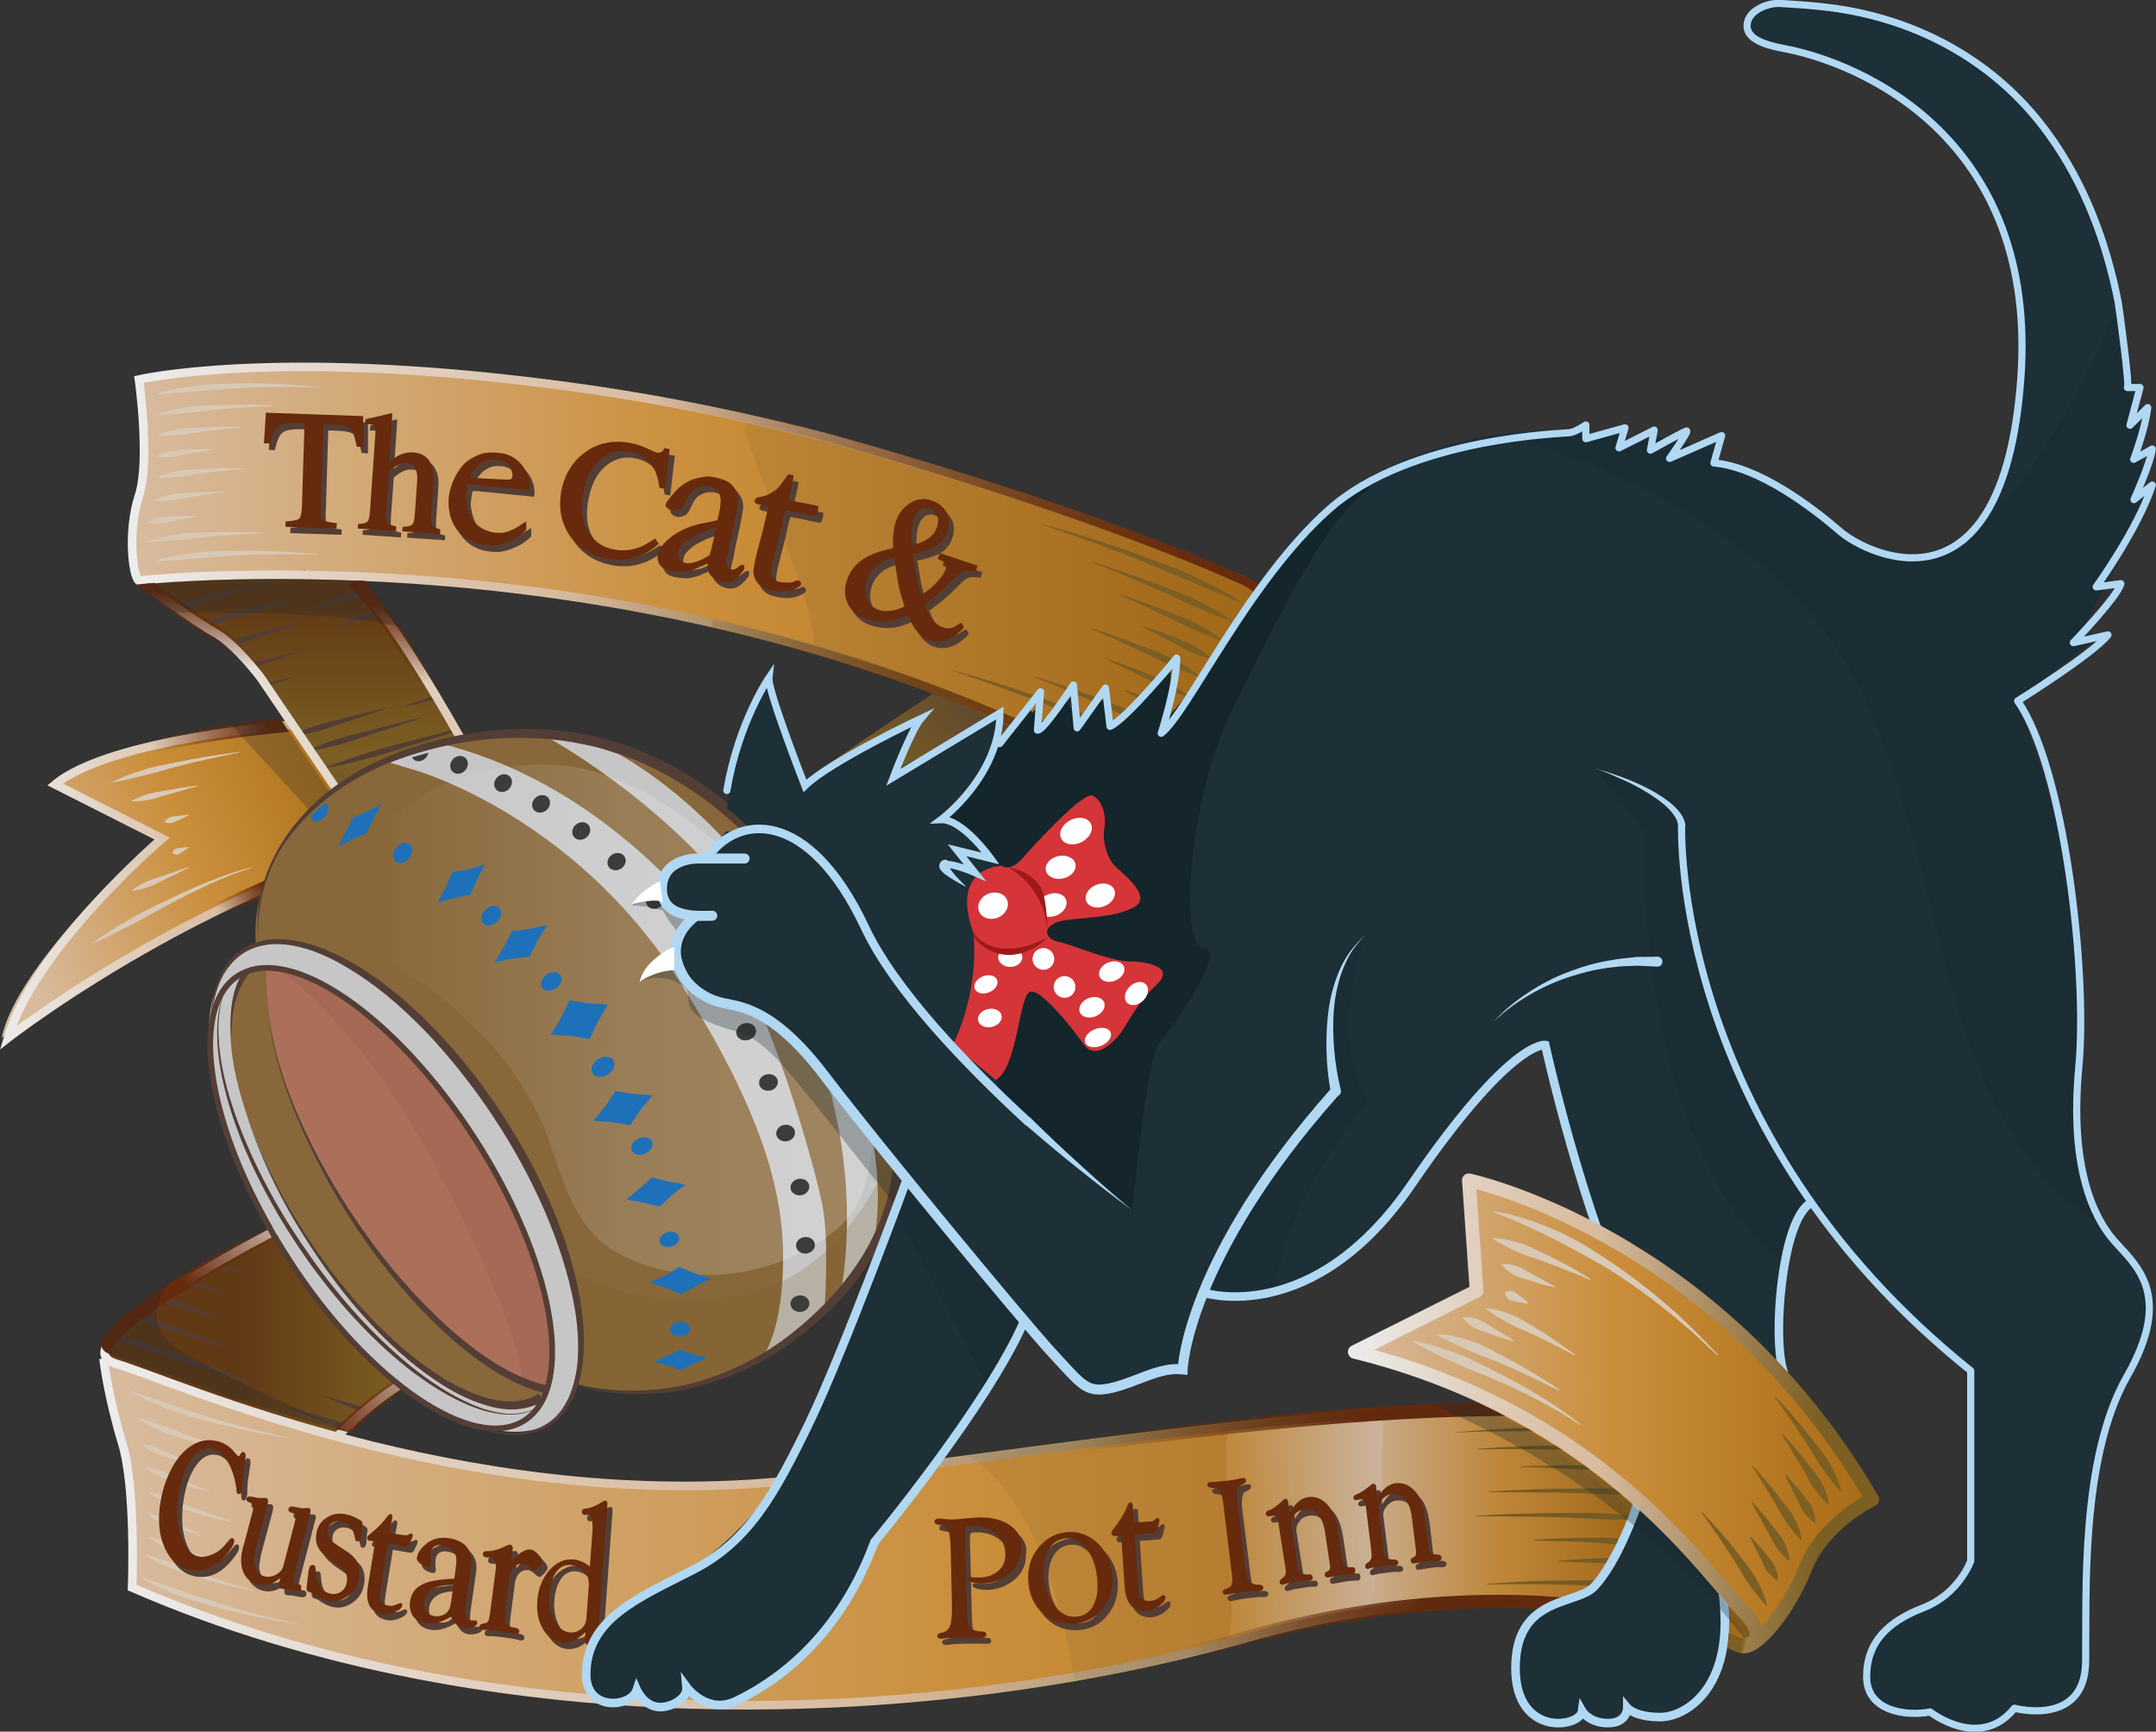
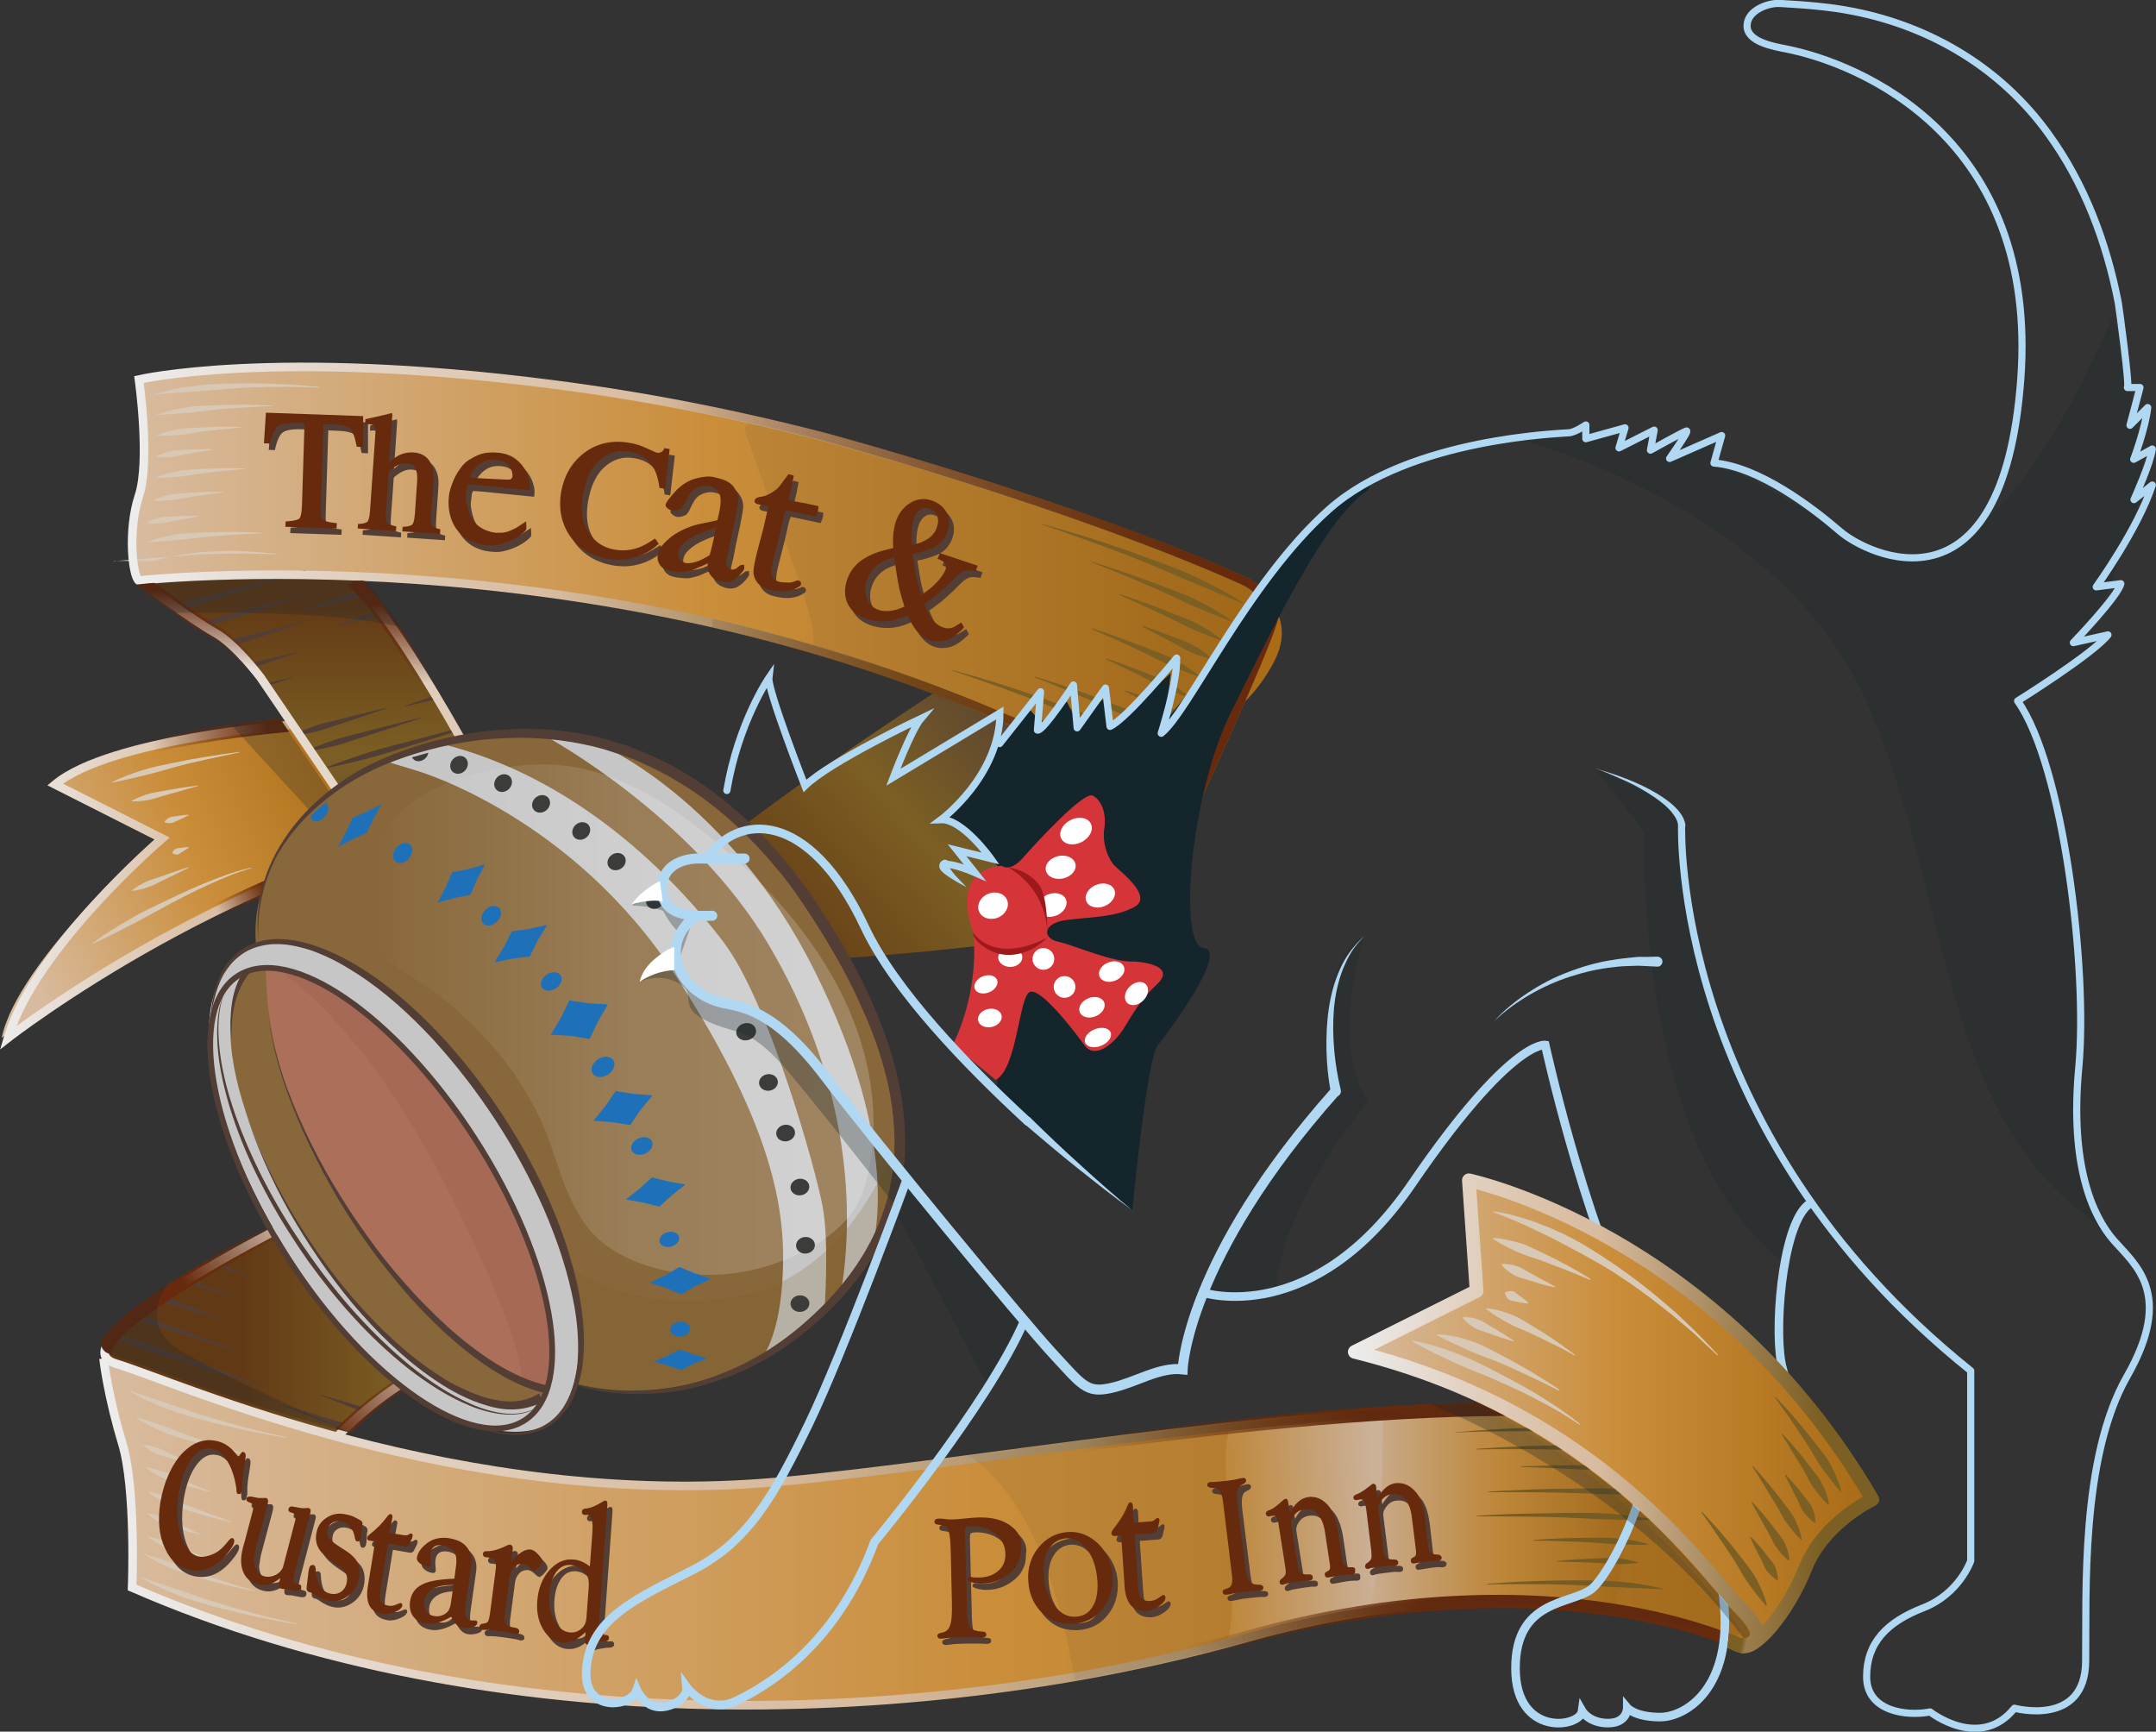
<svg xmlns="http://www.w3.org/2000/svg" xmlns:xlink="http://www.w3.org/1999/xlink" version="1.1" x="0px" y="0px" viewBox="0 0 754 605.5" style="enable-background:new 0 0 754 605.5;" xml:space="preserve">
  <rect x="0" y="0" width="754" height="605.5" fill="#333333" stroke="none" />
  <style type="text/css">
	.st0{fill:#FFFFFF;}
	.st1{fill:#1D1E1B;}
	.st2{fill:url(#SVGID_1_);}
	.st3{fill:url(#SVGID_2_);}
	.st4{fill:url(#SVGID_3_);}
	.st5{fill:url(#SVGID_4_);}
	.st6{opacity:7.000000e-02;fill:#14252C;}
	.st7{fill:#D8C9B6;}
	.st8{clip-path:url(#SVGID_6_);}
	.st9{fill:#533E36;}
	.st10{fill:none;stroke:url(#SVGID_7_);stroke-width:3;stroke-miterlimit:10;}
	.st11{fill:none;stroke:url(#SVGID_8_);stroke-width:3;stroke-miterlimit:10;}
	.st12{fill:none;stroke:url(#SVGID_9_);stroke-width:3;stroke-miterlimit:10;}
	.st13{fill:url(#SVGID_10_);}
	.st14{fill:url(#SVGID_11_);}
	.st15{fill:url(#SVGID_12_);}
	.st16{fill:url(#SVGID_13_);}
	.st17{opacity:0.25;fill:#14252C;}
	.st18{fill:#672A0C;}
	.st19{fill:url(#SVGID_14_);}
	.st20{fill:url(#SVGID_15_);}
	.st21{fill:url(#SVGID_16_);}
	.st22{fill:url(#SVGID_17_);}
	.st23{fill:#7C5F23;}
	.st24{clip-path:url(#SVGID_19_);}
	.st25{clip-path:url(#SVGID_21_);}
	.st26{fill:none;stroke:url(#SVGID_22_);stroke-width:3;stroke-miterlimit:10;}
	.st27{fill:none;stroke:url(#SVGID_23_);stroke-width:3;stroke-miterlimit:10;}
	.st28{fill:url(#SVGID_24_);}
	.st29{fill:url(#SVGID_25_);}
	.st30{fill:url(#SVGID_26_);}
	.st31{fill:url(#SVGID_27_);}
	.st32{fill:#88673A;}
	.st33{fill:#C7C6C6;}
	.st34{fill:#AC705A;}
	.st35{opacity:0.2;fill:url(#SVGID_28_);}
	.st36{opacity:0.2;fill:#7C5F23;}
	.st37{opacity:0.2;fill:#8A4C42;}
	.st38{fill:none;stroke:#533E36;stroke-width:2;stroke-linecap:round;stroke-linejoin:round;stroke-miterlimit:10;}
	.st39{fill:#3C3C3B;}
	.st40{fill:#1E71B8;}
	.st41{fill:#1D2F37;}
	.st42{opacity:0.2;fill:#14252C;}
	.st43{fill:#14252C;}
	.st44{opacity:0.3;fill:#14252C;}
	.st45{fill:#D53438;}
	.st46{fill:#9E191B;}
	.st47{fill:none;stroke:#B0D8F3;stroke-width:3;stroke-linecap:round;stroke-miterlimit:10;}
	.st48{fill:none;stroke:#B0D8F3;stroke-width:3.5;stroke-linecap:round;stroke-miterlimit:10;}
	.st49{fill:#B0D8F3;}
	.st50{fill:none;stroke:#B0D8F3;stroke-width:2.5;stroke-linecap:round;stroke-linejoin:round;stroke-miterlimit:10;}
	.st51{fill:none;stroke:#B0D8F3;stroke-width:2.5;stroke-linecap:round;stroke-miterlimit:10;}
	.st52{fill:none;}
	.st53{fill:url(#SVGID_29_);}
	.st54{fill:none;stroke:url(#SVGID_30_);stroke-width:4.791;stroke-linecap:round;stroke-linejoin:round;stroke-miterlimit:10;}
	.st55{fill:url(#SVGID_31_);}
	.st56{fill:url(#SVGID_32_);}
	.st57{fill:#065FA9;}
	.st58{fill:#6A3E5A;}
	.st59{fill:#80B0B3;}
	.st60{fill:#E0D4BA;}
	.st61{fill:#BCBFBB;}
	.st62{fill:#CFBC83;}
</style>
  <g id="Flat_Cat">
</g>
  <g id="Layer_2">
    <linearGradient id="SVGID_1_" gradientUnits="userSpaceOnUse" x1="272.102" y1="338.736" x2="374.768" y2="250.736">
      <stop offset="0" style="stop-color:#623915" />
      <stop offset="0.507" style="stop-color:#7C5F23" />
      <stop offset="1" style="stop-color:#533E36" />
    </linearGradient>
    <path class="st2" d="M341.5,232.7c0,0-93.3,58.9-117.9,88s131.2,8.5,131.2,8.5l35.7-84.5L341.5,232.7z" />
    <linearGradient id="SVGID_2_" gradientUnits="userSpaceOnUse" x1="45.575" y1="194.357" x2="448.344" y2="194.357">
      <stop offset="0" style="stop-color:#D8BB9F" />
      <stop offset="0.507" style="stop-color:#CA8D39" />
      <stop offset="1" style="stop-color:#A96B15" />
    </linearGradient>
    <path class="st3" d="M48.6,132.2c0,0,51-8.8,129.2,0c0,0,47.1,5.1,80.1,13c33.1,7.8,131.5,37.4,156.5,48.6c0,0,45.8,10.5,30.9,38.1   c-26.1,48.4-90.3,20.7-90.3,20.7s-52.4-26.1-147.7-43.2c0,0-72.1-13.4-158.8-6.8c0,0-6.1-10.8-0.9-26.4S48.6,132.2,48.6,132.2z" />
    <linearGradient id="SVGID_3_" gradientUnits="userSpaceOnUse" x1="1.148" y1="321.448" x2="129.003" y2="265.428">
      <stop offset="0" style="stop-color:#D8BB9F" />
      <stop offset="0.507" style="stop-color:#CA8D39" />
      <stop offset="1" style="stop-color:#A96B15" />
    </linearGradient>
    <path class="st4" d="M136.3,250c0,0-90.6,4.7-119.2,24.3l37.4,18.9c0,0-48.5,43.1-53.9,69.7c0,0,81.9-63.9,172.3-76.8l-19.5-36.8   L136.3,250z" />
    <linearGradient id="SVGID_4_" gradientUnits="userSpaceOnUse" x1="113.168" y1="209.884" x2="113.168" y2="316.941">
      <stop offset="0" style="stop-color:#623915" />
      <stop offset="0.507" style="stop-color:#7C5F23" />
      <stop offset="1" style="stop-color:#533E36" />
    </linearGradient>
    <path class="st5" d="M122.3,200.9l6.7,6.9c0,0,40.2,59,48,78.1l-46.1,10.4c0,0-35.5-54.1-47.8-68.7c0,0-7.3-6.2-13.6-10.6   s-19.3-10.9-20-13.4c0,0,2.3-1.1,13.7-1.7C74.4,201.3,122.3,200.9,122.3,200.9z" />
    <path class="st6" d="M263.8,147.8c74.8,17.7,124.1,34.8,176.2,57.4c1.4,0.6,3,11.9,2.3,13.2c-3.1,6.6-8,15.4-9.9,23   c-2.1,8.4-10,19.6-10.9,24.5c-0.1,0.6-4.5,9.5-5,9.9l-1.6,2.3c-0.8,0.7-1.6,0.8-2.5,0.4c-9.2-4.3-74.1-38.8-126.1-49.8   c-1.4-0.3-2.2-1.7-1.9-3.1c2-9.3-14.6-47.1-23.7-74.4C260,149.2,261.8,147.3,263.8,147.8z" />
    <g>
      <path class="st7" d="M54.8,137.7c2.3-0.8,4.6-1.3,7-1.8c2.3-0.5,4.7-0.8,7.1-1.1c4.8-0.6,9.5-0.6,14.3-0.7c4.8-0.1,9.5,0,14.3,0.2    c2.4,0.1,4.8,0.3,7.1,0.4l7.1,0.6c0.1,0,0.1,0.1,0.1,0.1c0,0.1-0.1,0.1-0.1,0.1l-7.1-0.2c-2.4,0-4.8-0.1-7.1,0    c-4.8,0-9.5,0.1-14.2,0.4c-4.7,0.3-9.5,0.8-14.2,1.1c-4.7,0.3-9.4,0.7-14.2,1.1c-0.1,0-0.1,0-0.1-0.1    C54.7,137.7,54.8,137.7,54.8,137.7z" />
    </g>
    <g>
      <path class="st7" d="M54.8,145c3.2-1.2,6.5-1.9,9.9-2.5c3.4-0.6,6.8-0.6,10.1-0.8c3.4-0.1,6.8-0.2,10.2-0.2    c3.4,0,6.8,0.2,10.1,0.3c0.1,0,0.1,0,0.1,0.1c0,0.1,0,0.1-0.1,0.1c-3.4,0.1-6.7,0.3-10.1,0.5c-3.4,0.2-6.7,0.4-10.1,0.8    c-3.4,0.3-6.7,0.9-10,1.1c-3.3,0.3-6.7,0.5-10.1,0.7c-0.1,0-0.1,0-0.1-0.1C54.7,145,54.8,145,54.8,145z" />
    </g>
    <g>
      <path class="st7" d="M54.8,152.3c2.3-1.1,4.7-1.7,7.1-2.1c2.4-0.5,4.9-0.5,7.4-0.7c2.5-0.1,4.9-0.2,7.4-0.3c2.5,0,4.9,0,7.4,0.1    c0.1,0,0.1,0,0.1,0.1c0,0.1,0,0.1-0.1,0.1c-2.4,0.2-4.9,0.5-7.3,0.7c-2.4,0.3-4.9,0.5-7.3,0.9c-2.4,0.3-4.8,0.9-7.3,1    c-2.4,0.2-4.9,0.4-7.4,0.3C54.8,152.5,54.7,152.4,54.8,152.3C54.7,152.3,54.8,152.3,54.8,152.3z" />
    </g>
    <g>
      <path class="st7" d="M54.8,159.6c1.5-0.9,3.1-1.4,4.7-1.8c1.6-0.4,3.3-0.4,4.9-0.5c1.6-0.1,3.3-0.2,4.9-0.2c1.6,0,3.3-0.1,4.9,0    c0.1,0,0.1,0,0.1,0.1c0,0,0,0.1-0.1,0.1l-4.9,0.8c-1.6,0.3-3.2,0.5-4.8,0.8c-1.6,0.3-3.2,0.8-4.8,0.9c-1.6,0.1-3.3,0.2-5,0    C54.8,159.8,54.8,159.7,54.8,159.6C54.8,159.7,54.8,159.6,54.8,159.6z" />
    </g>
    <g>
      <path class="st7" d="M54.8,166.9c2.4-1.1,5-1.7,7.5-2.2c2.6-0.5,5.2-0.5,7.7-0.7c2.6-0.1,5.2-0.2,7.7-0.3c2.6,0,5.2,0,7.7,0.1    c0.1,0,0.1,0,0.1,0.1c0,0.1,0,0.1-0.1,0.1c-2.6,0.2-5.1,0.4-7.7,0.7c-2.6,0.2-5.1,0.5-7.7,0.9c-2.5,0.3-5.1,0.9-7.6,1.1    c-2.6,0.2-5.1,0.4-7.7,0.4C54.8,167.1,54.7,167.1,54.8,166.9C54.7,167,54.8,166.9,54.8,166.9z" />
    </g>
    <g>
      <path class="st7" d="M54,174.8c1.9-1,3.8-1.5,5.8-1.9c2-0.4,4-0.4,6-0.6c2-0.1,4-0.2,6-0.3c2,0,4,0,6,0c0.1,0,0.1,0,0.1,0.1    c0,0.1,0,0.1-0.1,0.1l-6,0.8c-2,0.3-4,0.5-5.9,0.9c-2,0.3-3.9,0.8-5.9,1c-2,0.2-4,0.3-6,0.2C54,175,53.9,175,54,174.8    C53.9,174.9,53.9,174.8,54,174.8z" />
    </g>
    <g>
      <path class="st7" d="M51.5,182.7c1.3-0.9,2.8-1.3,4.2-1.7c1.5-0.4,3-0.3,4.5-0.4c1.5-0.1,3-0.2,4.5-0.2c1.5,0,3,0,4.5,0    c0.1,0,0.1,0,0.1,0.1c0,0,0,0.1-0.1,0.1l-4.4,0.8c-1.5,0.3-2.9,0.5-4.4,0.8c-1.5,0.3-2.9,0.7-4.3,0.8c-1.5,0.1-2.9,0.1-4.5-0.1    C51.5,182.9,51.4,182.8,51.5,182.7C51.4,182.8,51.4,182.7,51.5,182.7z" />
    </g>
    <g>
      <path class="st7" d="M51.5,189.4c3.2-1.2,6.5-1.9,9.8-2.5c3.3-0.6,6.7-0.6,10-0.7c3.3-0.1,6.7-0.2,10-0.2c3.3,0,6.7,0.1,10,0.3    c0.1,0,0.1,0,0.1,0.1c0,0.1,0,0.1-0.1,0.1c-3.3,0.1-6.7,0.3-10,0.5c-3.3,0.2-6.6,0.5-9.9,0.8c-3.3,0.3-6.6,0.9-9.9,1.1    c-3.3,0.3-6.6,0.5-10,0.7c-0.1,0-0.1,0-0.1-0.1C51.4,189.5,51.4,189.5,51.5,189.4z" />
    </g>
    <g>
-       <path class="st7" d="M54,196.2c2.3-0.8,4.6-1.3,7-1.8c2.3-0.5,4.7-0.8,7.1-1.1c4.8-0.6,9.5-0.6,14.3-0.7c4.8-0.1,9.5,0,14.3,0.2    c2.4,0.1,4.8,0.3,7.1,0.4l7.1,0.6c0.1,0,0.1,0.1,0.1,0.1c0,0.1-0.1,0.1-0.1,0.1l-7.1-0.2c-2.4,0-4.8-0.1-7.1,0    c-4.8,0-9.5,0.1-14.2,0.4c-4.7,0.3-9.5,0.8-14.2,1.1c-4.7,0.3-9.4,0.7-14.2,1.1c-0.1,0-0.1,0-0.1-0.1    C53.9,196.2,53.9,196.2,54,196.2z" />
+       <path class="st7" d="M54,196.2c2.3-0.8,4.6-1.3,7-1.8c2.3-0.5,4.7-0.8,7.1-1.1c4.8-0.6,9.5-0.6,14.3-0.7c2.4,0.1,4.8,0.3,7.1,0.4l7.1,0.6c0.1,0,0.1,0.1,0.1,0.1c0,0.1-0.1,0.1-0.1,0.1l-7.1-0.2c-2.4,0-4.8-0.1-7.1,0    c-4.8,0-9.5,0.1-14.2,0.4c-4.7,0.3-9.5,0.8-14.2,1.1c-4.7,0.3-9.4,0.7-14.2,1.1c-0.1,0-0.1,0-0.1-0.1    C53.9,196.2,53.9,196.2,54,196.2z" />
    </g>
    <g>
      <path class="st7" d="M38.7,273.7c3.5-1.8,7.1-3.1,10.8-4.3c3.7-1.2,7.5-1.9,11.3-2.7c3.8-0.8,7.6-1.5,11.4-2.1    c3.8-0.6,7.6-1.2,11.5-1.7c0.1,0,0.1,0,0.1,0.1c0,0.1,0,0.1-0.1,0.1c-3.8,0.8-7.5,1.6-11.3,2.4c-3.8,0.8-7.5,1.7-11.2,2.7    c-3.7,1-7.4,2.2-11.1,3c-3.7,0.9-7.5,1.8-11.3,2.5c-0.1,0-0.1,0-0.1-0.1C38.6,273.8,38.7,273.8,38.7,273.7z" />
    </g>
    <g>
      <path class="st7" d="M46.1,280c1.8-1,3.6-1.7,5.5-2.3c1.9-0.6,3.8-0.8,5.8-1.2l5.8-1c1.9-0.3,3.9-0.6,5.9-0.8c0.1,0,0.1,0,0.1,0.1    c0,0,0,0.1-0.1,0.1c-1.9,0.5-3.8,1-5.7,1.6l-5.7,1.6c-1.9,0.5-3.7,1.2-5.7,1.6c-1.9,0.3-3.9,0.6-5.9,0.5    C46.1,280.2,46.1,280.2,46.1,280C46.1,280.1,46.1,280.1,46.1,280z" />
    </g>
    <g>
      <path class="st7" d="M57.6,287.2c0.5-0.7,1.2-1.1,1.8-1.4c0.7-0.3,1.4-0.3,2.1-0.4c0.7-0.1,1.4-0.2,2.2-0.3    c0.7-0.1,1.4-0.2,2.2-0.2c0.1,0,0.1,0,0.1,0.1c0,0,0,0.1-0.1,0.1c-0.6,0.3-1.3,0.6-2,1c-0.7,0.3-1.3,0.6-2,0.9    c-0.7,0.3-1.3,0.7-2,0.8c-0.7,0.1-1.5,0-2.3-0.3C57.6,287.3,57.5,287.3,57.6,287.2C57.6,287.2,57.6,287.2,57.6,287.2z" />
    </g>
    <g>
      <path class="st7" d="M60.3,298.1c0.3-0.7,0.7-1,1.1-1.3c0.4-0.3,1-0.2,1.5-0.3c0.5-0.1,1-0.1,1.5-0.2c0.5,0,1-0.1,1.5-0.1    c0.1,0,0.1,0,0.1,0.1c0,0,0,0.1,0,0.1c-0.4,0.3-0.9,0.6-1.3,0.9c-0.4,0.3-0.9,0.5-1.3,0.8c-0.4,0.2-0.8,0.6-1.3,0.7    c-0.5,0-1.1,0-1.7-0.4C60.3,298.3,60.2,298.2,60.3,298.1z" />
    </g>
    <g>
      <path class="st7" d="M46.1,311.4c1.4-1.2,3-2.1,4.6-2.9c1.6-0.8,3.3-1.2,5-1.8l5.1-1.8c1.7-0.6,3.4-1.1,5.1-1.7    c0.1,0,0.1,0,0.1,0.1c0,0,0,0.1,0,0.1c-1.6,0.8-3.2,1.6-4.8,2.4l-4.8,2.3c-1.6,0.8-3.2,1.7-4.9,2.2c-1.7,0.6-3.4,1-5.3,1.2    C46.1,311.6,46.1,311.5,46.1,311.4C46.1,311.4,46.1,311.4,46.1,311.4z" />
    </g>
    <g>
      <path class="st7" d="M32.2,329.9c4.1-3.1,8.5-5.8,13-8.4c4.4-2.6,9.1-4.8,13.8-7c4.6-2.2,9.3-4.4,14.1-6.3    c4.8-1.9,9.6-3.7,14.7-4.8c0.1,0,0.1,0,0.1,0.1c0,0.1,0,0.1-0.1,0.1c-5,1.4-9.7,3.4-14.3,5.5c-4.7,2.1-9.3,4.4-13.8,6.8    c-4.5,2.4-9,5-13.5,7.3c-4.6,2.4-9.1,4.7-13.8,6.8c-0.1,0-0.1,0-0.1,0C32.2,330,32.2,329.9,32.2,329.9z" />
    </g>
    <g>
      <defs>
        <path id="SVGID_5_" d="M51.8,203.8c0,0,25.2,16.6,27.7,19.7s29.6,34.7,39.4,57.7s41.6-24,41.6-24s-29.9-52.9-38.9-57.3     C112.5,195.4,51.8,203.8,51.8,203.8z" />
      </defs>
      <clipPath id="SVGID_6_">
        <use xlink:href="#SVGID_5_" style="overflow:visible;" />
      </clipPath>
      <g class="st8">
        <path class="st9" d="M114.2,268.3c4.8-2,9.8-3.6,14.7-5.2c5-1.6,10-2.8,15-4.1l15.1-4l15.1-4c0.1,0,0.1,0,0.1,0.1     c0,0.1,0,0.1-0.1,0.1l-14.9,4.7l-14.9,4.6c-5,1.5-9.9,3.2-14.9,4.5c-5,1.3-10.1,2.6-15.2,3.5c-0.1,0-0.1,0-0.1-0.1     C114.1,268.3,114.1,268.3,114.2,268.3z" />
      </g>
      <g class="st8">
        <path class="st9" d="M107.3,262.5c3.2-1.5,6.4-2.7,9.7-3.8c3.3-1.1,6.7-1.8,10-2.7l10.1-2.6l10.1-2.5c0.1,0,0.1,0,0.1,0.1     c0,0.1,0,0.1-0.1,0.1l-9.9,3.3l-9.9,3.2c-3.3,1-6.6,2.3-9.9,3.1c-3.4,0.8-6.8,1.6-10.2,2c-0.1,0-0.1,0-0.1-0.1     C107.3,262.5,107.3,262.5,107.3,262.5z" />
      </g>
      <g class="st8">
        <path class="st9" d="M141.1,212c-1.9,1.1-3.8,1.9-5.8,2.6c-2,0.7-4.1,1.1-6.1,1.6l-6.2,1.5c-2.1,0.5-4.1,0.9-6.2,1.4     c-0.1,0-0.1,0-0.1-0.1c0,0,0-0.1,0.1-0.1c2-0.7,4-1.4,6-2.1l6-2.1c2-0.7,4-1.5,6-2c2.1-0.5,4.2-0.8,6.3-0.9     C141.1,211.8,141.2,211.9,141.1,212C141.2,212,141.2,212,141.1,212z" />
      </g>
      <g class="st8">
        <path class="st9" d="M129.9,206.5c-1.9,1.1-3.8,1.9-5.8,2.6c-2,0.7-4.1,1.1-6.1,1.6l-6.2,1.5c-2.1,0.5-4.1,0.9-6.2,1.4     c-0.1,0-0.1,0-0.1-0.1c0,0,0-0.1,0.1-0.1c2-0.7,4-1.4,6-2.1l6-2.1c2-0.7,4-1.5,6-2c2.1-0.5,4.2-0.8,6.3-0.9     C129.9,206.3,130,206.4,129.9,206.5C130,206.5,129.9,206.5,129.9,206.5z" />
      </g>
      <g class="st8">
        <path class="st9" d="M166,239.9c-1.9,1.1-3.8,1.9-5.8,2.6c-2,0.7-4.1,1.1-6.1,1.6l-6.2,1.5c-2.1,0.5-4.1,0.9-6.2,1.4     c-0.1,0-0.1,0-0.1-0.1c0,0,0-0.1,0.1-0.1c2-0.7,4-1.4,6-2.1l6-2.1c2-0.7,4-1.5,6-2c2.1-0.5,4.2-0.8,6.3-0.9     C166,239.8,166,239.8,166,239.9C166,239.9,166,239.9,166,239.9z" />
      </g>
      <g class="st8">
        <path class="st9" d="M102.1,257.1c2.6-1.3,5.3-2.3,8-3.3c2.7-0.9,5.5-1.5,8.3-2.2l8.3-2.1l8.4-2c0.1,0,0.1,0,0.1,0.1     c0,0.1,0,0.1-0.1,0.1l-8.1,2.8l-8.2,2.7c-2.7,0.9-5.4,1.9-8.2,2.6c-2.8,0.7-5.6,1.3-8.5,1.5c-0.1,0-0.1,0-0.1-0.1     C102,257.1,102,257.1,102.1,257.1z" />
      </g>
      <g class="st8">
        <path class="st9" d="M46.8,216.7c4.8-2,9.8-3.6,14.7-5.2c5-1.6,10-2.8,15-4.1l15.1-4l15.1-4c0.1,0,0.1,0,0.1,0.1     c0,0.1,0,0.1-0.1,0.1l-14.9,4.7L77,208.9c-5,1.5-9.9,3.2-14.9,4.5c-5,1.3-10.1,2.6-15.2,3.5c-0.1,0-0.1,0-0.1-0.1     C46.7,216.7,46.8,216.7,46.8,216.7z" />
      </g>
      <g class="st8">
        <path class="st9" d="M66.4,219.6c3.2-1.5,6.4-2.7,9.7-3.8c3.3-1.1,6.7-1.8,10-2.7l10.1-2.6l10.1-2.5c0.1,0,0.1,0,0.1,0.1     c0,0.1,0,0.1-0.1,0.1l-9.9,3.3l-9.9,3.2c-3.3,1-6.6,2.3-9.9,3.1c-3.4,0.8-6.8,1.6-10.2,2c-0.1,0-0.1,0-0.1-0.1     C66.4,219.6,66.4,219.6,66.4,219.6z" />
      </g>
      <g class="st8">
        <path class="st9" d="M72.8,227.1c2.6-1.3,5.3-2.3,8-3.3c2.7-0.9,5.5-1.5,8.3-2.2l8.3-2.1l8.4-2c0.1,0,0.1,0,0.1,0.1     c0,0.1,0,0.1-0.1,0.1l-8.1,2.8l-8.2,2.7c-2.7,0.9-5.4,1.9-8.2,2.6c-2.8,0.7-5.6,1.3-8.5,1.5c-0.1,0-0.1,0-0.1-0.1     C72.7,227.2,72.8,227.1,72.8,227.1z" />
      </g>
      <g class="st8">
        <path class="st9" d="M71.2,237.5c2.6-1.3,5.3-2.3,8-3.3c2.7-0.9,5.5-1.5,8.3-2.2l8.3-2.1l8.4-2c0.1,0,0.1,0,0.1,0.1     c0,0.1,0,0.1-0.1,0.1l-8.1,2.8l-8.2,2.7c-2.7,0.9-5.4,1.9-8.2,2.6c-2.8,0.7-5.6,1.3-8.5,1.5C71.2,237.7,71.2,237.7,71.2,237.5     C71.2,237.6,71.2,237.5,71.2,237.5z" />
      </g>
      <g class="st8">
        <path class="st9" d="M69,246.4c2.6-1.3,5.3-2.3,8-3.3c2.7-0.9,5.5-1.5,8.3-2.2l8.3-2.1l8.4-2c0.1,0,0.1,0,0.1,0.1     c0,0.1,0,0.1-0.1,0.1l-8.1,2.8l-8.2,2.7c-2.7,0.9-5.4,1.9-8.2,2.6c-2.8,0.7-5.6,1.3-8.5,1.5C69,246.6,69,246.6,69,246.4     C69,246.5,69,246.4,69,246.4z" />
      </g>
    </g>
    <linearGradient id="SVGID_7_" gradientUnits="userSpaceOnUse" x1="0" y1="309.36" x2="176.233" y2="309.36">
      <stop offset="0" style="stop-color:#EDEDED" />
      <stop offset="0.196" style="stop-color:#E3D4C6" />
      <stop offset="0.375" style="stop-color:#DBC2A9" />
      <stop offset="0.476" style="stop-color:#D8BB9F" />
      <stop offset="0.886" style="stop-color:#7C5F23" />
    </linearGradient>
    <path class="st10" d="M102.3,253.4c0,0-63.7,4.8-83,20.9l37.4,18.9c0,0-44.6,38.1-53.9,69.7c0,0,83.2-64.9,173.3-76.9" />
    <linearGradient id="SVGID_8_" gradientUnits="userSpaceOnUse" x1="44.653" y1="210.978" x2="446.908" y2="210.978">
      <stop offset="0" style="stop-color:#EDEDED" />
      <stop offset="0.196" style="stop-color:#E3D4C6" />
      <stop offset="0.375" style="stop-color:#DBC2A9" />
      <stop offset="0.476" style="stop-color:#D8BB9F" />
      <stop offset="0.886" style="stop-color:#7C5F23" />
    </linearGradient>
    <path class="st11" d="M123.4,203c17.7,14.9,52.7,82.8,52.7,82.8l-46.6,7.6L91.2,237c0,0-8.8-11.8-16.1-15.8   c-7.2-4-26.5-18.1-26.5-18.1c-2.3-1.7-4-17.7,0-29.8s0-40.6,0-40.6s46.6-10.9,143.9,1.6c32.4,4.1,64.5,10.4,96.1,18.6   c0,0,85.2,22.9,145.9,50c5,2.2,12.7,8.5,10.5,15c-4.4,13.5-25.4,59-25.4,59l-67.5-25.3" />
    <linearGradient id="SVGID_9_" gradientUnits="userSpaceOnUse" x1="48.413" y1="226.93" x2="355.674" y2="226.93">
      <stop offset="0" style="stop-color:#EDEDED" />
      <stop offset="0.196" style="stop-color:#E3D4C6" />
      <stop offset="0.375" style="stop-color:#DBC2A9" />
      <stop offset="0.476" style="stop-color:#D8BB9F" />
      <stop offset="0.886" style="stop-color:#7C5F23" />
    </linearGradient>
    <path class="st12" d="M48.6,203c0,0,156.2-17.5,306.5,49.9" />
    <linearGradient id="SVGID_10_" gradientUnits="userSpaceOnUse" x1="69.832" y1="233.762" x2="69.832" y2="203.352">
      <stop offset="0" style="stop-color:#672A0C;stop-opacity:0" />
      <stop offset="0.476" style="stop-color:#672A0C;stop-opacity:0.55" />
      <stop offset="0.886" style="stop-color:#672A0C" />
    </linearGradient>
    <path class="st13" d="M76.3,219c-4.6-2.6-16.1-10.7-22.3-15.2c-3.3,0.2-4.8,0.5-6.4,0.6c3.7,2.7,19.9,15.2,26.4,18.8   c4.3,2.4,9.4,8,12.5,11.6c1.9-0.3,3.8-0.5,5.7-0.7C89.5,230.9,82.5,222.5,76.3,219z" />
    <linearGradient id="SVGID_11_" gradientUnits="userSpaceOnUse" x1="226.33" y1="208.24" x2="446.916" y2="208.24">
      <stop offset="0" style="stop-color:#672A0C;stop-opacity:0" />
      <stop offset="0.476" style="stop-color:#672A0C;stop-opacity:0.55" />
      <stop offset="0.886" style="stop-color:#672A0C" />
    </linearGradient>
    <path class="st14" d="M435.1,201.5C375,174.6,289.9,151.6,289,151.3c-20.7-5.4-41.7-9.9-62.7-13.6c0.6,1.1,1.2,2.2,1.9,3.4   c20.1,3.6,40.2,7.9,60.1,13.1c0.9,0.2,85.8,23.2,145.6,50c4.9,2.2,11.4,7.9,9.7,13.1c-3.9,12-21.4,50.1-24.8,57.6l-66.1-24.8   c-1.7-0.8-42.3-19.2-103.6-33.8c0,1,0,2.1,0,3.1c61.6,14.7,102,33.2,102.4,33.4l68.9,25.8l0.6-1.3c0.9-1.9,21.1-45.7,25.5-59.2   C448.9,210.8,440.8,204,435.1,201.5z" />
    <linearGradient id="SVGID_12_" gradientUnits="userSpaceOnUse" x1="138.175" y1="239.179" x2="138.175" y2="207.926">
      <stop offset="0" style="stop-color:#672A0C;stop-opacity:0" />
      <stop offset="0.476" style="stop-color:#672A0C;stop-opacity:0.55" />
      <stop offset="0.886" style="stop-color:#672A0C" />
    </linearGradient>
    <path class="st15" d="M126.2,203c3.4,0.1-6.5-0.1-2.9,0l-1.6,1.9c6.8,5.7,16.4,19.8,25.5,34.8c2.4,0.8,4.8,1.6,7.2,2.5   c-8.9-14.9-18.7-29.9-26.4-38C127.3,203.5,128.3,203.1,126.2,203z" />
    <linearGradient id="SVGID_13_" gradientUnits="userSpaceOnUse" x1="53.297" y1="259.809" x2="98.872" y2="254.44">
      <stop offset="0" style="stop-color:#672A0C;stop-opacity:0" />
      <stop offset="0.476" style="stop-color:#672A0C;stop-opacity:0.55" />
      <stop offset="0.886" style="stop-color:#672A0C" />
    </linearGradient>
    <path class="st16" d="M98,251.3c-9.1,0.9-31.7,3.4-51.4,8.6c2.4,1,4.8,2.1,7.1,3.2c20.1-4.6,41.8-6.7,47.4-7.2L98,251.3z" />
    <path class="st17" d="M48.4,204.4l-0.9,0.1l0,0l13.8,9.8c0,0,54.5-1.4,79,5.1c0,0-7.9-11.3-12.5-16.2   C80.4,201,49.1,204.3,48.4,204.4z" />
    <g>
      <path class="st9" d="M96.2,157c0.7-3,1.6-5,2.7-5.8c1.1-0.8,3.3-1.2,6.4-1.1l2.9,0.1l-0.9,28.9c-0.1,3-0.6,4.1-0.9,4.4    c-0.4,0.4-1.5,0.8-4.4,1l-0.4,0l-0.1,1.9l17.9,0.6l0.1-1.9l-0.4,0c-2.9-0.3-4-0.8-4.4-1.1c-0.4-0.3-0.9-1.3-0.8-3.9l0.9-29.6    l2.9,0.1c3.3,0.1,5.4,0.6,6.4,1.5c1,0.9,1.7,2.9,2.3,6l0.1,0.3l2.2,0.1l0-10.8l-33.9-1.1L94,157.3l2.2,0.1L96.2,157z" />
      <path class="st9" d="M131.2,150.6c0.6,0,1.4,0.2,1.6,0.7c0.2,0.5,0.3,1.2,0.2,2.2l-1.9,27.4c-0.2,2.5-0.6,3.4-0.9,3.7    c-0.3,0.3-1.1,0.7-2.9,0.8l-0.4,0l-0.1,1.6l13.4,0.9l0.1-1.6l-0.3-0.1c-1.9-0.4-2.6-0.9-2.9-1.2c-0.2-0.3-0.6-1.1-0.4-3.8l1-14.1    c0-0.1,0.2-0.4,2.1-1.7c1.4-0.9,2.8-1.3,4.2-1.2c1.6,0.1,2.6,0.7,3,1.7c0.5,1.1,0.7,2.6,0.6,4.4l-0.8,11.6    c-0.2,2.5-0.6,3.4-0.9,3.7c-0.3,0.3-1.1,0.7-3,0.8l-0.4,0l-0.1,1.6l13.2,0.9l0.1-1.6l-0.3-0.1c-1.3-0.3-2.2-0.7-2.5-1.2    c-0.3-0.4-0.5-1.3-0.4-3.7l0.8-11.7c0.2-2.3,0-4.2-0.6-5.6c-1-2.8-3.2-4.4-6.4-4.6c-2-0.1-4,0.3-5.8,1.4c-0.8,0.5-1.7,1.2-2.7,2.1    l1.1-16.5l0-0.1l-0.1-0.7l-3.2,0.8c-0.5,0.1-1.4,0.3-2.6,0.6c-1.3,0.3-2.3,0.5-3.2,0.7l-0.3,0.1l-0.1,1.8l1.1-0.1    C130.9,150.6,131,150.6,131.2,150.6z" />
      <path class="st9" d="M181.6,162.5c-1.4-1-3.4-1.7-5.7-1.9c-2.2-0.2-4.2-0.1-5.9,0.4c-1.2,0.4-2.6,1.1-4.3,2.1    c-1.2,0.8-2.2,1.8-3.1,3.1c-1.3,1.8-2.2,3.6-2.8,5.3c-0.6,1.7-1,3.1-1.1,4.2c-0.4,3.5,0.1,6.6,1.3,9.3c1.2,2.6,3.1,4.7,5.6,6.1    c1.7,0.9,3.4,1.5,5.3,1.7c0.9,0.1,1.7,0.2,2.4,0.2c0.8,0,1.4,0,1.9-0.1c1.8-0.3,3.7-0.9,5.6-1.8c1.9-0.9,3.5-2,4.8-3.4l0.1-0.1    l0-0.1c0-0.2,0.1-0.4,0.1-0.7l-0.1-2.2l-3.5,2.3c-1.6,0.8-2.8,1.3-3.7,1.5c-0.8,0.2-2,0.2-3.3,0.2c-2.6-0.3-4.7-1.2-6.3-2.5    c-1.6-1.3-2.7-3.1-3.4-5.3c-0.7-2.2-1-4.1-0.8-5.5l0.3-2.2l0-0.3c0-0.1,0.1-0.4,0.4-1.1c1.1,0,2.2,0.1,3.2,0.2l18.2,1.8l0.1-0.9    c0.2-1.5-0.2-3.3-1-5.2C184.9,165.5,183.5,163.8,181.6,162.5z M178.8,169.9c-6.3-0.3-10.1-0.5-11.4-0.6l-1.3-0.1    c0.2-1.2,1-2.5,2.3-3.8c1.9-1.9,4.1-2.7,6.9-2.4c1.3,0.1,2.4,0.5,3.3,1.1c0.9,0.6,1.5,1.4,1.9,2.3c0.4,1,0.5,1.8,0.4,2.5    c0,0.3-0.3,0.6-0.6,0.9C180.4,169.9,180.1,170,178.8,169.9z" />
      <path class="st9" d="M215,197.8c0.9,0.1,1.7,0.2,2.6,0.2c3,0.1,5.9-0.5,8.7-1.7c2.1-0.9,4-2.1,5.6-3.6l0.3-0.2l-1.3-1.9l-0.3,0.2    c-2,1.3-3.7,2.3-5.3,2.9c-2.7,1-5.5,1.3-8.4,0.8c-4-0.6-7.1-2.7-9.3-6.1c-2.2-3.4-2.8-7.7-2-12.7c0.9-5.5,2.8-9.7,5.8-12.4    c3-2.7,6.5-3.8,10.4-3.1c3.9,0.6,6.8,2.6,8.6,5.8c1,1.7,1.6,3.9,2,6.6l0,0.3l2,0.3l1.6-13.9L234,159l-0.1,0.3    c-0.2,0.5-0.6,0.9-1,1.1c-0.5,0.2-0.9,0.3-1.4,0.2c-0.1,0-0.7-0.2-3.5-1.5c-2.1-1-4.3-1.7-6.4-2c-6.1-1-11.5,0.3-15.9,3.8    c-4.2,3.3-6.8,7.9-7.8,13.6c-0.9,5.6,0.1,10.6,2.9,14.9C203.9,193.9,208.6,196.8,215,197.8z" />
      <path class="st9" d="M262.1,199.7l-0.3,0c-0.7,0-0.9,0.1-1.1,0.1l-0.8,0.6c-0.8,0.8-1.7,1.1-2.5,0.9c-0.6-0.1-1-0.4-1.4-1    c-0.3-0.6-0.4-1.2-0.3-2c0.1-0.4,0.2-0.9,0.4-1.7c0.1-0.4,0.2-1,0.4-1.6l0.9-4.7l1.4-6.4c0.7-3.7,1.1-5.8,1.1-6.4    c0.1-1.3-0.2-2.7-0.9-3.9s-1.6-2.3-2.7-2.9c-1.1-0.7-2.8-1.2-5.1-1.7c-1.7-0.4-3.9-0.1-6.5,0.6c-2.6,0.8-4.9,2.3-6.9,4.5    c-2.7,3-3.2,4-3.3,4.5c-0.1,0.3,0,0.7,0.4,1.1c0.5,0.5,1,0.8,1.7,1c0.8,0.2,1.8,0,3.2-0.6l0.2-0.1c0.6-0.7,1.1-1.5,1.4-2.2    c1-2.3,2-3.8,3.1-4.5c1.8-1.1,3.6-1.4,5.3-1.1c1.7,0.3,2.8,1.1,3.4,2.4c0.7,1.3,0.7,3.6,0,6.9c-0.2,0.9-0.4,1.8-0.6,2.6    c-0.8,0.2-2.6,0.6-5.2,1.1c-4.2,0.8-7.8,2.4-10.7,4.5c-2.8,2.2-4.5,4.2-4.9,6.2c-0.3,1.4-0.1,2.6,0.6,3.7c0.7,1.1,1.8,1.8,3.2,2.1    c1.9,0.4,3.6,0.5,5,0.5c0.9-0.1,2.3-0.4,4.1-1l4.5-2c-0.1,1.6,0.1,2.8,0.6,3.5c0.8,1.5,2.2,2.4,4.2,2.9c0.5,0.1,0.9,0.2,1.3,0.2    c0.6,0,1.2-0.1,1.7-0.2c1.2-0.4,2.4-1.3,3.5-2.5c1.2-1.3,1.4-1.8,1.5-2.1c0-0.2,0-0.5-0.1-1L262.1,199.7z M252.1,187    c-0.1,1-0.3,1.8-0.4,2.4c-0.3,1.3-0.8,3.7-1.7,7c-1.9,1.2-3.7,2.1-5.3,2.5c-1.2,0.3-2.2,0.4-3,0.3c-1-0.2-1.7-0.7-2.2-1.4    c-0.5-0.8-0.7-1.6-0.5-2.5c0.2-1,0.8-2,1.9-3c1.5-1.4,3.4-2.6,5.6-3.5C248.4,187.9,250.3,187.3,252.1,187z" />
      <path class="st9" d="M285.2,178.7c-1.1-0.3-2.3-0.5-3.5-0.7c-1.9-0.4-3.2-0.6-3.8-0.8c-0.1,0-0.3-0.1-0.5-0.1l1.1-4.4l0.8-4.1    l-1.8-0.5l-0.2,0.2c-0.3,0.4-0.8,1.1-1.5,2c-0.9,1.3-1.6,2.1-2,2.6c-0.8,0.8-1.8,1.4-2.8,2c-1,0.5-1.9,0.9-2.6,1    c-1.5,0.2-1.9,0.4-2.1,0.5c-0.3,0.2-0.6,0.5-0.7,0.9c-0.1,0.3,0,0.6,0.2,0.8c0.2,0.2,0.4,0.4,0.9,0.5l3.4,0.7l0.3,0.1    c-0.1,0.6-0.2,1.2-0.4,1.8l-1.3,5.7l-2.3,8.7c-0.9,3.6-1.3,6-1.2,7.1c0.1,1.2,0.6,2.4,1.5,3.5c1,1.1,2.3,1.9,4.1,2.3    c1.6,0.4,3,0.6,4.3,0.6c0.6,0,1.2,0,1.8-0.1c1.6-0.2,3.2-0.8,4.6-1.8l0.1-0.1l0.2-0.4c0.1-0.3,0-0.7-0.1-0.9    c-0.2-0.3-0.4-0.5-0.8-0.5l-0.5-0.1l-0.1,0.1c-1.1,0.5-1.9,0.7-2.4,0.7c-1.9,0-3.2-0.1-3.8-0.3c-1.2-0.3-2-0.9-2.4-1.9    c-0.4-1-0.3-2.7,0.3-5.3l2.6-10.2l1.3-5.8c0.2-0.7,0.4-1.3,0.7-1.8l9.4,2l1,0.2l0.1-0.3c0.3-0.7,0.6-1.2,0.6-1.6    c0.1-0.3,0.2-0.7,0.2-1.3l0-0.4l-0.3-0.1C286.5,179,285.7,178.8,285.2,178.7z" />
      <path class="st9" d="M329.6,197.7l0.3,0.1c1.1,0.5,1.8,0.9,2.2,1.3c0.5,0.6,0.6,1.3,0.3,2.3c-0.4,1.1-1.2,2.4-2.6,4    c-1.3,1.5-3.3,3.2-5.9,5c-0.9-3-1.5-5.2-1.8-6.7c-0.3-1.5-0.7-4.1-1.3-7.7c2.4-0.4,4.8-1.1,7.1-2.1c2.5-1.1,4.3-3.1,5.2-5.9    c0.8-2.4,0.7-4.6-0.4-6.6c-1.1-1.9-2.8-3.3-5.2-4.1c-2.6-0.9-5.2-0.6-7.5,0.9c-2.4,1.4-4.1,3.7-5.1,6.7c-0.2,0.6-0.4,1.3-0.5,2.1    c-0.1,0.7-0.2,1.4-0.3,2.1c-0.1,0.7-0.1,1.5-0.1,2.6c0,0.9,0,1.6,0.1,2.2l-2.3,0.6c-3.5,0.8-6.5,2.1-8.8,3.7    c-2.4,1.7-4.1,4-5.1,6.9c-1,3.1-0.9,5.9,0.3,8.4c1.2,2.4,3.4,4.2,6.5,5.2c2.8,0.9,5.5,1.1,8.2,0.7c1.9-0.3,4-1,6.2-2    c1.1,2.3,2,4,2.8,5c1.4,1.9,3.1,3.2,5,3.8c0.7,0.2,1.5,0.4,2.4,0.4c0.1,0,0.1,0,0.2,0c1.5,0,2.9-0.3,4.2-0.9    c0.8-0.4,1.8-1,2.9-1.9c1.1-0.9,1.8-1.5,2.1-2l0.1-0.2l-0.9-1.6l-0.4,0.2c-1.2,0.8-2.2,1.4-2.8,1.6c-1,0.3-2.1,0.3-3.2-0.1    c-2-0.7-3.7-2.3-5-4.8c-0.6-1.2-1.1-2.3-1.5-3.4c1.9-1.4,3.4-2.5,4.5-3.4c1.1-0.9,2.5-2.2,4.3-3.9l2.4-2.4c1.1-1.1,2.3-1.8,3.4-2    c0.7-0.1,1.7,0,2.9,0.2l0.4,0.1l0.7-2l-13.2-4.4L329.6,197.7z M318,214.4c-1.7,0.8-3.3,1.3-4.9,1.5c-1.7,0.1-3,0.1-4-0.3    c-2.1-0.7-3.5-2-4.2-4.1c-0.8-2.1-0.8-4.3,0-6.5c0.8-2.4,2.3-4.3,4.4-5.7c1.3-0.8,3-1.5,5.1-2.1c0.7,4.6,1.2,8,1.6,9.9    C316.4,209.1,317.1,211.5,318,214.4z M325.2,191.3L325.2,191.3c-1.1,0.6-2.7,1.2-4.6,1.6c-0.1-1.6-0.1-3.2-0.1-4.7    c0.1-1.6,0.3-3,0.7-4.3c0.5-1.6,1.3-2.7,2.3-3.4c0.6-0.4,1.3-0.6,2.1-0.6c0.4,0,0.9,0.1,1.3,0.3c1.2,0.4,2,1.2,2.5,2.3    c0.5,1.2,0.5,2.5,0,4C328.8,188.5,327.4,190.1,325.2,191.3z" />
    </g>
    <g>
      <path class="st18" d="M94.5,154.8c0.7-3,1.6-5,2.7-5.8c1.1-0.8,3.3-1.2,6.4-1.1l2.9,0.1l-0.9,28.9c-0.1,3-0.6,4.1-0.9,4.4    c-0.4,0.4-1.5,0.8-4.4,1l-0.4,0l-0.1,1.9l17.9,0.6l0.1-1.9l-0.4,0c-2.9-0.3-4-0.8-4.4-1.1c-0.4-0.3-0.9-1.3-0.8-3.9l0.9-29.6    l2.9,0.1c3.3,0.1,5.4,0.6,6.4,1.5c1,0.9,1.7,2.9,2.3,6l0.1,0.3l2.2,0.1l0-10.8L93,144.3L92.3,155l2.2,0.1L94.5,154.8z" />
      <path class="st18" d="M129.5,148.4c0.6,0,1.4,0.2,1.6,0.7c0.2,0.5,0.3,1.2,0.2,2.2l-1.9,27.4c-0.2,2.5-0.6,3.4-0.9,3.7    c-0.3,0.3-1.1,0.7-2.9,0.8l-0.4,0l-0.1,1.6l13.4,0.9l0.1-1.6l-0.3-0.1c-1.9-0.4-2.6-0.9-2.9-1.2c-0.2-0.3-0.6-1.1-0.4-3.8l1-14.1    c0-0.1,0.2-0.4,2.1-1.7c1.4-0.9,2.8-1.3,4.2-1.2c1.6,0.1,2.6,0.7,3,1.7c0.5,1.1,0.7,2.6,0.6,4.4l-0.8,11.6    c-0.2,2.5-0.6,3.4-0.9,3.7c-0.3,0.3-1.1,0.7-3,0.8l-0.4,0l-0.1,1.6l13.2,0.9l0.1-1.6l-0.3-0.1c-1.3-0.3-2.2-0.7-2.5-1.2    c-0.3-0.4-0.5-1.3-0.4-3.7l0.8-11.7c0.2-2.3,0-4.2-0.6-5.6c-1-2.8-3.2-4.4-6.4-4.6c-2-0.1-4,0.3-5.8,1.4c-0.8,0.5-1.7,1.2-2.7,2.1    l1.1-16.5l0-0.1l-0.1-0.7l-3.2,0.8c-0.5,0.1-1.4,0.3-2.6,0.6c-1.3,0.3-2.3,0.5-3.2,0.7l-0.3,0.1l-0.1,1.8l1.1-0.1    C129.1,148.3,129.3,148.3,129.5,148.4z" />
      <path class="st18" d="M179.9,160.2c-1.4-1-3.4-1.7-5.7-1.9c-2.2-0.2-4.2-0.1-5.9,0.4c-1.2,0.4-2.6,1.1-4.3,2.1    c-1.2,0.8-2.2,1.8-3.1,3.1c-1.3,1.8-2.2,3.6-2.8,5.3c-0.6,1.7-1,3.1-1.1,4.2c-0.4,3.5,0.1,6.6,1.3,9.3c1.2,2.6,3.1,4.7,5.6,6.1    c1.7,0.9,3.4,1.5,5.3,1.7c0.9,0.1,1.7,0.2,2.4,0.2c0.8,0,1.4,0,1.9-0.1c1.8-0.3,3.7-0.9,5.6-1.8c1.9-0.9,3.5-2,4.8-3.4l0.1-0.1    l0-0.1c0-0.2,0.1-0.4,0.1-0.7l-0.1-2.2l-3.5,2.3c-1.6,0.8-2.8,1.3-3.7,1.5c-0.8,0.2-2,0.2-3.3,0.2c-2.6-0.3-4.7-1.2-6.3-2.5    c-1.6-1.3-2.7-3.1-3.4-5.3c-0.7-2.2-1-4.1-0.8-5.5l0.3-2.2l0-0.3c0-0.1,0.1-0.4,0.4-1.1c1.1,0,2.2,0.1,3.2,0.2l18.2,1.8l0.1-0.9    c0.2-1.5-0.2-3.3-1-5.2C183.2,163.2,181.8,161.5,179.9,160.2z M177.1,167.7c-6.3-0.3-10.1-0.5-11.4-0.6l-1.3-0.1    c0.2-1.2,1-2.5,2.3-3.8c1.9-1.9,4.1-2.7,6.9-2.4c1.3,0.1,2.4,0.5,3.3,1.1c0.9,0.6,1.5,1.4,1.9,2.3c0.4,1,0.5,1.8,0.4,2.5    c0,0.3-0.3,0.6-0.6,0.9C178.7,167.6,178.4,167.7,177.1,167.7z" />
      <path class="st18" d="M213.2,195.5c0.9,0.1,1.7,0.2,2.6,0.2c3,0.1,5.9-0.5,8.7-1.7c2.1-0.9,4-2.1,5.6-3.6l0.3-0.2l-1.3-1.9    l-0.3,0.2c-2,1.3-3.7,2.3-5.3,2.9c-2.7,1-5.5,1.3-8.4,0.8c-4-0.6-7.1-2.7-9.3-6.1c-2.2-3.4-2.8-7.7-2-12.7    c0.9-5.5,2.8-9.7,5.8-12.4c3-2.7,6.5-3.8,10.4-3.1c3.9,0.6,6.8,2.6,8.6,5.8c1,1.7,1.6,3.9,2,6.6l0,0.3l2,0.3l1.6-13.9l-1.9-0.3    l-0.1,0.3c-0.2,0.5-0.6,0.9-1,1.1c-0.5,0.2-0.9,0.3-1.4,0.2c-0.1,0-0.7-0.2-3.5-1.5c-2.1-1-4.3-1.7-6.4-2    c-6.1-1-11.5,0.3-15.9,3.8c-4.2,3.3-6.8,7.9-7.8,13.6c-0.9,5.6,0.1,10.6,2.9,14.9C202.2,191.7,206.9,194.5,213.2,195.5z" />
      <path class="st18" d="M260.4,197.5l-0.3,0c-0.7,0-0.9,0.1-1.1,0.1l-0.8,0.6c-0.8,0.8-1.7,1.1-2.5,0.9c-0.6-0.1-1-0.4-1.4-1    c-0.3-0.6-0.4-1.2-0.3-2c0.1-0.4,0.2-0.9,0.4-1.7c0.1-0.4,0.2-1,0.4-1.6l0.9-4.7l1.4-6.4c0.7-3.7,1.1-5.8,1.1-6.4    c0.1-1.3-0.2-2.7-0.9-3.9c-0.7-1.3-1.6-2.3-2.7-2.9c-1.1-0.7-2.8-1.2-5.1-1.7c-1.7-0.4-3.9-0.1-6.5,0.6c-2.6,0.8-4.9,2.3-6.9,4.5    c-2.7,3-3.2,4-3.3,4.5c-0.1,0.3,0,0.7,0.4,1.1c0.5,0.5,1,0.8,1.7,1c0.8,0.2,1.8,0,3.2-0.6l0.2-0.1c0.6-0.7,1.1-1.5,1.4-2.2    c1-2.3,2-3.8,3.1-4.5c1.8-1.1,3.6-1.4,5.3-1.1c1.7,0.3,2.8,1.1,3.4,2.4c0.7,1.3,0.7,3.6,0,6.9c-0.2,0.9-0.4,1.8-0.6,2.6    c-0.8,0.2-2.6,0.6-5.2,1.1c-4.2,0.8-7.8,2.4-10.7,4.5c-2.8,2.2-4.5,4.2-4.9,6.2c-0.3,1.4-0.1,2.6,0.6,3.7c0.7,1.1,1.8,1.8,3.2,2.1    c1.9,0.4,3.6,0.5,5,0.5c0.9-0.1,2.3-0.4,4.1-1l4.5-2c-0.1,1.6,0.1,2.8,0.6,3.5c0.8,1.5,2.2,2.4,4.2,2.9c0.5,0.1,0.9,0.2,1.3,0.2    c0.6,0,1.2-0.1,1.7-0.2c1.2-0.4,2.4-1.3,3.5-2.5c1.2-1.3,1.4-1.8,1.5-2.1c0-0.2,0-0.5-0.1-1L260.4,197.5z M250.3,184.7    c-0.1,1-0.3,1.8-0.4,2.4c-0.3,1.3-0.8,3.7-1.7,7c-1.9,1.2-3.7,2.1-5.3,2.5c-1.2,0.3-2.2,0.4-3,0.3c-1-0.2-1.7-0.7-2.2-1.4    c-0.5-0.8-0.7-1.6-0.5-2.5c0.2-1,0.8-2,1.9-3c1.5-1.4,3.4-2.6,5.6-3.5C246.7,185.6,248.6,185,250.3,184.7z" />
      <path class="st18" d="M283.5,176.4c-1.1-0.3-2.3-0.5-3.5-0.7c-1.9-0.4-3.2-0.6-3.8-0.8c-0.1,0-0.3-0.1-0.5-0.1l1.1-4.4l0.8-4.1    l-1.8-0.5l-0.2,0.2c-0.3,0.4-0.8,1.1-1.5,2c-0.9,1.3-1.6,2.1-2,2.6c-0.8,0.8-1.8,1.4-2.8,2c-1,0.5-1.9,0.9-2.6,1    c-1.5,0.2-1.9,0.4-2.1,0.5c-0.3,0.2-0.6,0.5-0.7,0.9c-0.1,0.3,0,0.6,0.2,0.8c0.2,0.2,0.4,0.4,0.9,0.5l3.4,0.7l0.3,0.1    c-0.1,0.6-0.2,1.2-0.4,1.8l-1.3,5.7l-2.3,8.7c-0.9,3.6-1.3,6-1.2,7.1c0.1,1.2,0.6,2.4,1.5,3.5c1,1.1,2.3,1.9,4.1,2.3    c1.6,0.4,3,0.6,4.3,0.6c0.6,0,1.2,0,1.8-0.1c1.6-0.2,3.2-0.8,4.6-1.8l0.1-0.1l0.2-0.4c0.1-0.3,0-0.7-0.1-0.9    c-0.2-0.3-0.4-0.5-0.8-0.5l-0.5-0.1l-0.1,0.1c-1.1,0.5-1.9,0.7-2.4,0.7c-1.9,0-3.2-0.1-3.8-0.3c-1.2-0.3-2-0.9-2.4-1.9    c-0.4-1-0.3-2.7,0.3-5.3l2.6-10.2l1.3-5.8c0.2-0.7,0.4-1.3,0.7-1.8l9.4,2l1,0.2l0.1-0.3c0.3-0.7,0.6-1.2,0.6-1.6    c0.1-0.3,0.2-0.7,0.2-1.3l0-0.4l-0.3-0.1C284.8,176.7,284,176.5,283.5,176.4z" />
      <path class="st18" d="M327.9,195.4l0.3,0.1c1.1,0.5,1.8,0.9,2.2,1.3c0.5,0.6,0.6,1.3,0.3,2.3c-0.4,1.1-1.2,2.4-2.6,4    c-1.3,1.5-3.3,3.2-5.9,5c-0.9-3-1.5-5.2-1.8-6.7c-0.3-1.5-0.7-4.1-1.3-7.7c2.4-0.4,4.8-1.1,7.1-2.1c2.5-1.1,4.3-3.1,5.2-5.9    c0.8-2.4,0.7-4.6-0.4-6.6c-1.1-1.9-2.8-3.3-5.2-4.1c-2.6-0.9-5.2-0.6-7.5,0.9c-2.4,1.4-4.1,3.7-5.1,6.7c-0.2,0.6-0.4,1.3-0.5,2.1    c-0.1,0.7-0.2,1.4-0.3,2.1c-0.1,0.7-0.1,1.5-0.1,2.6c0,0.9,0,1.6,0.1,2.2l-2.3,0.6c-3.5,0.8-6.5,2.1-8.8,3.7    c-2.4,1.7-4.1,4-5.1,6.9c-1,3.1-0.9,5.9,0.3,8.4c1.2,2.4,3.4,4.2,6.5,5.2c2.8,0.9,5.5,1.1,8.2,0.7c1.9-0.3,4-1,6.2-2    c1.1,2.3,2,4,2.8,5c1.4,1.9,3.1,3.2,5,3.8c0.7,0.2,1.5,0.4,2.4,0.4c0.1,0,0.1,0,0.2,0c1.5,0,2.9-0.3,4.2-0.9    c0.8-0.4,1.8-1,2.9-1.9c1.1-0.9,1.8-1.5,2.1-2l0.1-0.2l-0.9-1.6l-0.4,0.2c-1.2,0.8-2.2,1.4-2.8,1.6c-1,0.3-2.1,0.3-3.2-0.1    c-2-0.7-3.7-2.3-5-4.8c-0.6-1.2-1.1-2.3-1.5-3.4c1.9-1.4,3.4-2.5,4.5-3.4c1.1-0.9,2.5-2.2,4.3-3.9l2.4-2.4c1.1-1.1,2.3-1.8,3.4-2    c0.7-0.1,1.7,0,2.9,0.2l0.4,0.1l0.7-2l-13.2-4.4L327.9,195.4z M316.3,212.1c-1.7,0.8-3.3,1.3-4.9,1.5c-1.7,0.1-3,0.1-4-0.3    c-2.1-0.7-3.5-2-4.2-4.1c-0.8-2.1-0.8-4.3,0-6.5c0.8-2.4,2.3-4.3,4.4-5.7c1.3-0.8,3-1.5,5.1-2.1c0.7,4.6,1.2,8,1.6,9.9    C314.7,206.8,315.4,209.2,316.3,212.1z M323.5,189L323.5,189c-1.1,0.6-2.7,1.2-4.6,1.6c-0.1-1.6-0.1-3.2-0.1-4.7    c0.1-1.6,0.3-3,0.7-4.3c0.5-1.6,1.3-2.7,2.3-3.4c0.6-0.4,1.3-0.6,2.1-0.6c0.4,0,0.9,0.1,1.3,0.3c1.2,0.4,2,1.2,2.5,2.3    c0.5,1.2,0.5,2.5,0,4C327.1,186.3,325.6,187.9,323.5,189z" />
    </g>
    <linearGradient id="SVGID_14_" gradientUnits="userSpaceOnUse" x1="84.364" y1="460.307" x2="196.772" y2="460.307">
      <stop offset="0" style="stop-color:#623915" />
      <stop offset="0.507" style="stop-color:#7C5F23" />
      <stop offset="1" style="stop-color:#533E36" />
    </linearGradient>
    <path class="st19" d="M117.8,502.4c0,0,17.2-19.5,43.9-28.2l-25.5-56.3c0,0-30.7,3.6-68.6,28.5c0,0-42.1,23.2-28.6,29.8   c13.5,6.6,8.4,3.4,46.1,16.3S117.8,502.4,117.8,502.4z" />
    <linearGradient id="SVGID_15_" gradientUnits="userSpaceOnUse" x1="36.041" y1="534.728" x2="655.96" y2="534.728">
      <stop offset="0" style="stop-color:#D8BB9F" />
      <stop offset="0.507" style="stop-color:#CA8D39" />
      <stop offset="1" style="stop-color:#A96B15" />
    </linearGradient>
    <path class="st20" d="M39,476.3c0,0,56.6,23.5,113.2,34.3s82.2,10,120.1,7.6c37.8-2.4,118.6-15.5,184.4-21.7s157.1-10.7,199.2,28.1   c0,0-16.4,8.9-21.3,19.5s-13.5,32-24.8,32c0,0-29.5-16.4-91.4-16.1c-61.9,0.3-114,26.3-183.4,32.2c0,0-85.5,8.3-146,0   s-106.8-20.4-143-37c0,0,0-29.5-1.9-41.3c-1.9-11.8-9.5-37.5-8.1-40.2L39,476.3z" />
    <linearGradient id="SVGID_16_" gradientUnits="userSpaceOnUse" x1="473.692" y1="528.358" x2="575.008" y2="528.358">
      <stop offset="0" style="stop-color:#D8BB9F" />
      <stop offset="0.507" style="stop-color:#CA8D39" />
      <stop offset="1" style="stop-color:#A96B15" />
    </linearGradient>
    <path class="st21" d="M477.3,494.8c0,0,0.3,46.2-3.6,69.4c0,0,43-8.8,91.1-1l10.2-68.4C575,494.8,530.9,489.7,477.3,494.8z" />
    <linearGradient id="SVGID_17_" gradientUnits="userSpaceOnUse" x1="480.616" y1="533.498" x2="375.008" y2="537.653">
      <stop offset="0" style="stop-color:#D8BB9F" />
      <stop offset="0.507" style="stop-color:#CA8D39" />
      <stop offset="1" style="stop-color:#A96B15" />
    </linearGradient>
    <path class="st22" d="M479.9,494.7c0,0-40.9,3.3-48.5,4.3c-7.7,0.9,4,61.8-2.6,75.7c0,0,15.6-5.3,25.5-6.6s16.8-3.7,23.1-4.5   s6.2-69.4,6.2-69.4L479.9,494.7z" />
    <g>
      <path class="st7" d="M49.5,551.5c4.5,1.6,9,3.1,13.5,4.6c4.5,1.5,8.9,3.1,13.5,4.5c4.5,1.4,9.1,2.7,13.7,3.9    c2.3,0.6,4.6,1.2,6.9,1.7l7,1.6c0.1,0,0.1,0.1,0.1,0.1c0,0.1-0.1,0.1-0.1,0.1l-7-1.2c-2.3-0.5-4.7-0.9-7-1.4    c-4.7-1-9.3-2.1-13.9-3.3c-4.6-1.2-9.2-2.5-13.7-4.2c-2.2-0.9-4.4-1.8-6.6-2.8c-2.2-1-4.3-2.1-6.3-3.4c0,0-0.1-0.1,0-0.1    C49.4,551.5,49.5,551.5,49.5,551.5z" />
    </g>
    <g>
      <path class="st7" d="M50.7,543.4c3.3,1,6.4,2.1,9.6,3.1c3.2,1.1,6.3,2.4,9.4,3.6c3.2,1.1,6.4,2.2,9.6,3.2c3.2,1,6.4,2,9.7,2.9    c0.1,0,0.1,0.1,0.1,0.1c0,0.1-0.1,0.1-0.1,0.1c-3.3-0.7-6.6-1.4-9.9-2.2c-3.3-0.8-6.6-1.7-9.8-2.7c-3.2-1-6.5-1.9-9.7-3.2    c-3.1-1.4-6.2-2.8-9-4.8c0,0-0.1-0.1,0-0.1C50.6,543.4,50.7,543.4,50.7,543.4z" />
    </g>
    <g>
      <path class="st7" d="M51.8,537.2c2.4,0.6,4.8,1.3,7.1,2.1c2.3,0.8,4.5,1.9,6.8,2.8c2.3,0.9,4.6,1.8,6.9,2.6    c2.3,0.9,4.6,1.7,6.9,2.5c0.1,0,0.1,0.1,0.1,0.1c0,0-0.1,0.1-0.1,0.1c-2.4-0.5-4.8-1.1-7.2-1.7c-2.4-0.7-4.7-1.3-7.1-2.1    c-2.3-0.7-4.8-1.4-7-2.4c-2.2-1.1-4.4-2.2-6.4-3.8c0,0-0.1-0.1,0-0.1C51.7,537.2,51.8,537.2,51.8,537.2z" />
    </g>
    <g>
      <path class="st7" d="M51.8,529.2c1.7,0.2,3.3,0.7,4.8,1.2c1.6,0.5,3,1.3,4.5,2c1.5,0.7,3,1.3,4.5,2l4.5,2c0.1,0,0.1,0.1,0.1,0.1    c0,0-0.1,0.1-0.1,0.1c-1.6-0.4-3.2-0.8-4.8-1.2c-1.6-0.5-3.2-0.9-4.7-1.4c-1.6-0.5-3.2-0.9-4.7-1.7c-1.5-0.8-2.9-1.6-4.1-2.9    C51.7,529.4,51.7,529.3,51.8,529.2C51.7,529.2,51.8,529.2,51.8,529.2z" />
    </g>
    <g>
      <path class="st7" d="M51.8,521.5c2.5,0.6,5,1.4,7.4,2.3c2.4,0.8,4.7,2,7.1,2.9c2.4,0.9,4.8,1.8,7.2,2.7c2.4,0.9,4.9,1.7,7.3,2.6    c0.1,0,0.1,0.1,0.1,0.1c0,0-0.1,0.1-0.1,0.1c-2.5-0.5-5-1.2-7.5-1.8c-2.5-0.7-5-1.4-7.4-2.2c-2.5-0.8-5-1.4-7.3-2.5    c-2.3-1.1-4.7-2.3-6.7-3.9c0,0-0.1-0.1,0-0.1C51.7,521.5,51.8,521.5,51.8,521.5z" />
    </g>
    <g>
      <path class="st7" d="M51.2,513c2,0.4,3.9,1,5.8,1.6c1.9,0.6,3.6,1.6,5.5,2.4c1.8,0.8,3.7,1.5,5.5,2.3l5.6,2.2    c0.1,0,0.1,0.1,0.1,0.1c0,0-0.1,0.1-0.1,0.1c-2-0.4-3.9-1-5.8-1.5c-1.9-0.5-3.9-1.1-5.8-1.7c-1.9-0.6-3.9-1.1-5.7-2    c-1.8-0.9-3.6-1.9-5.1-3.3C51.1,513.2,51.1,513.1,51.2,513C51.1,513,51.2,513,51.2,513z" />
    </g>
    <g>
      <path class="st7" d="M50.3,505.1c1.6,0.2,3,0.6,4.4,1c1.4,0.4,2.7,1.2,4,1.9c1.3,0.6,2.7,1.2,4,1.8l4,1.8c0.1,0,0.1,0.1,0,0.1    c0,0-0.1,0.1-0.1,0.1c-1.5-0.3-2.9-0.7-4.3-1.1c-1.4-0.4-2.9-0.8-4.3-1.3c-1.4-0.5-2.9-0.8-4.2-1.5c-1.3-0.7-2.6-1.5-3.7-2.7    C50.1,505.2,50.1,505.1,50.3,505.1C50.2,505.1,50.2,505.1,50.3,505.1z" />
    </g>
    <g>
      <path class="st7" d="M47.9,495.6c3.2,1,6.4,2,9.5,3.1c3.1,1.1,6.2,2.4,9.3,3.5c3.1,1.1,6.3,2.2,9.4,3.2c3.2,1,6.3,2,9.5,2.9    c0.1,0,0.1,0.1,0.1,0.1c0,0.1-0.1,0.1-0.1,0.1c-3.3-0.7-6.5-1.4-9.8-2.2c-3.2-0.8-6.5-1.7-9.7-2.6c-3.2-1-6.4-1.8-9.5-3.2    c-3.1-1.3-6.1-2.8-8.9-4.8c0,0-0.1-0.1,0-0.1C47.8,495.6,47.8,495.6,47.9,495.6z" />
    </g>
    <g>
      <path class="st7" d="M45.3,486.2c4.5,1.6,9,3.1,13.5,4.6c4.5,1.5,8.9,3.1,13.5,4.5c4.5,1.4,9.1,2.7,13.7,3.9    c2.3,0.6,4.6,1.2,6.9,1.7l7,1.6c0.1,0,0.1,0.1,0.1,0.1c0,0.1-0.1,0.1-0.1,0.1l-7-1.2c-2.3-0.5-4.7-0.9-7-1.4    c-4.7-1-9.3-2.1-13.9-3.3c-4.6-1.2-9.2-2.5-13.7-4.2c-2.2-0.9-4.4-1.8-6.6-2.8c-2.2-1-4.3-2.1-6.3-3.4c0,0-0.1-0.1,0-0.1    C45.2,486.2,45.3,486.2,45.3,486.2z" />
    </g>
    <g>
      <path class="st23" d="M435.1,211.2l-17.5-7.3c-5.9-2.4-11.6-5-17.5-7.4c-5.9-2.4-11.8-4.6-17.8-6.8c-3-1.1-6-2.1-9-3.2l-9-3.1    c-0.1,0-0.1-0.1-0.1-0.1c0-0.1,0.1-0.1,0.1-0.1l9.2,2.6c3,0.9,6.1,1.8,9.1,2.8c6,1.9,12.1,4,18,6.2c6,2.2,12,4.3,17.7,7    c2.9,1.4,5.7,2.8,8.5,4.3c2.8,1.5,5.6,3.1,8.2,5c0.1,0,0.1,0.1,0,0.2C435.2,211.2,435.2,211.2,435.1,211.2z" />
    </g>
    <g>
      <path class="st23" d="M431.1,217.5c-4.2-1.6-8.3-3.3-12.4-5c-4.1-1.7-8.1-3.8-12.2-5.6c-4.1-1.8-8.2-3.6-12.3-5.3    c-4.1-1.7-8.3-3.4-12.4-5c-0.1,0-0.1-0.1-0.1-0.1c0-0.1,0.1-0.1,0.1-0.1c4.3,1.3,8.5,2.7,12.8,4.2c4.2,1.5,8.4,3,12.6,4.6    c4.2,1.6,8.4,3.1,12.4,5.2c2,1,4,2.1,5.9,3.2c1.9,1.1,3.8,2.4,5.6,3.7c0.1,0,0.1,0.1,0,0.2C431.2,217.5,431.1,217.6,431.1,217.5z" />
    </g>
    <g>
      <path class="st23" d="M427.1,223.9c-3.1-1-6.1-2.2-9.1-3.5c-3-1.2-5.8-2.8-8.7-4.2c-2.9-1.4-5.8-2.8-8.8-4.1    c-2.9-1.4-5.9-2.7-8.9-4c-0.1,0-0.1-0.1-0.1-0.2c0-0.1,0.1-0.1,0.1-0.1c3.1,1,6.2,2.1,9.2,3.1c3,1.1,6.1,2.3,9.1,3.5    c3,1.2,6.1,2.3,9,3.8c2.9,1.6,5.7,3.2,8.2,5.4c0,0,0.1,0.1,0,0.2C427.2,223.9,427.1,223.9,427.1,223.9z" />
    </g>
    <g>
      <path class="st23" d="M423,230.2c-2.2-0.5-4.2-1.2-6.2-2c-2-0.8-3.8-2-5.7-3c-1.9-1-3.8-2-5.7-3l-5.7-3c-0.1,0-0.1-0.1,0-0.2    c0-0.1,0.1-0.1,0.1-0.1c2.1,0.7,4.1,1.4,6.1,2.1c2,0.8,4,1.5,6,2.3c2,0.8,4.1,1.5,5.9,2.6c1.9,1.1,3.7,2.3,5.3,3.9    c0,0,0,0.1,0,0.2C423.1,230.2,423.1,230.2,423,230.2z" />
    </g>
    <g>
      <path class="st23" d="M419,236.5c-3.3-1.1-6.4-2.4-9.5-3.7c-3.1-1.3-6.1-3-9.1-4.4c-3.1-1.5-6.1-2.9-9.2-4.3    c-3.1-1.4-6.2-2.8-9.3-4.1c-0.1,0-0.1-0.1-0.1-0.2c0-0.1,0.1-0.1,0.1-0.1c3.2,1,6.5,2.2,9.7,3.3c3.2,1.2,6.4,2.4,9.6,3.6    c3.2,1.3,6.4,2.4,9.4,4c1.5,0.8,3,1.6,4.4,2.6c1.4,0.9,2.9,1.9,4.2,3c0,0,0.1,0.1,0,0.2C419.1,236.5,419,236.6,419,236.5z" />
    </g>
    <g>
      <path class="st23" d="M415.7,243.8c-2.6-0.7-5-1.7-7.5-2.7c-2.4-1-4.7-2.4-7-3.6c-2.3-1.2-4.7-2.3-7.1-3.5l-7.1-3.4    c-0.1,0-0.1-0.1-0.1-0.2c0-0.1,0.1-0.1,0.1-0.1c2.5,0.8,5,1.7,7.5,2.6c2.5,0.9,4.9,1.9,7.4,2.9c2.4,1,5,1.8,7.3,3.2    c2.3,1.3,4.6,2.7,6.6,4.6c0,0,0.1,0.1,0,0.2C415.8,243.8,415.7,243.8,415.7,243.8z" />
    </g>
    <g>
      <path class="st23" d="M414.5,251.7c-2-0.4-3.8-1-5.6-1.8c-1.8-0.7-3.4-1.8-5.1-2.7l-10.3-5.5c-0.1,0-0.1-0.1,0-0.2    c0-0.1,0.1-0.1,0.1-0.1c3.7,1.2,7.4,2.5,11,4c1.8,0.7,3.7,1.3,5.4,2.3c1.7,1,3.3,2.1,4.7,3.6c0,0,0,0.1,0,0.2    C414.6,251.7,414.6,251.7,414.5,251.7z" />
    </g>
    <g>
      <path class="st23" d="M410.8,257.6c-4.2-1.6-8.2-3.2-12.3-5c-4.1-1.7-8-3.7-12-5.5c-4-1.8-8.1-3.5-12.1-5.2    c-4.1-1.7-8.2-3.4-12.3-5c-0.1,0-0.1-0.1-0.1-0.2c0-0.1,0.1-0.1,0.1-0.1c4.2,1.3,8.4,2.7,12.6,4.1c4.2,1.5,8.3,3,12.4,4.6    c4.1,1.6,8.3,3.1,12.2,5.1c2,1,3.9,2,5.8,3.2c1.9,1.1,3.8,2.3,5.6,3.7c0.1,0,0.1,0.1,0,0.2C410.9,257.6,410.9,257.6,410.8,257.6z" />
    </g>
    <g>
      <path class="st23" d="M403.9,262.3l-17.5-7.3c-5.9-2.4-11.6-5-17.5-7.4c-5.9-2.4-11.8-4.6-17.8-6.8c-3-1.1-6-2.1-9-3.2l-9-3.1    c-0.1,0-0.1-0.1-0.1-0.1c0-0.1,0.1-0.1,0.1-0.1l9.2,2.6c3,0.9,6.1,1.8,9.1,2.8c6,1.9,12.1,4,18,6.2c6,2.2,12,4.3,17.7,7    c2.9,1.4,5.7,2.8,8.5,4.3c2.8,1.5,5.6,3.1,8.2,5c0.1,0,0.1,0.1,0,0.2C404,262.3,404,262.3,403.9,262.3z" />
    </g>
    <g>
      <defs>
        <path id="SVGID_18_" d="M522.4,490.3c0,0,40.7,17.7,64,46.6c23.3,28.8-9.5,37-10.6,36.9s-70-9.1-70-9.1l3.3-23.8l-6.2-34.7     l-4.1-8.7L522.4,490.3z" />
      </defs>
      <clipPath id="SVGID_19_">
        <use xlink:href="#SVGID_18_" style="overflow:visible;" />
      </clipPath>
      <g class="st24">
        <path class="st23" d="M509.1,500.8c5.5-0.5,11.1-0.9,16.7-1.2c5.6-0.3,11.1-0.4,16.7-0.5c5.6-0.1,11.2-0.2,16.7,0.2     c2.8,0.2,5.6,0.4,8.3,0.8c2.8,0.3,5.5,0.8,8.3,1.3c0.1,0,0.1,0.1,0.1,0.1c0,0-0.1,0.1-0.1,0.1c-5.6,0-11.1-0.2-16.7-0.4     c-5.5-0.1-11.1-0.5-16.6-0.6c-5.6-0.1-11.1-0.2-16.7-0.1c-5.6,0-11.1,0.1-16.7,0.4c-0.1,0-0.1,0-0.1-0.1     C509,500.8,509,500.8,509.1,500.8z" />
      </g>
      <g class="st24">
        <path class="st23" d="M516.5,506.6c5.3-0.4,10.5-0.7,15.8-0.9c5.3-0.2,10.5-0.3,15.8-0.3c5.3,0,10.6,0,15.8,0.5     c5.3,0.6,10.5,1.3,15.6,2.9c0.1,0,0.1,0.1,0.1,0.1c0,0-0.1,0.1-0.1,0.1c-5.3-0.4-10.5-0.8-15.7-1.1l-7.9-0.5     c-2.6-0.2-5.2-0.3-7.9-0.4c-5.3-0.2-10.5-0.3-15.8-0.3c-5.3,0-10.5,0-15.8,0.1c-0.1,0-0.1,0-0.1-0.1     C516.4,506.7,516.4,506.6,516.5,506.6z" />
      </g>
      <g class="st24">
        <path class="st23" d="M532,512.7l11.9-0.3l11.9-0.1c4,0,7.9-0.1,11.9,0.2c4,0.3,7.9,0.7,11.8,1.8c0.1,0,0.1,0.1,0.1,0.1     c0,0-0.1,0.1-0.1,0.1c-4,0.1-7.9,0.1-11.9,0c-4,0-7.9-0.4-11.8-0.6l-11.9-0.5l-11.9-0.5C532,512.9,531.9,512.8,532,512.7     C531.9,512.7,532,512.7,532,512.7z" />
      </g>
      <g class="st24">
        <path class="st23" d="M520.6,521.6c5.2-0.4,10.3-0.6,15.5-0.8c5.2-0.2,10.4-0.3,15.5-0.3c5.2,0,10.4-0.2,15.5,0.1     c5.2,0.3,10.3,0.8,15.5,1.6c0.1,0,0.1,0.1,0.1,0.1c0,0,0,0.1-0.1,0.1c-5.2,0.3-10.4,0.2-15.5,0.2c-5.2,0-10.3-0.4-15.5-0.5     c-5.2-0.2-10.3-0.3-15.5-0.3c-5.2-0.1-10.3-0.1-15.5,0c-0.1,0-0.1,0-0.1-0.1C520.5,521.6,520.6,521.6,520.6,521.6z" />
      </g>
      <g class="st24">
        <path class="st23" d="M516.5,530c5.2-0.3,10.3-0.6,15.5-0.7c5.2-0.1,10.3-0.2,15.5-0.3c5.2,0,10.3-0.1,15.5,0.3     c5.2,0.4,10.3,1,15.4,2c0.1,0,0.1,0.1,0.1,0.1c0,0-0.1,0.1-0.1,0.1c-5.2,0.1-10.3-0.1-15.5-0.2c-5.1-0.1-10.3-0.5-15.4-0.7     c-5.1-0.2-10.3-0.3-15.5-0.3c-5.2-0.1-10.3-0.1-15.5-0.1c-0.1,0-0.1,0-0.1-0.1C516.4,530,516.4,530,516.5,530z" />
      </g>
      <g class="st24">
        <path class="st23" d="M536.3,538.5c3.3-0.3,6.7-0.5,10-0.6c3.4-0.1,6.7-0.2,10.1-0.2c3.4,0,6.7-0.1,10.1,0.3     c3.3,0.4,6.7,0.9,9.9,1.9c0.1,0,0.1,0.1,0.1,0.1c0,0-0.1,0.1-0.1,0.1c-3.4,0.1-6.7,0-10.1-0.1c-3.3-0.1-6.6-0.5-10-0.7     c-3.3-0.2-6.7-0.3-10-0.4c-3.3-0.1-6.7-0.2-10-0.2c-0.1,0-0.1,0-0.1-0.1C536.2,538.6,536.2,538.5,536.3,538.5z" />
      </g>
      <g class="st24">
        <path class="st23" d="M544.8,545.8c4.7-0.5,9.3-0.7,14-0.9c2.3-0.1,4.7-0.3,7,0c2.3,0.2,4.7,0.6,7,1.4c0.1,0,0.1,0.1,0.1,0.1     c0,0,0,0.1-0.1,0.1c-2.4,0.3-4.7,0.4-7,0.4c-2.3,0-4.6-0.3-7-0.4c-2.3-0.1-4.7-0.2-7-0.3l-7-0.2     C544.8,546,544.7,545.9,544.8,545.8C544.7,545.8,544.8,545.8,544.8,545.8z" />
      </g>
      <g class="st24">
        <path class="st23" d="M520.1,553.8c5.1-0.4,10.2-0.7,15.3-0.9c5.1-0.2,10.2-0.3,15.3-0.3c5.1,0,10.2,0,15.4,0.4     c5.1,0.5,10.2,1.2,15.2,2.5c0.1,0,0.1,0.1,0.1,0.1c0,0-0.1,0.1-0.1,0.1c-5.1-0.2-10.2-0.5-15.3-0.7c-5.1-0.2-10.2-0.6-15.2-0.8     c-5.1-0.2-10.2-0.3-15.3-0.3c-5.1,0-10.2,0-15.3,0.1c-0.1,0-0.1,0-0.1-0.1C520,553.8,520,553.8,520.1,553.8z" />
      </g>
    </g>
    <g>
      <defs>
        <path id="SVGID_20_" d="M92.5,432.4c0,0-42.4,23.4-47.8,29.3s-10.4,12.2-4.2,15.2c6.2,3,69.1,25,77.3,25.6s22.2-26.9,22.2-26.9     L92.5,432.4z" />
      </defs>
      <clipPath id="SVGID_21_">
        <use xlink:href="#SVGID_20_" style="overflow:visible;" />
      </clipPath>
      <g class="st25">
        <path class="st9" d="M56.9,435.6c2.8,0.4,5.5,1.1,8.1,1.8c2.7,0.8,5.2,1.9,7.7,2.9l7.7,3l7.7,3c0.1,0,0.1,0.1,0.1,0.1     c0,0-0.1,0.1-0.1,0.1l-7.9-2.3l-7.9-2.4c-2.6-0.8-5.3-1.5-7.9-2.5c-2.6-1-5.1-2.1-7.5-3.5c0,0-0.1-0.1,0-0.1     C56.9,435.6,56.9,435.6,56.9,435.6z" />
      </g>
      <g class="st25">
        <path class="st9" d="M49.6,442.3c2.8,0.4,5.5,1.1,8.1,1.8c2.7,0.8,5.2,1.9,7.7,2.9l7.7,3l7.7,3c0.1,0,0.1,0.1,0.1,0.1     c0,0-0.1,0.1-0.1,0.1l-7.9-2.3l-7.9-2.4c-2.6-0.8-5.3-1.5-7.9-2.5c-2.6-1-5.1-2.1-7.5-3.5c0,0-0.1-0.1,0-0.1     C49.5,442.4,49.5,442.3,49.6,442.3z" />
      </g>
      <g class="st25">
        <path class="st9" d="M34,464.9c5.1,1.2,10.1,2.6,15,4.2c5,1.5,9.8,3.5,14.7,5.2l14.7,5.3l14.6,5.4c0.1,0,0.1,0.1,0.1,0.1     c0,0.1-0.1,0.1-0.1,0.1L78,480.6l-14.9-4.8c-4.9-1.6-9.9-3-14.8-4.9c-4.9-1.8-9.7-3.7-14.5-5.9c-0.1,0-0.1-0.1,0-0.1     C33.9,464.9,33.9,464.9,34,464.9z" />
      </g>
      <g class="st25">
        <path class="st9" d="M45.9,450.4c2.8,0.4,5.5,1.1,8.2,1.8c2.7,0.8,5.2,1.9,7.8,2.9l7.8,3l7.7,3.1c0.1,0,0.1,0.1,0.1,0.1     c0,0-0.1,0.1-0.1,0.1l-8-2.3l-8-2.4c-2.7-0.8-5.4-1.5-7.9-2.5c-2.6-1-5.1-2.1-7.6-3.5c0,0-0.1-0.1,0-0.1     C45.8,450.4,45.8,450.4,45.9,450.4z" />
      </g>
      <g class="st25">
        <path class="st9" d="M42.3,458.4c3.5,0.6,6.9,1.6,10.3,2.6c3.4,1,6.7,2.4,10,3.6l9.9,3.7l9.9,3.8c0.1,0,0.1,0.1,0.1,0.1     c0,0-0.1,0.1-0.1,0.1l-10.2-3.1l-10.1-3.1c-3.4-1.1-6.8-2-10.1-3.2c-3.3-1.3-6.6-2.6-9.8-4.3c0,0-0.1-0.1,0-0.1     C42.3,458.4,42.3,458.4,42.3,458.4z" />
      </g>
      <g class="st25">
        <path class="st9" d="M131.5,502.7c-2.9-0.4-5.7-1.1-8.4-1.9c-2.8-0.8-5.4-2-8.1-3l-8-3.1l-8-3.2c-0.1,0-0.1-0.1-0.1-0.1     c0,0,0.1-0.1,0.1-0.1l8.3,2.4l8.2,2.5c2.7,0.8,5.5,1.5,8.2,2.6c2.7,1.1,5.3,2.2,7.8,3.6c0,0,0.1,0.1,0,0.1     C131.6,502.7,131.5,502.7,131.5,502.7z" />
      </g>
      <g class="st25">
        <path class="st9" d="M144.4,499c-2.9-0.4-5.7-1.1-8.4-1.9c-2.8-0.8-5.4-2-8.1-3l-8-3.1l-8-3.2c-0.1,0-0.1-0.1-0.1-0.1     c0,0,0.1-0.1,0.1-0.1l8.3,2.4l8.2,2.5c2.7,0.8,5.5,1.5,8.2,2.6c2.7,1.1,5.3,2.2,7.8,3.6c0,0,0.1,0.1,0,0.1     C144.5,499,144.5,499,144.4,499z" />
      </g>
    </g>
    <linearGradient id="SVGID_22_" gradientUnits="userSpaceOnUse" x1="34.715" y1="536.35" x2="610.541" y2="536.35">
      <stop offset="0" style="stop-color:#EDEDED" />
      <stop offset="0.196" style="stop-color:#E3D4C6" />
      <stop offset="0.375" style="stop-color:#DBC2A9" />
      <stop offset="0.476" style="stop-color:#D8BB9F" />
      <stop offset="0.886" style="stop-color:#7C5F23" />
    </linearGradient>
    <path class="st26" d="M609.9,576c0,0-65.9-33.8-174.2-3.2s-262.7,37.5-389.5-17.7c0,0,1.4-34.7-3.5-50.6   c-4.8-15.9-6.3-27.8-6.5-29.5" />
    <linearGradient id="SVGID_23_" gradientUnits="userSpaceOnUse" x1="35.116" y1="468.688" x2="527.27" y2="468.688">
      <stop offset="0" style="stop-color:#EDEDED" />
      <stop offset="0.196" style="stop-color:#E3D4C6" />
      <stop offset="0.375" style="stop-color:#DBC2A9" />
      <stop offset="0.476" style="stop-color:#D8BB9F" />
      <stop offset="0.886" style="stop-color:#7C5F23" />
    </linearGradient>
    <path class="st27" d="M117.8,502.4c8.9-9,25.3-23.3,43.9-28.3l-25.5-56.3c0,0-22.6,2.7-43.7,14.5c0,0-73.4,38.1-52,44.5   c21.4,6.4,120.5,51.4,231.8,41.3c68.3-6.2,170.2-25.3,254.9-25.5" />
    <linearGradient id="SVGID_24_" gradientUnits="userSpaceOnUse" x1="415.027" y1="581.067" x2="511.521" y2="571.953">
      <stop offset="0" style="stop-color:#672A0C;stop-opacity:0" />
      <stop offset="0.476" style="stop-color:#672A0C;stop-opacity:0.55" />
      <stop offset="0.886" style="stop-color:#672A0C" />
    </linearGradient>
    <path class="st28" d="M563.5,560.6c-27.6-4.3-72.4-6-128.7,9.9c-9.5,2.7-19.4,5.2-29.7,7.5c0.4,1.6,0.7,3.1,1.1,4.7   c10.4-2.3,20.4-4.9,30-7.6c106-29.9,171.8,1.8,172.5,2.1l2.2-3.4C610.1,573.5,593.6,565.2,563.5,560.6z" />
    <path class="st18" d="M104.8,308c22.3-9,46.7-16.4,71.5-19.8l-0.6-4.8c-25.6,3.4-50.7,11.2-73.6,20.5   C103,305.3,104,306.7,104.8,308z" />
    <linearGradient id="SVGID_25_" gradientUnits="userSpaceOnUse" x1="377.493" y1="503.705" x2="490.07" y2="495.128">
      <stop offset="0" style="stop-color:#672A0C;stop-opacity:0" />
      <stop offset="0.476" style="stop-color:#672A0C;stop-opacity:0.55" />
      <stop offset="0.886" style="stop-color:#672A0C" />
    </linearGradient>
    <path class="st29" d="M517,490.4c-46.1,0.9-96.5,6.8-143.4,12.9c0.9,1.5,1.9,3,2.8,4.5c49.5-6.4,102.6-12.5,150.3-12.7   C523.2,493.3,519.8,491.7,517,490.4z" />
    <linearGradient id="SVGID_26_" gradientUnits="userSpaceOnUse" x1="128.857" y1="444.858" x2="87.772" y2="483.342">
      <stop offset="0" style="stop-color:#672A0C;stop-opacity:0" />
      <stop offset="0.476" style="stop-color:#672A0C;stop-opacity:0.55" />
      <stop offset="0.886" style="stop-color:#672A0C" />
    </linearGradient>
    <path class="st30" d="M137.8,415.2l-1.8,0.2c-0.9,0.1-23.4,2.9-44.5,14.7c-0.1,0.1-14.5,7.5-28.5,16.3c-17,10.6-24.2,17.3-27,21.6   c-1.8,3.2,1.3,5,1.3,5l3,1.1c-0.6-0.3-1.2-0.6-1.2-1.1c-0.6-6.1,27.9-24.8,54.7-38.6c17.1-9.5,35.4-13,41.1-13.9l23.6,52.1   c-17.5,5.6-32.8,18.7-41.2,27l5.4,1.4c8.8-8.4,23.5-20.2,39.7-24.6l2.7-0.7L137.8,415.2z" />
    <linearGradient id="SVGID_27_" gradientUnits="userSpaceOnUse" x1="78.629" y1="324.12" x2="98.129" y2="314.974">
      <stop offset="0" style="stop-color:#672A0C;stop-opacity:0" />
      <stop offset="0.476" style="stop-color:#672A0C;stop-opacity:0.55" />
      <stop offset="0.886" style="stop-color:#672A0C" />
    </linearGradient>
    <path class="st31" d="M71.8,323c29.8-15.1,66.5-29.7,104.3-34.7l-0.6-4.8c-36.2,4.9-71.5,18.3-100.8,32.7   C74,318.6,73,320.9,71.8,323z" />
    <path class="st17" d="M36.6,472.6c0.3,0.2,0.9,0.5,1.7,0.9l2.1,0.7c0.3,0.1,0.6,0.2,0.8,0.3c0.2,0.1,0.4,0.1,0.6,0.2l5.2,1.7   c2.4,0.9,5.2,1.9,8.3,3c15.1,5.5,38.5,14.1,67.5,21.7c-0.1-0.1-0.2-0.2-0.2-0.2s-45.8-19.9-60.2-29.1c-14.4-9.2-3.9-22.6-3.9-22.6   S29.3,467.2,36.6,472.6z" />
    <path class="st17" d="M128.3,296.1L98,251.4l-0.3,0c-0.1,0-0.2,0-0.4,0c-2.8,0.3-13.5,1.6-16.5,2c0,0,42.3,46.4,43.1,46.8   c0.8,0.4,5.8-3.7,5.8-3.7l-0.3-0.5L128.3,296.1z" />
    <path class="st17" d="M98,251.3l-0.2,0h0C97.9,251.3,98,251.3,98,251.3L98,251.3z" />
    <path class="st6" d="M338.8,509.1c0,0,112-16.3,176.8-17.6c0,0,45.4,17.7,86.8,70.6c0,0,7.1,7.1,6.1,8.8c0,0-0.7,1.5-2.5,1.2   l-5.1-2l-58.3-8.7c0,0-35,0.1-63.1,3.2s-61.6,16.4-103.7,22.8C375.7,587.4,368.2,527.4,338.8,509.1z" />
    <path class="st32" d="M89.9,332.5c0,0-6.7-28.2,25.9-55.6s108.8-30,149.5,16.6s51.2,82.7,48.4,118.9s-56,85.3-112.3,71.5   c0,0,10.4-32.3-23.7-87.6S103.1,323,89.9,332.5z" />
    <path class="st33" d="M73.6,353.3c0,0,2-22.3,23.5-24.1c0,0,39.3,0.6,77.1,61.7s30.2,94.5,20.1,105.1c0,0-11,13-44.1-4.5   C117.2,473.9,67,396.7,73.6,353.3z" />
    <path class="st34" d="M96.6,338.3c0,0,33.7,3.9,70,59.7s24.5,83,24.7,87.8c0,0-37.9-8.5-74.6-69.9c0,0-27.2-46-23.6-77.6H96.6z" />
    <path class="st32" d="M93.1,338.3c0,0-2.9,44.3,35,95.1c0,0,29.6,42.6,63.2,52.5c0,0-6.6,12.8-35.1-1.9c-28.5-14.7-50-52.5-50-52.5   s-40.3-63.7-19.8-91.8L93.1,338.3z" />
    <path class="st33" d="M136.2,266.6l9.3,2.8c0,0,54.3,15.5,90.9,71.9s38.5,85.9,37.2,106.7c-1.3,20.8-7.6,27.4-7.6,27.4l22.3-16.7   c0,0,1.8-23.8-0.6-36.8s-18.7-71.6-34.9-92.8s-50.1-57.3-99.1-69.2L136.2,266.6z" />
    <path class="st33" d="M191.3,257.7c0,0,50.9,27.6,77.5,72.6s30.8,88.9,25.3,121.7c0,0,9.7-11,10.7-14.7s10.5-36.9-19.8-97.6   C254.8,279,209.2,260,209.2,260S189.4,256.6,191.3,257.7z" />
    <linearGradient id="SVGID_28_" gradientUnits="userSpaceOnUse" x1="127.536" y1="356.601" x2="305.513" y2="356.601">
      <stop offset="0" style="stop-color:#FFFFFF;stop-opacity:0" />
      <stop offset="0.507" style="stop-color:#FFFFFF;stop-opacity:0.73" />
      <stop offset="1" style="stop-color:#FFFFFF" />
    </linearGradient>
    <path class="st35" d="M133.3,333.2c-0.7-0.9-1.4-1.9-2-2.9c-6.2-11.3-4.3-28.2,2.3-38.8c5.5-8.8,14.7-14.7,24.5-18.3   c15-5.4,32.3-8,47.8-3.9c19.5,5.1,36.3,17.6,51,30.8c57,51.2,50.8,99.4,44.9,116.6c-5.4,16-27.1,25.5-42.4,28.1   c-15.4,2.6-34.1,0.2-47.1-9.1c-12.1-8.7-15.5-23.8-20.3-37c-5.2-14.2-13.7-26.9-24.2-37.7c-5.8-6-12.2-11.8-19.2-16.5   C143.4,341,137.3,338.2,133.3,333.2z" />
    <path class="st36" d="M198.8,443c0,0,23.7,18,62.1,9.6c38.4-8.5,54.3-55.7,53.9-59.2c-0.3-3.5,6.5,38.7-33.2,71.4   s-79.9,20.8-80.2,19.2c-0.3-1.6,0.3,1.6,0.3,1.6S205.1,460.2,198.8,443z" />
    <path class="st37" d="M97.3,339.1c0,0,29.1,17.4,58.9,76.1s25.9,67.7,25.9,67.7l9.2,2.1c0,0,9.4-23.7-15.4-69.8   S122.6,343.8,97.3,339.1z" />
    <ellipse transform="matrix(0.84 -0.542 0.542 0.84 -205.859 139.428)" class="st38" cx="133.5" cy="418.9" rx="38.8" ry="92.5" />
    <g>
      <path class="st9" d="M189.1,491.5c-1.8,1.2-3.7,2.1-5.8,2.6c-2.1,0.5-4.2,0.6-6.4,0.5c-4.3-0.3-8.5-1.4-12.4-3    c-7.9-3.2-15.2-8-21.9-13.2c-6.7-5.3-12.9-11.2-18.7-17.5c-5.8-6.3-11.1-13-16.1-19.9c-4.9-7-9.5-14.2-13.6-21.7    c-4.1-7.5-7.8-15.2-10.8-23.2c-3-8-5.4-16.2-6.7-24.7c-0.6-4.2-0.9-8.5-0.7-12.8c0.2-4.3,1-8.5,2.8-12.4    c-1.6,3.9-2.3,8.2-2.4,12.4c-0.1,4.2,0.3,8.5,1,12.7c1.4,8.4,4,16.5,7.1,24.4c6.3,15.8,14.7,30.6,24.6,44.4    c9.8,13.8,21.2,26.6,34.3,37.4c6.6,5.3,13.7,10.1,21.5,13.5c3.9,1.7,8,2.9,12.2,3.3C181.1,494.6,185.5,493.8,189.1,491.5z" />
    </g>
    <g>
      <path class="st9" d="M80.9,363.3c-0.4-4.1-0.4-8.3,0.2-12.4c0.6-4.1,1.9-8.2,4.5-11.8l1.6,1.2c-2.5,3-4.1,6.8-5.1,10.7    C81.2,355,80.9,359.1,80.9,363.3z" />
    </g>
    <g>
      <path class="st9" d="M190.2,489.8c-3,1.9-6.6,2.8-10,3c-3.5,0.2-6.9-0.4-10.1-1.4c-3.2-0.9-6.3-2.2-9.3-3.7    c-3-1.5-5.8-3.2-8.6-5.1c-11-7.4-20.4-16.8-28.9-26.8c-8.4-10.1-15.8-21-22.3-32.4c-6.4-11.4-11.7-23.5-15.5-36    c4,12.5,9.6,24.4,16.1,35.7c6.6,11.3,14.2,22,22.7,31.8c8.6,9.8,18.1,18.8,29,25.9c2.7,1.8,5.5,3.4,8.4,4.7    c2.9,1.4,5.9,2.6,8.9,3.4c3.1,0.8,6.2,1.3,9.3,1.1c3.1-0.2,6-1.1,8.5-2.7L190.2,489.8z" />
    </g>
    <g>
      <path class="st9" d="M191.3,487.3c-7.2-1.6-13.8-4.9-19.8-8.8c-6-3.9-11.6-8.5-16.8-13.3c-5.2-4.9-10.1-10-14.7-15.5    c-4.6-5.5-9-11.1-13-16.9c-8.1-11.7-15.2-24-21-37c-5.7-13-10.4-26.5-12.2-40.6c2.1,14,6.9,27.5,12.9,40.3    c6,12.8,13.3,25,21.6,36.5c4.1,5.8,8.5,11.3,13.2,16.6c4.6,5.3,9.6,10.3,14.8,15.1c5.2,4.7,10.8,9.1,16.7,12.8    c5.9,3.7,12.3,6.7,19,8.1L191.3,487.3z" />
    </g>
    <g>
      <path class="st9" d="M73.6,358c0.1-6,1-12.1,3.7-17.5c0.7-1.4,1.5-2.7,2.4-3.9c1-1.2,2-2.4,3.2-3.3c2.4-2,5.2-3.4,8.2-4.2    c3-0.8,6.1-0.9,9.2-0.6c3.1,0.3,6.1,1,9,1.9c2.9,0.9,5.7,2.1,8.5,3.4c2.7,1.3,5.4,2.8,8,4.4c5.2,3.2,10,6.8,14.6,10.7    c4.6,3.9,8.9,8.1,13.1,12.5c8.3,8.8,15.7,18.4,22.3,28.5c6.6,10.1,12.4,20.7,17.1,31.8c2.4,5.6,4.5,11.2,6.2,17    c1.8,5.8,3.2,11.7,4.1,17.7c0.9,6,1.3,12.1,0.8,18.2c-0.2,3-0.7,6.1-1.6,9c-0.8,2.9-2,5.8-3.7,8.4c-1.7,2.6-3.9,4.8-6.5,6.5    c-1.3,0.8-2.7,1.5-4.2,2c-1.5,0.5-2.9,0.8-4.5,1c-3,0.4-6.1,0.2-9-0.3c-3-0.6-5.8-1.4-8.6-2.5c2.8,1,5.8,1.7,8.7,2.1    c2.9,0.4,5.9,0.4,8.9,0c1.5-0.2,2.9-0.6,4.2-1.2c1.4-0.5,2.7-1.2,3.9-2c2.4-1.6,4.4-3.8,5.9-6.3c1.5-2.5,2.6-5.2,3.3-8.1    c0.7-2.8,1.2-5.8,1.3-8.7c0.3-5.9-0.2-11.8-1.2-17.6c-2.1-11.7-5.9-23-10.6-33.9c-4.8-10.9-10.5-21.4-17-31.3    c-6.5-10-13.8-19.4-21.8-28.2c-8.1-8.7-16.9-16.8-26.9-23.2c-2.5-1.6-5-3.1-7.7-4.5c-2.6-1.3-5.3-2.5-8.1-3.5    c-2.8-0.9-5.6-1.6-8.6-2c-2.9-0.3-5.8-0.3-8.7,0.4c-2.8,0.6-5.5,1.8-7.8,3.6c-1.2,0.9-2.2,1.9-3.1,3c-0.9,1.1-1.8,2.4-2.5,3.6    c-1.4,2.6-2.4,5.4-3.1,8.3C74.2,352,73.8,355,73.6,358z" />
    </g>
    <g>
      <path class="st9" d="M90.5,330c-0.6-5.2-0.6-10.6,0.4-15.8c0.9-5.2,2.7-10.3,5.1-15c4.9-9.5,12.2-17.6,20.8-24    c2.1-1.6,4.4-3.1,6.6-4.5c2.3-1.4,4.6-2.7,7-3.8c2.4-1.2,4.9-2.2,7.3-3.2l3.7-1.4l3.8-1.3c10.1-3.2,20.7-5.3,31.4-5.9    c10.7-0.7,21.5,0.1,31.9,2.5l3.9,1c1.3,0.4,2.6,0.8,3.9,1.2c2.6,0.7,5.1,1.8,7.6,2.7c4.9,2.1,9.8,4.3,14.4,7.1    c9.3,5.3,17.7,12.1,25.4,19.5c3.8,3.8,7.5,7.7,10.8,11.8c1.7,2,3.3,4.2,5,6.3c0.8,1.1,1.6,2.2,2.4,3.2c0.8,1.1,1.6,2.2,2.3,3.3    c5.9,8.8,11.5,17.9,16.3,27.4c2.5,4.7,4.6,9.6,6.7,14.5c1.9,5,3.8,10,5.2,15.2c3,10.3,4.4,21.1,4.1,31.8l0,1l-0.1,1l-0.2,2    c-0.1,1.3-0.2,2.7-0.4,4c-0.2,1.3-0.4,2.7-0.7,4l-0.9,4c-1.4,5.2-3.3,10.3-5.8,15.1c-4.9,9.6-11.6,18.1-19.3,25.5    c-3.9,3.7-8,7.1-12.3,10.2c-4.3,3.2-8.9,5.9-13.6,8.3c-1.2,0.6-2.4,1.2-3.6,1.7l-3.7,1.6c-2.5,0.9-5,1.9-7.5,2.6    c-5.1,1.6-10.3,2.8-15.6,3.3c-0.7,0.1-1.3,0.2-2,0.2l-2,0.1c-1.3,0.1-2.6,0.2-4,0.2l-4,0l-4-0.3c-5.3-0.5-10.5-1.6-15.5-3.3    c10.1,3,20.9,3.5,31.2,1.9c5.2-0.7,10.3-2,15.2-3.7c2.5-0.8,4.9-1.8,7.3-2.8l3.6-1.6c1.2-0.5,2.3-1.2,3.5-1.8    c9.3-4.8,17.6-11.3,25-18.6c7.4-7.3,13.8-15.7,18.3-25c2.3-4.7,4-9.5,5.3-14.5l0.8-3.8c0.2-1.3,0.4-2.5,0.6-3.8    c0.2-1.3,0.2-2.6,0.4-3.9l0.2-1.9l0.1-1l0-1c0.3-10.3-1.2-20.7-4.2-30.7c-1.4-5-3.2-9.9-5.2-14.7c-2.1-4.8-4.2-9.6-6.6-14.2    c-4.8-9.3-10.3-18.3-16.1-26.9c-0.7-1.1-1.5-2.1-2.2-3.2c-0.8-1.1-1.5-2.1-2.3-3.2c-1.6-2.1-3.2-4.2-4.9-6.1    c-3.3-4.1-6.9-7.8-10.5-11.5c-7.5-7.3-15.6-13.8-24.6-19c-4.4-2.7-9.1-4.9-13.9-7c-2.4-0.9-4.8-1.9-7.3-2.6    c-1.2-0.4-2.5-0.8-3.7-1.2l-3.8-1c-10.1-2.4-20.5-3.4-31-2.9c-10.4,0.4-20.8,2.3-30.8,5.3l-3.7,1.2l-3.7,1.3    c-2.4,0.9-4.9,1.9-7.2,3c-4.7,2.2-9.2,4.8-13.5,7.9c-8.5,6-15.9,13.7-21,22.9C91.9,308.8,89.6,319.4,90.5,330z" />
    </g>
    <ellipse transform="matrix(0.84 -0.542 0.542 0.84 -128.887 165.23)" class="st39" cx="215.8" cy="301.2" rx="3.3" ry="2.9" />
    <ellipse transform="matrix(0.967 -0.255 0.255 0.967 -83.347 78.393)" class="st39" cx="260.9" cy="360.8" rx="3.5" ry="3" />
    <ellipse transform="matrix(0.985 -0.171 0.171 0.985 -60.761 51.531)" class="st39" cx="268.8" cy="378.6" rx="3.3" ry="2.9" />
    <ellipse transform="matrix(0.985 -0.171 0.171 0.985 -63.697 52.819)" class="st39" cx="274.8" cy="396.3" rx="3.3" ry="2.9" />
    <ellipse transform="matrix(0.985 -0.171 0.171 0.985 -66.859 53.94)" class="st39" cx="279.8" cy="415.2" rx="3.3" ry="2.9" />
    <ellipse transform="matrix(0.994 -0.112 0.112 0.994 -46.973 34.276)" class="st39" cx="281.6" cy="435.3" rx="3.3" ry="2.9" />
    <ellipse transform="matrix(0.998 -6.080443e-02 6.080443e-02 0.998 -27.201 17.855)" class="st39" cx="279.8" cy="455.9" rx="3.3" ry="2.9" />
    <ellipse transform="matrix(0.84 -0.542 0.542 0.84 -134.052 174.722)" class="st39" cx="229.3" cy="314.7" rx="3.3" ry="2.9" />
    <ellipse transform="matrix(0.761 -0.649 0.649 0.761 -140.024 201.213)" class="st39" cx="203.2" cy="290.7" rx="3.3" ry="2.9" />
    <ellipse transform="matrix(0.761 -0.649 0.649 0.761 -137.179 189.814)" class="st39" cx="189.1" cy="281.2" rx="3.3" ry="2.9" />
    <ellipse transform="matrix(0.707 -0.707 0.707 0.707 -142.063 204.676)" class="st39" cx="176" cy="273.8" rx="3.3" ry="2.9" />
    <ellipse transform="matrix(0.67 -0.742 0.742 0.67 -145.553 207.377)" class="st39" cx="160.6" cy="267.5" rx="3.3" ry="2.9" />
    <polygon class="st40" points="212.6,351.2 209.1,357.2 206.2,363.3 199.6,362.2 192.6,361.8 196.2,355.8 199.1,349.8 205.7,350.8     " />
    <polygon class="st40" points="228.2,383 224,388.1 220.4,393.4 214.1,392.4 207.5,391.9 211.7,386.8 215.3,381.5 221.6,382.5  " />
    <polygon class="st40" points="191.4,323.4 188,328.9 185.3,334.4 179.3,335.2 172.9,336.5 176.3,331 179,325.6 185.1,324.8  " />
    <polygon class="st40" points="169.6,302.2 166.8,307.6 164.5,312.9 158.9,314 153,315.6 155.9,310.2 158.1,305 163.8,303.9  " />
    <polygon class="st40" points="133.4,281.2 130.6,286.3 128.3,291.2 123.4,293.4 118.2,296.1 121,290.9 123.3,286 128.2,283.8  " />
    <polygon class="st40" points="239.7,414.2 234.9,418 230.6,421.9 224.9,420.5 218.9,419.4 223.7,415.6 228,411.7 233.7,413.1  " />
    <polygon class="st40" points="248.7,447.1 243.2,449.7 238.2,452.6 233,450.4 227.2,448.5 232.7,445.9 237.6,443 242.9,445.2  " />
    <polygon class="st40" points="247.2,474.9 242.5,476.9 238.2,479.1 233.7,477.5 228.7,476.1 233.4,474.1 237.7,471.9 242.3,473.5     " />
    <ellipse transform="matrix(0.641 -0.768 0.768 0.641 -178.382 215.171)" class="st40" cx="140.7" cy="298.2" rx="3.9" ry="2.9" />
    <ellipse transform="matrix(0.707 -0.707 0.707 0.707 -176.059 215.281)" class="st40" cx="171.8" cy="320.2" rx="3.9" ry="2.9" />
    <ellipse transform="matrix(0.84 -0.542 0.542 0.84 -155.28 159.579)" class="st40" cx="193" cy="343.1" rx="3.9" ry="2.9" />
    <ellipse transform="matrix(0.912 -0.409 0.409 0.912 -144.325 126.95)" class="st40" cx="224.6" cy="400.9" rx="3.9" ry="2.9" />
    <ellipse transform="matrix(0.967 -0.255 0.255 0.967 -102.723 73.942)" class="st40" cx="234" cy="433.4" rx="3.5" ry="2.6" />
    <ellipse transform="matrix(0.998 -6.080443e-02 6.080443e-02 0.998 -27.819 15.326)" class="st40" cx="237.9" cy="464.8" rx="3.5" ry="2.6" />
    <ellipse transform="matrix(0.84 -0.542 0.542 0.84 -168.607 174.148)" class="st40" cx="211.1" cy="373" rx="4.3" ry="3.2" />
    <path class="st40" d="M113.8,280.7c-1.6,1.3-3.4,2.9-5.1,4.6c0,0.7,0.2,1.2,0.6,1.6c1,0.8,2.9,0.2,4.3-1.4c1.4-1.6,1.6-3.6,0.6-4.5   C114.1,280.9,114,280.8,113.8,280.7z" />
    <path class="st39" d="M144.1,264.8c0.1,0.3,0.3,0.5,0.5,0.7c1.2,1.1,3.1,0.8,4.3-0.5c0.5-0.5,0.8-1.2,0.9-1.8   C148.3,263.6,146.2,264.2,144.1,264.8z" />
    <path class="st9" d="M86.5,521.5l0-1.4l0.2-2.4l0.8-5.2c0.1-0.7,0.4-2.4-0.7-2.6c-0.3-0.1-0.6,0.1-0.8,0.4l-0.6,0.9   c-0.2,0.2-0.3,0.2-0.3,0.2c-0.1,0-0.2-0.1-0.5-0.4l-1.2-1.4c-1.8-2-4-3.3-6.8-3.7c-3.7-0.6-7.2,0.7-10.5,3.8   c-2,1.9-3.7,4.4-5.2,7.6c-1.5,3.2-2.5,6.6-3.1,10.1c-1,6.4-0.5,11.8,1.6,16.2c2,4.5,5.2,7.1,9.5,7.7c0.6,0.1,1.1,0.1,1.7,0.1   c3.8,0,7.4-2,10.6-6c1.5-1.8,2.3-3.1,2.4-4.1c0.1-0.4,0-0.7-0.2-1c-0.1-0.2-0.3-0.2-0.5-0.3c-0.4,0-0.6,0.2-1,0.6l-1.7,2   c-1.1,1.3-2.5,2.4-4.2,3.1c-1.7,0.7-3.2,1-4.5,0.8c-2.3-0.3-4.2-2.1-5.7-5.3c-2.1-4.4-2.6-10-1.6-16.7c0.8-5.1,2.3-9.2,4.4-12.1   c2.1-2.9,4.3-4.1,6.9-3.7c2.9,0.4,5.2,2.8,7,6.9c0.4,1,0.9,2.4,1.3,4.1c0.4,1.7,0.6,3,0.6,3.7c0,0.7,0.2,1.2,0.7,1.2   c0.5,0.1,1-0.1,1.2-1.4C86.5,522.8,86.5,522.2,86.5,521.5z" />
    <path class="st9" d="M106.4,556.2l-0.7-0.2c-0.7-0.2-1.1-0.5-1.2-0.9c-0.1-0.4-0.1-1.2,0.4-3.1l5.4-20.7c0.2-0.7,0.2-1.1,0-1.4   c-0.1-0.2-0.3-0.3-0.5-0.4c-0.2,0-0.4,0-0.8,0c-0.8,0.1-1.5,0.1-2,0l-2.7-0.5c-1.2-0.3-1.5,0.5-1.6,0.8c-0.1,0.2-0.2,1,1,1.3   c0.8,0.2,1.2,0.5,1.4,0.9c0.1,0.3,0.2,1-0.2,2.4l-4,15.3c-0.3,1.3-1.2,2.3-2.5,3.1c-1.4,0.7-2.8,0.9-4.1,0.6   c-1.1-0.3-1.9-0.9-2.6-2c-0.7-1.1-1-2.3-1.1-3.6l0.6-3.9l4.1-15.3l0.1-0.5c0.2-0.8,0.2-1.4,0-1.7c-0.1-0.2-0.3-0.4-0.6-0.4   c-0.2,0-0.4-0.1-0.7,0c-0.9,0-1.5,0-1.9,0l-2-0.4c-0.5-0.1-1.9-0.4-2.2,0.5c-0.2,0.6,0.1,1.1,0.7,1.3c0.8,0.3,1.4,0.6,1.6,1   c0.1,0.3,0.2,0.9-0.1,2.1l-2.8,10.6l-0.6,2.1c-0.9,3.4-0.9,6.2,0,8.5c0.9,2.3,2.6,3.8,5.1,4.5c2.6,0.7,5.3,0,7.9-2.2   c-0.4,1.6-0.7,3.4,0.3,3.7c0.3,0.1,0.6,0.1,1.1,0.1c0.2,0,0.8,0,2.1,0.3l1.6,0.3c0.3,0.1,0.6,0.1,0.9,0.1c0.7,0,1.2-0.3,1.3-0.8   C107.3,556.8,107,556.3,106.4,556.2z" />
    <path class="st9" d="M127.7,533.7l-1.3-0.7c-1.1-0.7-2.6-1.1-4.2-1.4c-2.4-0.4-4.6,0.1-6.5,1.5c-1.9,1.3-3,3.2-3.3,5.5   c-0.3,1.9,0,3.6,0.9,5.1c0.9,1.5,2.5,3,4.8,4.6l2.5,1.7c2,1.4,2.9,3.1,2.5,5.3c-0.2,1.4-0.8,2.5-1.8,3.3c-1,0.8-2.2,1.1-3.6,0.9   c-1.6-0.2-2.9-1.1-3.9-2.6c-1-1.5-1.5-3.6-1.6-6c0-1.2-0.6-1.5-1-1.5c-0.4,0-1,0.1-1.3,1.2l-0.2,1l-0.7,5.9c0,0.7,0.3,1.2,0.9,1.4   l0.8,0.2c0,0,0.2,0.1,0.7,0.4c1.9,1.4,3.7,2.2,5.5,2.5c0.4,0.1,0.9,0.1,1.3,0.1c2,0,3.8-0.7,5.5-2c2.1-1.6,3.3-3.8,3.7-6.5   c0.3-2.2,0-4-0.8-5.5c-0.8-1.4-2.5-2.9-5-4.4c-2.4-1.5-3.9-2.6-4.6-3.5c-0.7-0.8-0.9-1.8-0.7-2.9c0.2-1.1,0.6-1.9,1.5-2.5   c0.8-0.6,1.8-0.8,2.9-0.7c2.9,0.4,4.6,2.3,5.2,5.8c0.1,0.3,0.2,1.3,0.9,1.3c0.5,0,1.1-0.2,1.3-1.6c0.1-0.4,0.1-0.9,0.1-1.4l0.1-1.4   c0-0.3,0-0.6,0.1-0.9l0.1-0.5C128.6,534.8,128.5,534.2,127.7,533.7z" />
    <path class="st9" d="M146,539.3c0-0.1,0.1-0.4-0.1-0.7c-0.1-0.1-0.2-0.2-0.5-0.2c-0.2,0-0.5,0.1-0.8,0.4c-0.4,0.2-0.9,0.3-1.6,0.2   l-5.1-0.8l1-5.2c0.2-1-0.2-1.3-0.6-1.4c-0.4,0-0.7,0.2-1.6,1.4c-1.4,1.9-3.3,3.8-5.6,5.6c-0.6,0.5-1,0.9-1,1.3   c-0.1,0.3,0,0.5,0.1,0.6c0.2,0.2,0.4,0.4,0.8,0.4l1.9,0.3l-2.6,16c-0.4,2.7-0.2,4.8,0.6,6.4c0.8,1.6,2.3,2.5,4.5,2.9   c0.3,0.1,0.6,0.1,1,0.1c1,0,2.1-0.2,3.3-0.7c1.7-0.7,2.5-1.4,2.7-2.3c0-0.2,0-0.4-0.1-0.6c-0.1-0.1-0.2-0.2-0.5-0.3l-0.1,0   l-1.8,0.7c-0.7,0.3-1.6,0.4-2.6,0.2c-1.2-0.2-2-0.8-2.5-1.7c-0.2-0.4-0.4-1.5,0-4l2.6-16l5.8,1c0.5,0.1,1.3,0,1.7-1l0.9-1.8   C145.9,539.6,146,539.4,146,539.3z" />
    <path class="st9" d="M167.9,568.8c-0.1,0-0.3,0-0.8,0c-0.2,0-0.4,0-0.7,0c-0.9-0.1-1.5-0.6-1.8-1.4c-0.3-0.9-0.3-2.4,0-4.4   l1.9-13.4c0.4-2.6-0.2-4.8-1.6-6.5c-1.4-1.7-3.6-2.7-6.5-3.1c-3.2-0.4-5.9,0.4-8.1,2.4c-1.7,1.5-2.6,3-2.8,4.5   c-0.1,0.7,0.3,1.4,1.1,2c0.8,0.6,1.7,1,2.7,1.1c0.3,0,0.6,0,0.8-0.2c0.2-0.2,0.3-0.4,0.3-0.7c0-0.3,0-0.8-0.1-1.2   c-0.1-1-0.1-1.8,0-2.5c0.3-2.3,1.7-3.2,4.1-2.9c1.9,0.3,3.3,1.1,4.2,2.5c0.7,1,0.9,2.8,0.5,5.3l-0.5,3.9c-5.1,0.2-8.9,0.8-11.2,2   c-2.5,1.2-3.9,3.2-4.3,6c-0.3,2,0.1,3.8,1.1,5.2c1,1.4,2.6,2.2,4.6,2.5c2.5,0.4,5.4-0.5,8.7-2.4c1.1,2.4,2.5,3.7,4.2,3.9   c0.3,0,0.6,0.1,0.9,0.1c0.7,0,1.4-0.1,2.1-0.3c1.2-0.3,1.8-0.8,1.9-1.4c0.1-0.3,0-0.5-0.1-0.7C168.4,568.9,168.2,568.8,167.9,568.8   z M153.7,567.3c-1.3-0.2-2.2-0.7-2.9-1.7c-0.6-0.9-0.9-2.2-0.7-3.6c0.3-1.9,1.3-3.3,3.1-4.3c1.6-0.9,3.8-1.3,6.5-1.3   c0.2,0,0.4,0,0.6,0l-0.9,6.3c-0.2,1.6-0.7,2.7-1.5,3.4C156.7,567.2,155.4,567.5,153.7,567.3z" />
    <path class="st9" d="M190.2,550.3c1.1-1.2,1.3-1.7,1.3-2c0-0.7-0.4-1.5-1.5-2.6c-1-1.1-1.9-1.6-2.6-1.7c-2-0.2-4.2,1.2-6.9,4.4   l0.5-3.6l0.1-0.7c0.1-0.6,0-1.1-0.2-1.4c-0.2-0.2-0.4-0.3-0.7-0.4c-0.3,0-0.6,0.1-0.9,0.2c-2.8,1.4-5.2,2.1-7,2.1   c-0.3,0-0.5,0-0.8,0c-0.5,0.1-0.8,0.5-0.8,0.9c0,0.3,0,0.6,0.2,0.8c0.2,0.2,0.4,0.4,0.8,0.4l1,0.1c2,0.3,2.8,1.5,2.5,3.9l-1.9,14.7   c-0.3,2.4-0.6,3.4-0.8,3.7c-0.3,0.5-0.8,0.7-1.6,0.8c-1.1,0.1-1.4,0.6-1.4,1c0,0.3,0,0.6,0.2,0.8c0.2,0.2,0.5,0.4,0.9,0.4   c0.2,0,0.6,0,1.2,0c0.7,0,1.8,0.1,3.4,0.3l3.6,0.5c0.7,0.1,1.3,0.2,1.7,0.3c1.2,0.3,1.4,0.4,1.5,0.4c0.1,0,0.2,0,0.3,0   c0.9,0,1.1-0.6,1.1-0.9c0-0.4-0.1-1-1.2-1.3l-1.6-0.3c-1-0.2-1.7-0.7-2-1.5c-0.3-0.8-0.4-2.1-0.1-4l1.6-12.2   c0.2-1.4,0.7-2.5,1.6-3.4c0.9-0.8,1.9-1.1,3-1c0.7,0.1,1.4,0.5,2.2,1.2c1,1,1.3,1.1,1.5,1.1C188.5,551.6,189,551.5,190.2,550.3z" />
    <path class="st9" d="M214.3,574l-0.4-0.1l-1.5,0c-0.9-0.1-1.3-1.2-1.2-3.4l3-41.8l0-0.6c0.1-1-0.5-1.2-0.7-1.2   c-0.2,0-0.5,0.1-0.8,0.3c-2.4,1.5-4.5,2.4-6.2,2.5c-1.1,0.1-1.2,0.8-1.2,1.2c0,0.5,0.2,0.7,0.5,0.9c0.2,0.1,0.3,0.1,0.5,0.1l0.9,0   c0,0,0,0,0,0c0.4,0,0.8,0.1,1,0.4c0.5,0.5,1,1.9,0.8,5.4l-0.9,12.2c-1.9-1.4-3.8-2.3-5.8-2.4c-3.2-0.3-6.1,1.1-8.5,3.9   c-2.4,2.8-3.8,6.4-4.1,10.6c-0.3,3.9,0.4,7.2,2.1,10c1.7,2.8,3.9,4.4,6.7,4.6c1.5,0.1,2.8-0.2,4.1-0.8c1-0.5,2.4-1.5,4-2.9   l-0.2,2.2c-0.1,1,0,1.5,0.3,1.9c0.2,0.2,0.4,0.3,0.6,0.3c0.3,0,0.6-0.1,1-0.4c0.2-0.1,0.8-0.3,2.2-0.5l1.5-0.2   c0.1,0,0.5-0.1,1.4-0.1c1.1-0.1,1.4-0.7,1.4-1.1C214.8,574.4,214.5,574.1,214.3,574z M207.7,557l-0.8,10.8c-0.1,1.7-0.7,3-1.8,3.9   c-1.1,1-2.4,1.4-4,1.3c-2.2-0.2-4-1.6-5.4-4.2c-1.5-2.7-2.1-5.8-1.8-9.3c0.2-3.2,1.1-5.7,2.4-7.6c1.3-1.7,2.8-2.5,4.6-2.5   c0.1,0,0.3,0,0.4,0c2.2,0.2,4.1,1.3,5.6,3.4C207.5,553.8,207.8,555.2,207.7,557z" />
    <path class="st9" d="M355,535.6c-2.8-2-6.5-2.9-10.9-2.8c-0.8,0-1.9,0.1-3.3,0.2c-2.5,0.3-4.5,0.4-5.8,0.5c-0.8,0-1.9,0-3.2-0.2   c-0.7-0.1-1.2-0.1-1.7-0.1c-1.4,0-1.6,0.7-1.6,1.1c0,0.3,0.1,0.9,1.2,1c1.9,0.2,3.2,0.7,3.6,1.7c0.5,1,0.8,3.6,0.9,7.7l0.4,18   c0.1,3.8-0.1,6.5-0.7,8c-0.5,1.4-1.5,2.2-3,2.4c-1.1,0.2-1.4,0.7-1.4,1.1c0,0.3,0.2,0.5,0.3,0.7c0.2,0.2,0.5,0.3,0.9,0.3   c0,0,0,0,0.1,0c0.4,0,1-0.1,1.8-0.2c0.6-0.1,1.5-0.2,2.7-0.2l2.4-0.1l2.2,0c1.5,0,2.6,0,3.2,0c1.1,0.1,1.8,0.1,2.1,0.1   c0.6,0,1-0.2,1.2-0.4c0.1-0.1,0.3-0.4,0.2-0.8c0-0.3-0.2-0.9-1.3-0.9c0,0-0.1,0-0.1,0c-0.5,0-1.4-0.1-2.5-0.4   c-1.5-0.3-2.3-1.6-2.6-3.7l-0.2-2.5l-0.7-27.6l0-0.9c0-0.9,0.2-1.3,0.3-1.4c0.2-0.2,0.5-0.3,1.4-0.4c3.5-0.1,6.5,0.8,8.8,2.6   c2.3,1.8,3.5,4.2,3.6,7c0.1,2.5-0.7,4.5-2.4,6c-1.7,1.5-4,2.4-6.9,2.4c-1,0-1.8,0-2.2-0.1c-0.3-0.1-0.5-0.1-0.7-0.1   c-0.8,0-0.9,0.5-1,0.7c-0.1,0.7,0.9,1,1.9,1.3c1.1,0.2,2.4,0.4,3.7,0.3c2.9-0.1,5.6-1,8.1-2.8c3.4-2.4,5.1-5.6,5-9.6   C359.4,540.3,357.9,537.6,355,535.6z" />
    <path class="st9" d="M385.8,541.9c-3.1-2.9-6.6-4.3-10.6-4c-4.1,0.3-7.5,2.1-10.2,5.4c-2.7,3.3-3.9,7.2-3.6,11.7   c0.3,4.6,1.9,8.3,4.8,11.1c2.7,2.6,5.9,3.9,9.7,3.9c0.3,0,0.7,0,1.1,0c4.3-0.3,7.8-2,10.4-5.3c2.6-3.2,3.8-7.2,3.5-11.8   C390.5,548.5,388.8,544.9,385.8,541.9z M381.9,544c2.1,2.8,3.3,6.5,3.6,11.2c0.2,3.6-0.3,6.6-1.7,8.8c-1.3,2.2-3.2,3.3-5.8,3.5   c-3,0.2-5.4-1.1-7.6-4c-2.2-2.9-3.5-6.6-3.7-11.1c-0.2-3.5,0.4-6.4,1.9-8.7c1.4-2.2,3.4-3.4,6-3.6v0   C377.4,540,379.8,541.3,381.9,544z" />
    <path class="st9" d="M408.5,559.9l-1.8,1.2c-0.7,0.5-1.6,0.8-2.7,0.9c-1.3,0.1-2.4-0.3-3.2-1.2c-0.4-0.4-0.8-1.5-1-4.3l-1.2-17.7   l6.4-0.5c0.6,0,1.3-0.3,1.6-1.4l0.5-2.1c0.2-0.7,0.2-0.9,0.2-1c0-0.1,0-0.5-0.3-0.7c-0.1-0.1-0.3-0.2-0.5-0.1   c-0.2,0.1-0.5,0.2-0.8,0.6c-0.4,0.3-0.9,0.6-1.7,0.6l-5.7,0.4l-0.3-5.8c0-0.6-0.2-0.9-0.4-1.1c-0.1-0.1-0.3-0.2-0.5-0.2   c-0.4,0-0.7,0.3-1.3,1.9c-1,2.4-2.6,4.9-4.6,7.4c-0.5,0.7-0.8,1.2-0.7,1.6c0,0.4,0.2,0.6,0.4,0.7c0.2,0.1,0.5,0.2,0.8,0.2l2.2-0.2   l1.2,17.8c0.4,5.7,2.7,8.6,7,8.6c0.2,0,0.5,0,0.7,0c1.4-0.1,2.8-0.7,4.3-1.7c1.6-1.1,2.3-2.1,2.3-3.1   C409.3,560.1,408.9,559.9,408.5,559.9z" />
    <path class="st9" d="M441.8,556.3c-1,0-1.8-0.2-2.3-0.5c-0.5-0.3-1-0.9-1.4-1.7c-0.4-0.8-0.7-2.4-1-5l-2.6-20.9   c-0.6-4.6,0.2-6.1,0.9-6.5l1.3-0.7c0.7-0.4,0.8-0.9,0.8-1.2c0-0.4-0.3-0.6-0.4-0.7c-0.2-0.1-0.5-0.2-0.8-0.1   c-0.1,0-0.3,0.1-0.7,0.1l-1.7,0.4c-0.9,0.2-2,0.3-3.3,0.5c-2,0.2-3.7,0.4-5,0.4c-0.2,0-0.5,0-0.6,0c-0.4,0.1-0.7,0.2-0.9,0.4   c-0.1,0.1-0.2,0.4-0.2,0.7c0.1,0.4,0.3,0.8,1.3,0.9c1.5,0.1,2.6,0.4,3.1,1.1c0.5,0.7,1,2.1,1.2,4.4l2.9,23.9c0.4,2.8,0.2,4,0,4.5   c-0.2,0.7-1,1.2-2.1,1.5c-1,0.3-1.1,0.9-1,1.2c0.1,0.5,0.4,0.8,1,0.8c0.1,0,0.1,0,0.2,0c0.3,0,0.8-0.1,1.3-0.2l3-0.6l3.8-0.4   c1.3-0.2,2.2-0.2,2.7-0.2c0.4,0,0.8,0,1.1,0c0.8-0.1,1.2-0.5,1.1-1.2C443.5,556.3,442.3,556.3,441.8,556.3z" />
    <path class="st9" d="M474.7,550.2l-1.1,0c-1.1,0-1.8-0.7-2.2-1.9l-0.3-1.5l-1.3-8.8c-0.6-4.1-1.7-7-3.1-8.9   c-2.1-2.7-4.7-3.9-7.6-3.4c-2.4,0.4-4.4,2.2-6.2,5.4l-0.4-2.4c-0.1-0.5-0.1-0.9-0.2-1.2c-0.1-0.6-0.2-0.9-0.4-1.1   c-0.2-0.1-0.4-0.2-0.6-0.1c-0.3,0-0.5,0.2-0.8,0.5c-0.1,0.1-0.4,0.3-0.8,0.7l-1.3,1.1c-0.9,0.8-2,1.4-3.1,1.8   c-0.8,0.3-0.9,0.9-0.8,1.2c0.1,0.5,0.4,0.7,0.5,0.7c0.2,0.1,0.4,0.2,0.7,0.1l1.1-0.2c0.7-0.1,1.1,0,1.4,0.4   c0.2,0.3,0.6,1.1,0.8,2.9l2.3,14.7c0.2,1.2,0.2,2.1,0,2.6c-0.2,0.5-0.7,1-1.4,1.5c-0.5,0.4-0.6,0.8-0.6,1.1c0,0.3,0.1,0.5,0.3,0.7   c0.1,0.1,0.3,0.2,0.5,0.2c0.1,0,0.1,0,0.2,0c0.2,0,0.5-0.1,1.1-0.3c0.5-0.2,2.1-0.5,4.9-0.9c1.6-0.2,2.2-0.3,2.4-0.3   c0.6,0,1.1,0,1.4,0c0.6-0.1,0.9-0.5,0.8-1.2c-0.1-0.4-0.3-1-1.4-0.9c-2.1,0.2-3.3-0.5-3.7-2.1l-2.4-15c-0.2-1.3,0.1-2.4,1-3.6   c0.9-1.2,2-1.8,3.4-2c1.9-0.3,3.5,0.2,4.8,1.6c1.3,1.4,2.2,3.6,2.6,6.5l1.7,11.2c0.2,1.1,0,1.8-0.5,2.1l-0.7,0.4   c-0.5,0.2-0.7,0.6-0.6,1.1c0.1,0.5,0.3,0.7,0.5,0.8l0.6,0.1l4.3-0.8c1.4-0.2,2.5-0.3,3-0.3c0.6,0,1,0,1.2,0   c0.4-0.1,0.8-0.2,0.9-0.5c0.1-0.2,0.2-0.4,0.1-0.8C475.8,550.7,475.6,550.2,474.7,550.2z" />
    <path class="st9" d="M504.6,545.8l-1.1-0.1c-1.1-0.1-1.8-0.7-2.1-1.9l-0.3-1.5l-1-8.8c-0.5-4.1-1.4-7.1-2.8-9   c-2.1-2.8-4.6-4-7.5-3.7c-2.4,0.3-4.5,2-6.4,5.2l-0.3-2.5c-0.1-0.5-0.1-0.9-0.1-1.2c0-0.6-0.2-0.9-0.4-1.1   c-0.2-0.1-0.4-0.2-0.6-0.2c-0.3,0-0.5,0.2-0.8,0.4c-0.1,0.1-0.4,0.4-0.9,0.7l-1.3,1c-1,0.7-2,1.3-3.1,1.7c-0.8,0.3-0.9,0.9-0.9,1.1   c0,0.4,0.2,0.6,0.5,0.7c0.2,0.1,0.4,0.2,0.7,0.1l1.1-0.2c0.7-0.1,1.1,0.1,1.4,0.5c0.2,0.3,0.5,1.1,0.8,2.9l1.8,14.8   c0.1,1.2,0.1,2.1-0.1,2.6c-0.2,0.5-0.7,1-1.5,1.5c-0.5,0.3-0.6,0.8-0.6,1.1c0,0.3,0.1,0.5,0.3,0.7c0.1,0.1,0.3,0.2,0.5,0.2   c0,0,0.1,0,0.1,0c0.2,0,0.6-0.1,1.1-0.3c0.3-0.1,1.5-0.3,4.9-0.7c1.6-0.2,2.2-0.2,2.4-0.2c0.6,0.1,1.1,0.1,1.4,0   c0.6-0.1,1-0.5,0.9-1.1c0-0.3-0.2-1-1.4-1c0,0,0,0,0,0c-2.1,0.1-3.3-0.6-3.6-2.2l-1.9-15.1c-0.2-1.3,0.2-2.4,1.2-3.6   c0.9-1.1,2.1-1.8,3.4-1.9c1.9-0.2,3.5,0.3,4.7,1.8c1.3,1.4,2.1,3.7,2.4,6.6l1.4,11.3c0.1,1.2,0,1.8-0.5,2.1l-0.7,0.4   c-0.5,0.2-0.7,0.6-0.6,1.1c0,0.4,0.2,0.6,0.4,0.8l0.6,0.1l4.4-0.7c1.5-0.2,2.6-0.3,3.1-0.2c0.5,0,0.9,0,1.1,0   c0.4-0.1,0.8-0.2,1-0.5c0.1-0.2,0.2-0.4,0.2-0.8C505.8,546.4,505.5,545.8,504.6,545.8z" />
    <path class="st18" d="M84.8,519.3l0-1.4l0.2-2.4l0.8-5.2c0.1-0.7,0.4-2.4-0.7-2.6c-0.3-0.1-0.6,0.1-0.8,0.4l-0.6,0.9   c-0.2,0.2-0.3,0.2-0.3,0.2c-0.1,0-0.2-0.1-0.5-0.4l-1.2-1.4c-1.8-2-4-3.3-6.8-3.7c-3.7-0.6-7.2,0.7-10.5,3.8   c-2,1.9-3.7,4.4-5.2,7.6c-1.5,3.2-2.5,6.6-3.1,10.1c-1,6.4-0.5,11.8,1.6,16.2c2,4.5,5.2,7.1,9.5,7.7c0.6,0.1,1.1,0.1,1.7,0.1   c3.8,0,7.4-2,10.6-6c1.5-1.8,2.3-3.1,2.4-4.1c0.1-0.4,0-0.7-0.2-1c-0.1-0.2-0.3-0.2-0.5-0.3c-0.4,0-0.6,0.2-1,0.6l-1.7,2   c-1.1,1.3-2.5,2.4-4.2,3.1c-1.7,0.7-3.2,1-4.5,0.8c-2.3-0.3-4.2-2.1-5.7-5.3c-2.1-4.4-2.6-10-1.6-16.7c0.8-5.1,2.3-9.2,4.4-12.1   c2.1-2.9,4.3-4.1,6.9-3.7c2.9,0.4,5.2,2.8,7,6.9c0.4,1,0.9,2.4,1.3,4.1c0.4,1.7,0.6,3,0.6,3.7c0,0.7,0.2,1.2,0.7,1.2   c0.5,0.1,1-0.1,1.2-1.4C84.7,520.6,84.8,520,84.8,519.3z" />
    <path class="st18" d="M104.6,554l-0.7-0.2c-0.7-0.2-1.1-0.5-1.2-0.9c-0.1-0.4-0.1-1.2,0.4-3.1l5.4-20.7c0.2-0.7,0.2-1.1,0-1.4   c-0.1-0.2-0.3-0.3-0.5-0.4c-0.2,0-0.4,0-0.8,0c-0.8,0.1-1.5,0.1-2,0l-2.7-0.5c-1.2-0.3-1.5,0.5-1.6,0.8c-0.1,0.2-0.2,1,1,1.3   c0.8,0.2,1.2,0.5,1.4,0.9c0.1,0.3,0.2,1-0.2,2.4l-4,15.3c-0.3,1.3-1.2,2.3-2.5,3.1c-1.4,0.7-2.8,0.9-4.1,0.6   c-1.1-0.3-1.9-0.9-2.6-2c-0.7-1.1-1-2.3-1.1-3.6l0.6-3.9l4.1-15.3l0.1-0.5c0.2-0.8,0.2-1.4,0-1.7c-0.1-0.2-0.3-0.4-0.6-0.4   c-0.2,0-0.4-0.1-0.7,0c-0.9,0-1.5,0-1.9,0l-2-0.4c-0.5-0.1-1.9-0.4-2.2,0.5c-0.2,0.6,0.1,1.1,0.7,1.3c0.8,0.3,1.4,0.6,1.6,1   c0.1,0.3,0.2,0.9-0.1,2.1l-2.8,10.6l-0.6,2.1c-0.9,3.4-0.9,6.2,0,8.5c0.9,2.3,2.6,3.8,5.1,4.5c2.6,0.7,5.3,0,7.9-2.2   c-0.4,1.6-0.7,3.4,0.3,3.7c0.3,0.1,0.6,0.1,1.1,0.1c0.2,0,0.8,0,2.1,0.3l1.6,0.3c0.3,0.1,0.6,0.1,0.9,0.1c0.7,0,1.2-0.3,1.3-0.8   C105.5,554.6,105.3,554.1,104.6,554z" />
    <path class="st18" d="M125.9,531.5l-1.3-0.7c-1.1-0.7-2.6-1.1-4.2-1.4c-2.4-0.4-4.6,0.1-6.5,1.5c-1.9,1.3-3,3.2-3.3,5.5   c-0.3,1.9,0,3.6,0.9,5.1c0.9,1.5,2.5,3,4.8,4.6l2.5,1.7c2,1.4,2.9,3.1,2.5,5.3c-0.2,1.4-0.8,2.5-1.8,3.3c-1,0.8-2.2,1.1-3.6,0.9   c-1.6-0.2-2.9-1.1-3.9-2.6c-1-1.5-1.5-3.6-1.6-6c0-1.2-0.6-1.5-1-1.5c-0.4,0-1,0.1-1.3,1.2l-0.2,1l-0.7,5.9c0,0.7,0.3,1.2,0.9,1.4   l0.8,0.2c0,0,0.2,0.1,0.7,0.4c1.9,1.4,3.7,2.2,5.5,2.5c0.4,0.1,0.9,0.1,1.3,0.1c2,0,3.8-0.7,5.5-2c2.1-1.6,3.3-3.8,3.7-6.5   c0.3-2.2,0-4-0.8-5.5c-0.8-1.4-2.5-2.9-5-4.4c-2.4-1.5-3.9-2.6-4.6-3.5c-0.7-0.8-0.9-1.8-0.7-2.9c0.2-1.1,0.6-1.9,1.5-2.5   c0.8-0.6,1.8-0.8,2.9-0.7c2.9,0.4,4.6,2.3,5.2,5.8c0.1,0.3,0.2,1.3,0.9,1.3c0.5,0,1.1-0.2,1.3-1.6c0.1-0.4,0.1-0.9,0.1-1.4l0.1-1.4   c0-0.3,0-0.6,0.1-0.9l0.1-0.5C126.9,532.6,126.8,532,125.9,531.5z" />
    <path class="st18" d="M144.3,537.1c0-0.1,0.1-0.4-0.1-0.7c-0.1-0.1-0.2-0.2-0.5-0.2c-0.2,0-0.5,0.1-0.8,0.4   c-0.4,0.2-0.9,0.3-1.6,0.2l-5.1-0.8l1-5.2c0.2-1-0.2-1.3-0.6-1.4c-0.4,0-0.7,0.2-1.6,1.4c-1.4,1.9-3.3,3.8-5.6,5.6   c-0.6,0.5-1,0.9-1,1.3c-0.1,0.3,0,0.5,0.1,0.6c0.2,0.2,0.4,0.4,0.8,0.4l1.9,0.3l-2.6,16c-0.4,2.7-0.2,4.8,0.6,6.4   c0.8,1.6,2.3,2.5,4.5,2.9c0.3,0.1,0.6,0.1,1,0.1c1,0,2.1-0.2,3.3-0.7c1.7-0.7,2.5-1.4,2.7-2.3c0-0.2,0-0.4-0.1-0.6   c-0.1-0.1-0.2-0.2-0.5-0.3l-0.1,0l-1.8,0.7c-0.7,0.3-1.6,0.4-2.6,0.2c-1.2-0.2-2-0.8-2.5-1.7c-0.2-0.4-0.4-1.5,0-4l2.6-16l5.8,1   c0.5,0.1,1.3,0,1.7-1l0.9-1.8C144.2,537.4,144.3,537.2,144.3,537.1z" />
    <path class="st18" d="M166.2,566.6c-0.1,0-0.3,0-0.8,0c-0.2,0-0.4,0-0.7,0c-0.9-0.1-1.5-0.6-1.8-1.4c-0.3-0.9-0.3-2.4,0-4.4   l1.9-13.4c0.4-2.6-0.2-4.8-1.6-6.5c-1.4-1.7-3.6-2.7-6.5-3.1c-3.2-0.4-5.9,0.4-8.1,2.4c-1.7,1.5-2.6,3-2.8,4.5   c-0.1,0.7,0.3,1.4,1.1,2c0.8,0.6,1.7,1,2.7,1.1c0.3,0,0.6,0,0.8-0.2c0.2-0.2,0.3-0.4,0.3-0.7c0-0.3,0-0.8-0.1-1.2   c-0.1-1-0.1-1.8,0-2.5c0.3-2.3,1.7-3.2,4.1-2.9c1.9,0.3,3.3,1.1,4.2,2.5c0.7,1,0.9,2.8,0.5,5.3l-0.5,3.9c-5.1,0.2-8.9,0.8-11.2,2   c-2.5,1.2-3.9,3.2-4.3,6c-0.3,2,0.1,3.8,1.1,5.2c1,1.4,2.6,2.2,4.6,2.5c2.5,0.4,5.4-0.5,8.7-2.4c1.1,2.4,2.5,3.7,4.2,3.9   c0.3,0,0.6,0.1,0.9,0.1c0.7,0,1.4-0.1,2.1-0.3c1.2-0.3,1.8-0.8,1.9-1.4c0.1-0.3,0-0.5-0.1-0.7C166.7,566.7,166.5,566.6,166.2,566.6   z M152,565.1c-1.3-0.2-2.2-0.7-2.9-1.7c-0.6-0.9-0.9-2.2-0.7-3.6c0.3-1.9,1.3-3.3,3.1-4.3c1.6-0.9,3.8-1.3,6.5-1.3   c0.2,0,0.4,0,0.6,0l-0.9,6.3c-0.2,1.6-0.7,2.7-1.5,3.4C155,564.9,153.6,565.3,152,565.1z" />
    <path class="st18" d="M188.4,548.1c1.1-1.2,1.3-1.7,1.3-2c0-0.7-0.4-1.5-1.5-2.6c-1-1.1-1.9-1.6-2.6-1.7c-2-0.2-4.2,1.2-6.9,4.4   l0.5-3.6l0.1-0.7c0.1-0.6,0-1.1-0.2-1.4c-0.2-0.2-0.4-0.3-0.7-0.4c-0.3,0-0.6,0.1-0.9,0.2c-2.8,1.4-5.2,2.1-7,2.1   c-0.3,0-0.5,0-0.8,0c-0.5,0.1-0.8,0.5-0.8,0.9c0,0.3,0,0.6,0.2,0.8c0.2,0.2,0.4,0.4,0.8,0.4l1,0.1c2,0.3,2.8,1.5,2.5,3.9l-1.9,14.7   c-0.3,2.4-0.6,3.4-0.8,3.7c-0.3,0.5-0.8,0.7-1.6,0.8c-1.1,0.1-1.4,0.6-1.4,1c0,0.3,0,0.6,0.2,0.8c0.2,0.2,0.5,0.4,0.9,0.4   c0.2,0,0.6,0,1.2,0c0.7,0,1.8,0.1,3.4,0.3l3.6,0.5c0.7,0.1,1.3,0.2,1.7,0.3c1.2,0.3,1.4,0.4,1.5,0.4c0.1,0,0.2,0,0.3,0   c0.9,0,1.1-0.6,1.1-0.9c0-0.4-0.1-1-1.2-1.3l-1.6-0.3c-1-0.2-1.7-0.7-2-1.5c-0.3-0.8-0.4-2.1-0.1-4l1.6-12.2   c0.2-1.4,0.7-2.5,1.6-3.4c0.9-0.8,1.9-1.1,3-1c0.7,0.1,1.4,0.5,2.2,1.2c1,1,1.3,1.1,1.5,1.1C186.8,549.4,187.3,549.3,188.4,548.1z" />
    <path class="st18" d="M212.5,571.8l-0.4-0.1l-1.5,0c-0.9-0.1-1.3-1.2-1.2-3.4l3-41.8l0-0.6c0.1-1-0.5-1.2-0.7-1.2   c-0.2,0-0.5,0.1-0.8,0.3c-2.4,1.5-4.5,2.4-6.2,2.5c-1.1,0.1-1.2,0.8-1.2,1.2c0,0.5,0.2,0.7,0.5,0.9c0.2,0.1,0.3,0.1,0.5,0.1l0.9,0   c0,0,0,0,0,0c0.4,0,0.8,0.1,1,0.4c0.5,0.5,1,1.9,0.8,5.4l-0.9,12.2c-1.9-1.4-3.8-2.3-5.8-2.4c-3.2-0.3-6.1,1.1-8.5,3.9   c-2.4,2.8-3.8,6.4-4.1,10.6c-0.3,3.9,0.4,7.2,2.1,10c1.7,2.8,3.9,4.4,6.7,4.6c1.5,0.1,2.8-0.2,4.1-0.8c1-0.5,2.4-1.5,4-2.9   l-0.2,2.2c-0.1,1,0,1.5,0.3,1.9c0.2,0.2,0.4,0.3,0.6,0.3c0.3,0,0.6-0.1,1-0.4c0.2-0.1,0.8-0.3,2.2-0.5l1.5-0.2   c0.1,0,0.5-0.1,1.4-0.1c1.1-0.1,1.4-0.7,1.4-1.1C213,572.2,212.7,571.9,212.5,571.8z M205.9,554.8l-0.8,10.8   c-0.1,1.7-0.7,3-1.8,3.9c-1.1,1-2.4,1.4-4,1.3c-2.2-0.2-4-1.6-5.4-4.2c-1.5-2.7-2.1-5.8-1.8-9.3c0.2-3.2,1.1-5.7,2.4-7.6   c1.3-1.7,2.8-2.5,4.6-2.5c0.1,0,0.3,0,0.4,0c2.2,0.2,4.1,1.3,5.6,3.4C205.8,551.6,206,553,205.9,554.8z" />
    <path class="st18" d="M353.3,533.4c-2.8-2-6.5-2.9-10.9-2.8c-0.8,0-1.9,0.1-3.3,0.2c-2.5,0.3-4.5,0.4-5.8,0.5c-0.8,0-1.9,0-3.2-0.2   c-0.7-0.1-1.2-0.1-1.7-0.1c-1.4,0-1.6,0.7-1.6,1.1c0,0.3,0.1,0.9,1.2,1c1.9,0.2,3.2,0.7,3.6,1.7c0.5,1,0.8,3.6,0.9,7.7l0.4,18   c0.1,3.8-0.1,6.5-0.7,8c-0.5,1.4-1.5,2.2-3,2.4c-1.1,0.2-1.4,0.7-1.4,1.1c0,0.3,0.2,0.5,0.3,0.7c0.2,0.2,0.5,0.3,0.9,0.3   c0,0,0,0,0.1,0c0.4,0,1-0.1,1.8-0.2c0.6-0.1,1.5-0.2,2.7-0.2l2.4-0.1l2.2,0c1.5,0,2.6,0,3.2,0c1.1,0.1,1.8,0.1,2.1,0.1   c0.6,0,1-0.2,1.2-0.4c0.1-0.1,0.3-0.4,0.2-0.8c0-0.3-0.2-0.9-1.3-0.9c0,0-0.1,0-0.1,0c-0.5,0-1.4-0.1-2.5-0.4   c-1.5-0.3-2.3-1.6-2.6-3.7l-0.2-2.5l-0.7-27.6l0-0.9c0-0.9,0.2-1.3,0.3-1.4c0.2-0.2,0.5-0.3,1.4-0.4c3.5-0.1,6.5,0.8,8.8,2.6   c2.3,1.8,3.5,4.2,3.6,7c0.1,2.5-0.7,4.5-2.4,6c-1.7,1.5-4,2.4-6.9,2.4c-1,0-1.8,0-2.2-0.1c-0.3-0.1-0.5-0.1-0.7-0.1   c-0.8,0-0.9,0.5-1,0.7c-0.1,0.7,0.9,1,1.9,1.3c1.1,0.2,2.4,0.4,3.7,0.3c2.9-0.1,5.6-1,8.1-2.8c3.4-2.4,5.1-5.6,5-9.6   C357.6,538.1,356.1,535.4,353.3,533.4z" />
    <path class="st18" d="M384,539.7c-3.1-2.9-6.6-4.3-10.6-4c-4.1,0.3-7.5,2.1-10.2,5.4c-2.7,3.3-3.9,7.2-3.6,11.7   c0.3,4.6,1.9,8.3,4.8,11.1c2.7,2.6,5.9,3.9,9.7,3.9c0.3,0,0.7,0,1.1,0c4.3-0.3,7.8-2,10.4-5.3c2.6-3.2,3.8-7.2,3.5-11.8   C388.7,546.3,387,542.7,384,539.7z M380.2,541.8c2.1,2.8,3.3,6.5,3.6,11.2c0.2,3.6-0.3,6.6-1.7,8.8c-1.3,2.2-3.2,3.3-5.8,3.5   c-3,0.2-5.4-1.1-7.6-4c-2.2-2.9-3.5-6.6-3.7-11.1c-0.2-3.5,0.4-6.4,1.9-8.7c1.4-2.2,3.4-3.4,6-3.6v0   C375.7,537.8,378.1,539.1,380.2,541.8z" />
    <path class="st18" d="M406.7,557.7l-1.8,1.2c-0.7,0.5-1.6,0.8-2.7,0.9c-1.3,0.1-2.4-0.3-3.2-1.2c-0.4-0.4-0.8-1.5-1-4.3l-1.2-17.7   l6.4-0.5c0.6,0,1.3-0.3,1.6-1.4l0.5-2.1c0.2-0.7,0.2-0.9,0.2-1c0-0.1,0-0.5-0.3-0.7c-0.1-0.1-0.3-0.2-0.5-0.1   c-0.2,0.1-0.5,0.2-0.8,0.6c-0.4,0.3-0.9,0.6-1.7,0.6l-5.7,0.4l-0.3-5.8c0-0.6-0.2-0.9-0.4-1.1c-0.1-0.1-0.3-0.2-0.5-0.2   c-0.4,0-0.7,0.3-1.3,1.9c-1,2.4-2.6,4.9-4.6,7.4c-0.5,0.7-0.8,1.2-0.7,1.6c0,0.4,0.2,0.6,0.4,0.7c0.2,0.1,0.5,0.2,0.8,0.2l2.2-0.2   l1.2,17.8c0.4,5.7,2.7,8.6,7,8.6c0.2,0,0.5,0,0.7,0c1.4-0.1,2.8-0.7,4.3-1.7c1.6-1.1,2.3-2.1,2.3-3.1   C407.5,557.9,407.2,557.7,406.7,557.7z" />
    <path class="st18" d="M440.1,554.1c-1,0-1.8-0.2-2.3-0.5c-0.5-0.3-1-0.9-1.4-1.7c-0.4-0.8-0.7-2.4-1-5l-2.6-20.9   c-0.6-4.6,0.2-6.1,0.9-6.5l1.3-0.7c0.7-0.4,0.8-0.9,0.8-1.2c0-0.4-0.3-0.6-0.4-0.7c-0.2-0.1-0.5-0.2-0.8-0.1   c-0.1,0-0.3,0.1-0.7,0.1l-1.7,0.4c-0.9,0.2-2,0.3-3.3,0.5c-2,0.2-3.7,0.4-5,0.4c-0.2,0-0.5,0-0.6,0c-0.4,0.1-0.7,0.2-0.9,0.4   c-0.1,0.1-0.2,0.4-0.2,0.7c0.1,0.4,0.3,0.8,1.3,0.9c1.5,0.1,2.6,0.4,3.1,1.1c0.5,0.7,1,2.1,1.2,4.4l2.9,23.9c0.4,2.8,0.2,4,0,4.5   c-0.2,0.7-1,1.2-2.1,1.5c-1,0.3-1.1,0.9-1,1.2c0.1,0.5,0.4,0.8,1,0.8c0.1,0,0.1,0,0.2,0c0.3,0,0.8-0.1,1.3-0.2l3-0.6l3.8-0.4   c1.3-0.2,2.2-0.2,2.7-0.2c0.4,0,0.8,0,1.1,0c0.8-0.1,1.2-0.5,1.1-1.2C441.7,554.1,440.5,554.1,440.1,554.1z" />
    <path class="st18" d="M472.9,548l-1.1,0c-1.1,0-1.8-0.7-2.2-1.9l-0.3-1.5l-1.3-8.8c-0.6-4.1-1.7-7-3.1-8.9   c-2.1-2.7-4.7-3.9-7.6-3.4c-2.4,0.4-4.4,2.2-6.2,5.4l-0.4-2.4c-0.1-0.5-0.1-0.9-0.2-1.2c-0.1-0.6-0.2-0.9-0.4-1.1   c-0.2-0.1-0.4-0.2-0.6-0.1c-0.3,0-0.5,0.2-0.8,0.5c-0.1,0.1-0.4,0.3-0.8,0.7l-1.3,1.1c-0.9,0.8-2,1.4-3.1,1.8   c-0.8,0.3-0.9,0.9-0.8,1.2c0.1,0.5,0.4,0.7,0.5,0.7c0.2,0.1,0.4,0.2,0.7,0.1l1.1-0.2c0.7-0.1,1.1,0,1.4,0.4   c0.2,0.3,0.6,1.1,0.8,2.9l2.3,14.7c0.2,1.2,0.2,2.1,0,2.6c-0.2,0.5-0.7,1-1.4,1.5c-0.5,0.4-0.6,0.8-0.6,1.1c0,0.3,0.1,0.5,0.3,0.7   c0.1,0.1,0.3,0.2,0.5,0.2c0.1,0,0.1,0,0.2,0c0.2,0,0.5-0.1,1.1-0.3c0.5-0.2,2.1-0.5,4.9-0.9c1.6-0.2,2.2-0.3,2.4-0.3   c0.6,0,1.1,0,1.4,0c0.6-0.1,0.9-0.5,0.8-1.2c-0.1-0.4-0.3-1-1.4-0.9c-2.1,0.2-3.3-0.5-3.7-2.1l-2.4-15c-0.2-1.3,0.1-2.4,1-3.6   c0.9-1.2,2-1.8,3.4-2c1.9-0.3,3.5,0.2,4.8,1.6c1.3,1.4,2.2,3.6,2.6,6.5l1.7,11.2c0.2,1.1,0,1.8-0.5,2.1l-0.7,0.4   c-0.5,0.2-0.7,0.6-0.6,1.1c0.1,0.5,0.3,0.7,0.5,0.8l0.6,0.1l4.3-0.8c1.4-0.2,2.5-0.3,3-0.3c0.6,0,1,0,1.2,0   c0.4-0.1,0.8-0.2,0.9-0.5c0.1-0.2,0.2-0.4,0.1-0.8C474.1,548.5,473.8,548,472.9,548z" />
    <path class="st18" d="M502.9,543.6l-1.1-0.1c-1.1-0.1-1.8-0.7-2.1-1.9l-0.3-1.5l-1-8.8c-0.5-4.1-1.4-7.1-2.8-9   c-2.1-2.8-4.6-4-7.5-3.7c-2.4,0.3-4.5,2-6.4,5.2l-0.3-2.5c-0.1-0.5-0.1-0.9-0.1-1.2c0-0.6-0.2-0.9-0.4-1.1   c-0.2-0.1-0.4-0.2-0.6-0.2c-0.3,0-0.5,0.2-0.8,0.4c-0.1,0.1-0.4,0.4-0.9,0.7l-1.3,1c-1,0.7-2,1.3-3.1,1.7c-0.8,0.3-0.9,0.9-0.9,1.1   c0,0.4,0.2,0.6,0.5,0.7c0.2,0.1,0.4,0.2,0.7,0.1l1.1-0.2c0.7-0.1,1.1,0.1,1.4,0.5c0.2,0.3,0.5,1.1,0.8,2.9l1.8,14.8   c0.1,1.2,0.1,2.1-0.1,2.6c-0.2,0.5-0.7,1-1.5,1.5c-0.5,0.3-0.6,0.8-0.6,1.1c0,0.3,0.1,0.5,0.3,0.7c0.1,0.1,0.3,0.2,0.5,0.2   c0,0,0.1,0,0.1,0c0.2,0,0.6-0.1,1.1-0.3c0.3-0.1,1.5-0.3,4.9-0.7c1.6-0.2,2.2-0.2,2.4-0.2c0.6,0.1,1.1,0.1,1.4,0   c0.6-0.1,1-0.5,0.9-1.1c0-0.3-0.2-1-1.4-1c0,0,0,0,0,0c-2.1,0.1-3.3-0.6-3.6-2.2l-1.9-15.1c-0.2-1.3,0.2-2.4,1.2-3.6   c0.9-1.1,2.1-1.8,3.4-1.9c1.9-0.2,3.5,0.3,4.7,1.8c1.3,1.4,2.1,3.7,2.4,6.6l1.4,11.3c0.1,1.2,0,1.8-0.5,2.1l-0.7,0.4   c-0.5,0.2-0.7,0.6-0.6,1.1c0,0.4,0.2,0.6,0.4,0.8l0.6,0.1l4.4-0.7c1.5-0.2,2.6-0.3,3.1-0.2c0.5,0,0.9,0,1.1,0   c0.4-0.1,0.8-0.2,1-0.5c0.1-0.2,0.2-0.4,0.2-0.8C504,544.2,503.8,543.6,502.9,543.6z" />
-     <path class="st41" d="M254.2,282.8c0,0,5.8-38.1,14.7-42.3l12.3,33.3l40.4-22c0,0-8.7,18.5-8.4,17.7c0.3-0.8,36.4-19,36.4-19l0,9.4   l13.8-13.1l0.7,7.5l11.5-11.8l1.1,11.8c0,0,8-11.3,7.6-10.7c-0.4,0.6,3.9,10.1,3.9,10.1l21.2-21.3v20.4l31.4-47.4   c0,0,25.4-56.8,110.2-55l5.9,2.1l11.4-3.1v7.4l9.7-4l6.4,0.4l9,2.7l8-1.4l-2,7.2c0,0,13.9,2,25.3,9.9s32.5,27.9,46.2,23.2   c13.7-4.7,43.6-7,33.5-101.1c0,0-7.4-57.8-79.8-76.8c0,0-14.2-1.1-13.4-9.4s24.4-10.2,46.4-1.5s62.2,26.8,76.2,73.7   c14,46.9,10.2,51.9,10.2,51.9l4.4,3.4v15.8l1.1,15.7l-0.6,12.3l-12.1,24.3l-9,18.3l6.5,0.8L705.5,245c0,0,18.6,47.6,20.4,79   c1.7,31.4,0.6,71.9,0.6,71.9s5.9,27.7,8.4,31.5c2.5,3.8,18.8,19.5,16.7,30.4s-18.4,42.8-20.1,66.5c-1.8,23.7-2.1,57.6-2.1,57.6   s-2.2,19.2-24.9,15.2c0,0-10.3,12.1-29.5,1.3c0,0-36,2.5-19-24.4c0,0,5.7-7.7,15.3-11.4c9.6-3.8,19.6-12.1,18.4-25.9   c-1.3-13.8-1.7-59.3-1.7-59.3s-48.2-41.2-55.6-58.6l-8.1,22.9c0,0-0.7,28.9-0.1,39.4c0.6,10.5-1.7,23.3-9.7,29.4   c-8,6.2-10.9,30.3-11.5,62.5c-0.6,32.2-29.9,28.1-33.9,24.1c0,0-9.3,10.7-15.8,1.1c0,0-21.2,12.3-22.4-7.5   c-1.2-19.7,2.5-25.2,23-32.7c20.5-7.5,31.3-74,17.1-96.9c-14.2-23-29.7-95.8-29.7-95.8s-12.5,1.4-29.3,23.9   c-16.8,22.5-46.1,73.2-91.1,62.8l-7.2,26.7l-13,2.5l-16.4,4.6l-12-6.8l-14-17.2l-25.1,41.5l-25.4,33.4c0,0-13.2,25.2-15.4,28.2   c-2.2,3-29.8,31.6-41.1,31.3c-11.3-0.3-11.2-6.4-11.2-6.4s-10.2,14.9-17.5,1c-0.2-0.3-1.1,1.8-1.1,1.8s-13.5,7.6-16.1-3.6   s5.3-24.3,28.5-36c23.2-11.7,46.2-39.2,56.6-71.8s26.1-69.6,26.1-69.6l-39.6-48.4c0,0-16.7-11.1-26.1-13.1   c-9.4-2-19.8-23.2-8.3-29.4c0,0-15.2-5.6-11.3-11.8s14.5-8.8,14.5-8.8l8.2-9.4h9.4C263.5,290.7,255.7,283.3,254.2,282.8z" />
    <path class="st42" d="M477.3,327.1c0,0-12.7,35.7,1.1,58.1c0,0-31,36.7-32.1,66.4l-25.4,0.4c0,0,25.7-59.1,46.2-70.5   C467.1,381.5,456.8,338.7,477.3,327.1z" />
    <path class="st42" d="M557.6,268.6l17.4,22.1c0,0-3.9,111.6,49.2,151l8.1-22.9c0,0-38-56.2-43.7-117c0,0,2.2-15.5-5.5-20.6   S557.6,268.6,557.6,268.6z" />
    <path class="st42" d="M317.2,412.2l-4.1,11.1l32,60.7c0,0,14.6-20.4,13.2-22.1S317.2,412.2,317.2,412.2z" />
    <path class="st42" d="M529.5,153.1c0,0,92.7,23.1,123.2,92.2c30.6,69.2,24.8,148.2,84.2,184.8c0,0-9.3-6.6-10.1-55.2   s-2.3-106.5-21.3-129.8l28.7-20.1l-6.5-1l9.2-16.2l12.3-35.5v-15.9l-2.7-13.9l-2.9-14l-4.6-18.2c0,0-23.4,56.8-47.3,73.4   c-24,16.7-33.6,13.3-52.3,0c-18.8-13.3-40-21.6-40-21.6l-1.3-6.7l-10.7-0.1L578,153l-20.4-0.5l-11-2L529.5,153.1z" />
    <path class="st43" d="M396,423.2c0,0,5-53.1,9-57.9c4-4.8,24.8-33,15.9-33.8s-4.8-53.3,9.5-82.2c14.4-29,33-68.3,48-77.9l1.7-3.7   c0,0-29.3,17.2-59.2,68l-13.6,16.8l2.1-17.1l-16.7,15.2l-5,1.9l-0.7-9.1l-10.4,9.1l-3.5-7.2l-9.1,7.2l-4.5-5.1l-11.8,13.8   l-12.2,19.9l-5.2,4.4l15.8,14.1l18.1,21l-12.3,31.5l-3.5,29.3C348.3,381.5,388.8,419.3,396,423.2z" />
    <path class="st44" d="M221.1,316.7c0,0,5.5-0.2,10.8,1.8c0,0,3.2,6.2,6,7.6l-3.9,7.8l-10.3,9.4c0,0,7.1-3.7,14.3,0.9   c7.2,4.6-5.6,9.8,20.6,16.7c0,0,5.9,1.4,14.5,10.9c8.6,9.5,39.1,48.6,39.1,48.6l4.6-7.1l-39.6-49.9l-15.4-8.9l-15.8-5.4l-8-9.8   l0-5.2l3.8-10.9l-7.8-8.3l-2.5-3.9C231.5,310.8,222.4,314,221.1,316.7z" />
    <path class="st45" d="M333.2,365.3c0,0,9.3-17,7.2-39.3c0,0-9.1-21.3,9.9-23.3c0,0,2.8,2.5,7.3-2.6c4.5-5.1,21.4-23.6,24.6-21.9   s4.8,6.6,4,11.5s1.2,10.5,3.6,13c2.4,2.4,13.7,10.9,6.8,14.5c-6.8,3.6-15.3,3.4-23.7,4.5c-8.4,1.1-8.4,6.4-2.8,7.6   c5.6,1.2,19.3,7.4,26.5,6.9c0,0,15.7,0.7,8,8c-7.6,7.2-10.1,13.7-12.9,17.3c-2.8,3.6-8.8,9-12.5,3.9s-14.9-19.7-18.9-18.6   c-4,1.1-4.4,26.8-12.1,30.8L333.2,365.3z" />
    <circle class="st0" cx="364.9" cy="335.3" r="3.8" />
    <circle class="st0" cx="372.3" cy="345.1" r="3.8" />
    <ellipse transform="matrix(0.926 -0.376 0.376 0.926 -104.463 169.774)" class="st0" cx="382.2" cy="352.2" rx="4.6" ry="3.4" />
    <ellipse transform="matrix(0.926 -0.376 0.376 0.926 -108.311 171.331)" class="st0" cx="384.3" cy="362.8" rx="4.8" ry="3.1" />
    <ellipse transform="matrix(0.926 -0.376 0.376 0.926 -99.247 171.459)" class="st0" cx="389.1" cy="339.7" rx="4.6" ry="3.4" />
    <ellipse transform="matrix(0.707 -0.707 0.707 0.707 -129.197 382.826)" class="st0" cx="397.5" cy="347.4" rx="4.6" ry="3.4" />
    <ellipse transform="matrix(0.926 -0.376 0.376 0.926 -89.526 167.995)" class="st0" cx="385.1" cy="313.1" rx="5.3" ry="4" />
    <ellipse transform="matrix(0.926 -0.376 0.376 0.926 -93.663 154.123)" class="st0" cx="347.6" cy="316.7" rx="5.3" ry="4.5" />
    <ellipse transform="matrix(0.976 -0.217 0.217 0.976 -56.92 87.52)" class="st0" cx="370.9" cy="303.5" rx="5.3" ry="4" />
    <ellipse transform="matrix(0.892 -0.453 0.453 0.892 -90.856 201.669)" class="st0" cx="376.1" cy="290.7" rx="5.8" ry="4.3" />
    <ellipse transform="matrix(0.926 -0.376 0.376 0.926 -104.18 155.216)" class="st0" cx="345.1" cy="344.2" rx="4.2" ry="3" />
    <ellipse transform="matrix(0.976 -0.217 0.217 0.976 -68.917 83.409)" class="st0" cx="346.1" cy="356.2" rx="4.2" ry="3.2" />
    <path class="st0" d="M372.8,314.5c-0.8-2-3.7-2.8-6.4-1.7c-0.9,0.4-1.6,0.9-2.2,1.5c0.6,1.6,1.4,4,1.7,6.2c1.1,0.2,2.3,0.1,3.6-0.4   C372,319.1,373.6,316.6,372.8,314.5z" />
    <path class="st0" d="M356.5,332.6c-1.8,0.2-4.2,0-6.1-0.2c-0.8,0.6-1.3,1.4-1.3,2.4c0,1.8,1.9,3.3,4.2,3.3c2.3,0,4.2-1.5,4.2-3.3   C357.6,334,357.2,333.2,356.5,332.6z" />
    <path class="st46" d="M352.5,303.3c0,0,13,6.2,13.8,22.7c0,0,0.1-12.2-2.7-16.3C360.7,305.6,356,303.7,352.5,303.3z" />
    <path class="st46" d="M340.4,326.1c0,0,6.8,11.4,25.8,1.8c0,0-5.1,5.7-12.9,6C345.5,334.2,339.5,327.7,340.4,326.1z" />
    <path class="st47" d="M359.4,392.1c-21.6-19.9-46.6-45.9-56.9-67.8c-19.7-41.9-44.8-39.8-55.3-24.1" />
    <path class="st48" d="M260.4,300.2h-16.7c0,0-12.2-0.1-12.2,10.6c0,10.8,13.7,9.4,17.6,9.4" />
    <path class="st48" d="M243.4,320.2c-14,10.5-5.2,27.3,9.4,30.5c6.5,1.4,17.9,2.1,35.7,25.6c17.9,23.5,69,85.4,79.5,96.8   c10.5,11.3,11.9,14.2,20.7,12.2c8.8-2,16.7-7.4,24.9-6.5c0,0,1.3-38.7,53.4-97.2" />
    <g>
      <path class="st49" d="M522.4,357.2c3.5-3.9,7.6-7.2,12-10.1c4.4-2.9,9.1-5.4,14-7.2c4.9-1.9,10-3.4,15.3-4.2    c2.6-0.5,5.3-0.7,7.9-1c1.3-0.2,2.7-0.1,4-0.1l4-0.1c1,0,1.8,0.8,1.8,1.7c0,1-0.8,1.8-1.7,1.8c0,0-0.1,0-0.1,0l-0.1,0l-3.8-0.2    c-1.3,0-2.6-0.2-3.8-0.1c-2.6,0.1-5.1,0.1-7.7,0.5c-5.1,0.5-10.1,1.7-15.1,3.3c-4.9,1.6-9.6,3.7-14.1,6.3    C530.4,350.5,526.1,353.6,522.4,357.2z" />
    </g>
    <path class="st47" d="M420.9,452c0,0,38.3,12.5,72.9-38.1s46.6-48.5,46.6-48.5s12.9,59,31.6,97.6s-8.3,87.4-15.5,92.7   c-7.2,5.4-26.5,3.5-26.5,27.6c0,24.1,22.5,20.9,23.3,15c0,0,2.4,4.2,9.1,4.2s6.7-5.3,6.7-5.3s2.7,3.2,11.5,3.2s25.5-9.9,22.2-41   c-3.2-31.1,8.3-45.8,15-52.5c6.7-6.7,8.8-17.2,5.6-28.4s-0.5-49.3,8.8-57.1" />
    <path class="st50" d="M588.1,288.6c0,0-4,106.5,101.1,190.7v66.5c0,0-4,11.5-16.6,16.4s-19.8,12.1-19.8,24.1   c0,12.1,13.9,13.9,22.2,12.3c0,0,17.4,13.7,29.5-1.3c0,0,24.7,6.7,24.9-16.4c0.3-23.1-1.9-71,14.5-99.7   c16.4-28.7,2.9-38.9-4.6-47.4c-7.5-8.6-15.5-26.3-12.3-60.6c3.2-34.3-5.4-105.6-21.4-128.1c0,0,26.3-16.4,31.6-23.1l-12.1,2.7   c0,0,15.5-16.1,16.6-20.6l-8.6,1.1c0,0,14.5-20.1,19.6-35.6l-6.4,5.1c0,0,5.9-13.1,6.4-17.7l-6.5,3.6c0,0,4.1-10.8,4.9-18.1   l-6.2,6.2l3.5-13.2c0,0-4.4,0-4.4,0c0.9,0-2.9-28.1-3.2-29.7c-4.1-21-11.8-41.7-24.5-59.1C699.9,24,675.6,9.4,648.2,4   c-8.5-1.7-17.2-2.3-25.8-2.8c-4.1-0.2-11.2,2.4-11.4,7.6c-0.3,5.9,9.6,7.5,13.6,8.3c25.9,5.1,88.4,31,82.1,115.6   c-6.3,84.7-53.7,61.3-63.2,53.1c-9.5-8.2-28.3-22.6-44.1-23.9l2.7-9.6l-18.2,8c0,0,7-9.9,5.9-9.6c-1.1,0.3-12.6,6.7-12.6,6.7l1.3-7   l-12.3,6.2l2.1-7l-13.7,3.8v-4.8c0,0-3.5,2.4-5.6,2.7c-2.1,0.3-55.8,1.6-84.2,26.8s-49.3,71-58.7,78.3c0,0,5.6-17.4,5.4-26.3   c0,0-17.4,21.2-23.3,23.9l-1.6-13.4l-9.9,13.9l-1.3-15c0,0-10.7,16.4-12.6,15.8l1.1-13.4L349.6,260" />
    <path class="st51" d="M254.2,276.4c4-23.8,14.7-39.4,14.7-39.4c-0.5,4.3,12.6,37.8,12.6,37.8c8.8-8.6,40.6-23.6,40.6-23.6   c-3.4,4-9.7,20.6-9.7,20.6l37.3-22.5c0,22-20.6,37.3-20.6,37.3c7.5-0.3,17.4,13.6,17.4,13.6l-11.8-2.9l6.2,7.8   c0,0-7.8-3.4-10.2-2.7" />
    <path class="st47" d="M317.2,412.2c0,0-22.3,60.8-34.4,85.8c-12.1,24.9-21.1,41-40.4,50.9c-19.3,9.9-37.3,17.1-37.4,36.6   c0,13.1,15.7,11.5,17.7,5.4c0,0,2.6,6,8.2,6c3.8,0,9.6-2.8,9.2-7c0,0,7.2,9.9,17.5,4.8c10.3-5,34.8-19.1,48.2-55.5   c0,0,39.7-47.9,52.4-77.3" />
    <g>
      <path class="st49" d="M557.6,268.6c3,0.9,6,1.8,9,2.9c3,1.1,5.9,2.3,8.7,3.7c2.8,1.4,5.6,3,8.2,5c1.3,1,2.5,2.1,3.6,3.4    c1.1,1.3,2,2.9,2.3,4.7c0.1,0.7-0.3,1.3-1,1.5c-0.7,0.1-1.3-0.3-1.5-1c0,0,0-0.1,0-0.1c-0.1-1.3-0.7-2.6-1.6-3.8    c-0.8-1.2-1.9-2.3-3-3.3c-2.3-2-4.9-3.7-7.6-5.3c-2.7-1.6-5.5-3-8.4-4.2C563.5,270.8,560.6,269.6,557.6,268.6z" />
    </g>
    <g>
      <path class="st49" d="M465.4,381.9c-0.9-4.9-1.4-9.7-1.5-14.6c-0.1-4.9,0.1-9.8,0.8-14.6c0.7-4.8,2-9.6,4-14    c1-2.2,2.2-4.3,3.7-6.3c1.5-1.9,3.1-3.7,5-5.3c-1.7,1.7-3.3,3.5-4.6,5.5c-1.3,2-2.3,4.2-3.2,6.4c-1.7,4.4-2.7,9.2-3.1,13.9    c-0.4,4.7-0.3,9.5,0.1,14.2c0.4,4.7,1.2,9.5,2.3,14l0,0.1c0.2,0.9-0.3,1.9-1.3,2.1c-0.9,0.2-1.9-0.3-2.1-1.3    C465.4,382,465.4,381.9,465.4,381.9z" />
    </g>
    <g>
      <path class="st49" d="M396,423.2c-6.5-4.7-12.8-9.7-19.1-14.7c-6.3-5-12.4-10.2-18.5-15.4c-0.6-0.5-0.7-1.5-0.2-2.1    c0.5-0.6,1.5-0.7,2.1-0.2c0,0,0,0,0.1,0.1c5.7,5.6,11.5,11.1,17.5,16.5C383.8,412.8,389.8,418.1,396,423.2z" />
    </g>
    <g>
      <path class="st49" d="M331.1,304c0.1,0,0.2-0.1,0.2-0.1c0.1-0.1,0.3-0.2,0.3-0.3c0.1-0.1,0.2-0.3,0.2-0.5c0-0.1,0-0.2,0-0.3    c-0.1-0.2-0.1-0.1-0.1,0c0.1,0.3,0.3,0.7,0.6,1c0.5,0.7,1.1,1.5,1.7,2.2c1.3,1.4,2.6,2.8,4,4.2c-1.7-0.9-3.4-1.8-5.1-2.9    c-0.8-0.5-1.7-1.1-2.5-1.7c-0.4-0.3-0.8-0.7-1.3-1.2c-0.2-0.3-0.5-0.6-0.6-1.3c0-0.2,0-0.4,0-0.7c0.1-0.3,0.2-0.6,0.3-0.8    c0.2-0.2,0.4-0.5,0.6-0.6c0.2-0.1,0.4-0.2,0.5-0.3c0.9-0.3,1.9,0.2,2.2,1.1S332,303.7,331.1,304z" />
    </g>
    <path class="st0" d="M233.4,332.1c-0.6,0.6-8.2,4.4-9.7,11.2c0,0,4.8-3.7,12.1-4.1l0-8.1L233.4,332.1z" />
    <path class="st0" d="M230.8,308.1c0,0-6.1,2.7-9.8,8c0,0,8.5-2.2,10.8-0.6L230.8,308.1z" />
    <path class="st44" d="M611.9,571.8c0.1-0.2,0.6-2.1-4.7-7.4c-1.8-1.8-4-4.4-6.9-7.7c-12.6-14.8-38.3-45-83.6-66.2l-16.6,0.5   c0,0,67.7,25.4,109.8,82C610.9,572.7,611.8,572.3,611.9,571.8z" />
    <linearGradient id="SVGID_29_" gradientUnits="userSpaceOnUse" x1="473.81" y1="493.518" x2="654.811" y2="493.518">
      <stop offset="0" style="stop-color:#D8BB9F" />
      <stop offset="0.507" style="stop-color:#CA8D39" />
      <stop offset="1" style="stop-color:#A96B15" />
    </linearGradient>
    <path class="st53" d="M613.8,574.2c0,0,9.7-8.8,14.8-19.6c5-10.8,10.3-21.7,26.2-30.2c0,0-28.8-44.8-45.8-60.4   c-17-15.6-53.6-39.6-95.3-51.2l2.7,38.7l-42.6,21.3c0,0,54.3,11.7,96.5,49.4l37.4,39.3C607.8,561.4,616.2,568,613.8,574.2z" />
    <linearGradient id="SVGID_30_" gradientUnits="userSpaceOnUse" x1="471.414" y1="494.267" x2="657.206" y2="494.267">
      <stop offset="0" style="stop-color:#EDEDED" />
      <stop offset="0.196" style="stop-color:#E3D4C6" />
      <stop offset="0.375" style="stop-color:#DBC2A9" />
      <stop offset="0.476" style="stop-color:#D8BB9F" />
      <stop offset="0.886" style="stop-color:#7C5F23" />
    </linearGradient>
    <path class="st54" d="M609,575.5c0,0,12.2-0.5,0-12.8c-12.2-12.2-49-68.7-135.2-90l42.6-21.3l-2.7-38.7c0,0,86.8,18.4,141.1,111.6   c0,0-17,8-23.4,24C625,564.3,613.4,577.5,609,575.5z" />
    <g>
      <path class="st7" d="M522.2,423.6c4,0.4,7.8,1.5,11.6,2.7c0.9,0.3,1.9,0.6,2.8,0.9l2.8,1.1c1.9,0.7,3.7,1.5,5.5,2.3    c7.2,3.2,13.9,7.6,20.4,12c3.2,2.3,6.5,4.6,9.5,7c1.5,1.2,3.1,2.4,4.6,3.7l4.5,3.8c0.7,0.7,1.5,1.3,2.2,1.9l2.1,2l4.3,4.1    c2.8,2.8,5.5,5.6,8.2,8.5c0.1,0.1,0.1,0.2,0,0.2c-0.1,0.1-0.2,0.1-0.2,0l0,0l-4.3-4c-1.4-1.3-2.8-2.7-4.3-4l-4.5-3.8l-2.2-1.9    c-0.8-0.6-1.5-1.2-2.3-1.8l-4.6-3.6c-1.5-1.2-3.2-2.3-4.7-3.5c-3.1-2.3-6.4-4.4-9.7-6.6c-6.6-4.1-13.5-7.7-20.4-11.3    c-6.9-3.5-14-6.8-21.3-9.5l0,0c-0.1,0-0.1-0.1-0.1-0.2C522.1,423.7,522.1,423.6,522.2,423.6z" />
    </g>
    <g>
      <path class="st7" d="M522.2,432.9c1.6,0,3.1,0.3,4.7,0.6c1.5,0.3,3,0.7,4.5,1.1c3,0.9,5.7,2.4,8.5,3.7c2.8,1.3,5.5,2.7,8.3,4.2    c2.7,1.5,5.4,3,8,4.7c0.1,0,0.1,0.1,0,0.2c0,0.1-0.1,0.1-0.2,0.1c-2.8-1.2-5.6-2.4-8.5-3.5c-2.8-1.1-5.7-2.2-8.6-3.3    c-2.9-1-5.8-1.8-8.6-3.1c-2.8-1.3-5.5-2.6-8.1-4.4c-0.1-0.1-0.1-0.2,0-0.2C522.1,433,522.2,432.9,522.2,432.9z" />
    </g>
    <g>
      <path class="st7" d="M525.2,442c0.9-0.1,1.8,0,2.7,0.1c0.9,0.1,1.7,0.3,2.5,0.6c1.6,0.5,3,1.5,4.5,2.3l4.4,2.4    c1.5,0.8,3,1.6,4.4,2.4c0.1,0,0.1,0.1,0.1,0.2c0,0.1-0.1,0.1-0.2,0.1c-1.7-0.3-3.3-0.8-4.9-1.2c-1.6-0.5-3.2-1-4.8-1.5    c-1.6-0.5-3.3-0.8-4.7-1.7c-0.7-0.4-1.4-0.9-2.1-1.5c-0.7-0.5-1.3-1.1-1.9-1.9C525,442.2,525,442.1,525.2,442    C525.1,442,525.2,442,525.2,442z" />
    </g>
    <g>
      <path class="st7" d="M526.4,451.9c0.5-0.3,1-0.4,1.4-0.4c0.4-0.1,0.8,0,1.2,0c0.8,0.1,1.3,0.8,1.9,1.2c0.6,0.4,1.2,0.9,1.8,1.3    c0.6,0.5,1.2,0.9,1.7,1.5c0.1,0.1,0.1,0.2,0,0.2c0,0-0.1,0.1-0.1,0.1c-0.8-0.1-1.5-0.2-2.3-0.3c-0.7-0.1-1.5-0.3-2.2-0.5    c-0.7-0.2-1.6-0.1-2.1-0.6c-0.3-0.2-0.6-0.5-0.8-0.9c-0.2-0.4-0.5-0.8-0.6-1.3C526.3,452,526.3,451.9,526.4,451.9z" />
    </g>
    <g>
      <path class="st7" d="M520,457.5c1.5,0.1,3,0.4,4.4,0.8c1.4,0.4,2.8,0.8,4.2,1.4c2.8,1,5.2,2.7,7.7,4.2c2.5,1.5,5,3,7.4,4.7    c2.4,1.7,4.8,3.4,7.1,5.1c0.1,0.1,0.1,0.2,0,0.2c0,0.1-0.1,0.1-0.2,0c-2.6-1.4-5.1-2.8-7.7-4c-2.6-1.3-5.2-2.6-7.8-3.8    c-1.3-0.6-2.6-1.2-4-1.7c-1.3-0.5-2.6-1.2-3.9-1.9c-2.5-1.4-5-2.9-7.4-4.7c-0.1-0.1-0.1-0.2,0-0.2    C519.8,457.6,519.9,457.5,520,457.5z" />
    </g>
    <g>
      <path class="st7" d="M511.7,460.6c0.9-0.1,1.8,0,2.6,0.1c0.8,0.1,1.6,0.3,2.4,0.6c1.6,0.5,2.9,1.5,4.3,2.3    c1.4,0.8,2.8,1.6,4.2,2.5c1.4,0.9,2.8,1.7,4.1,2.6c0.1,0,0.1,0.2,0,0.2c0,0.1-0.1,0.1-0.2,0.1c-1.6-0.5-3.1-1-4.7-1.5    c-1.5-0.5-3.1-1.1-4.6-1.6c-1.5-0.6-3.2-0.9-4.5-1.8c-0.7-0.4-1.4-0.9-2-1.5c-0.6-0.5-1.3-1.1-1.8-1.9    C511.5,460.8,511.5,460.7,511.7,460.6C511.6,460.7,511.6,460.6,511.7,460.6z" />
    </g>
    <g>
      <path class="st7" d="M502.8,466.6c2,0,4,0.3,5.9,0.7c1,0.2,1.9,0.5,2.9,0.7l2.8,0.9c3.8,1.2,7.2,3.2,10.7,5    c3.5,1.8,6.9,3.7,10.3,5.7l5,3.1c1.7,1,3.3,2.1,4.9,3.2c0.1,0,0.1,0.1,0,0.2c0,0.1-0.1,0.1-0.2,0.1c-1.8-0.9-3.5-1.7-5.2-2.6    l-5.3-2.5c-3.5-1.7-7-3.3-10.6-4.8c-3.6-1.5-7.3-2.7-10.8-4.3c-3.5-1.6-7-3.2-10.5-5l0,0c-0.1,0-0.1-0.1-0.1-0.2    C502.7,466.6,502.8,466.6,502.8,466.6z" />
    </g>
    <g>
      <path class="st7" d="M494.3,468.8c2.7,0.5,5.4,1.2,8,2c2.6,0.8,5.2,1.7,7.7,2.7c5.1,1.9,10,4.5,14.8,7c4.8,2.5,9.7,5.1,14.3,8    c4.6,2.9,9.2,5.9,13.4,9.4c0.1,0.1,0.1,0.2,0,0.2c-0.1,0.1-0.1,0.1-0.2,0c-4.5-3.1-9.2-5.8-14-8.3c-4.8-2.6-9.7-4.8-14.6-7    l-3.7-1.6l-3.8-1.5c-2.5-1-5-2.1-7.5-3.2c-4.9-2.3-9.8-4.6-14.6-7.3c-0.1,0-0.1-0.1-0.1-0.2C494.2,468.9,494.2,468.8,494.3,468.8z    " />
    </g>
    <g>
      <path class="st23" d="M643.8,521.7c-2.3-2.6-4.3-5.2-6.3-7.9c-2-2.7-3.5-5.7-5.3-8.5c-0.9-1.4-1.8-2.8-2.8-4.2    c-0.9-1.4-1.9-2.8-2.8-4.2c-0.9-1.4-1.9-2.8-2.9-4.1l-2.9-4.1c-0.1-0.1,0-0.2,0-0.2c0.1,0,0.2,0,0.2,0c2.3,2.4,4.6,4.9,6.8,7.5    c2.2,2.5,4.3,5.2,6.4,7.8c2.1,2.7,4.3,5.2,5.9,8.2c0.8,1.5,1.6,3,2.2,4.6c0.7,1.6,1.3,3.2,1.6,4.9c0,0.1,0,0.2-0.1,0.2    C643.9,521.8,643.8,521.8,643.8,521.7z" />
    </g>
    <g>
      <path class="st23" d="M639.2,526c-1.9-1.8-3.4-3.7-4.8-5.6c-1.5-1.9-2.4-4.2-3.6-6.3c-0.6-1-1.2-2.1-1.9-3.1l-1.9-3.1    c-1.2-2.1-2.6-4.2-3.8-6.2c0-0.1,0-0.2,0.1-0.2c0.1,0,0.2,0,0.2,0c1.7,1.8,3.3,3.6,4.9,5.5c1.6,1.9,3.1,3.8,4.6,5.8    c1.5,2,3.2,3.8,4.2,6c0.6,1.1,1.1,2.2,1.5,3.4c0.4,1.2,0.8,2.4,0.9,3.7c0,0.1-0.1,0.2-0.1,0.2C639.3,526.1,639.3,526,639.2,526z" />
    </g>
    <g>
      <path class="st23" d="M634.5,532.4c-1.5-1-2.6-2.3-3.6-3.5c-1-1.3-1.5-2.9-2.2-4.3l-2.2-4.3c-0.7-1.5-1.5-2.9-2.2-4.4    c0-0.1,0-0.2,0.1-0.2c0.1,0,0.1,0,0.2,0c1.1,1.2,2.2,2.4,3.3,3.7c1.1,1.3,2.1,2.5,3.1,3.9c1,1.3,2.2,2.5,2.8,4    c0.3,0.8,0.6,1.5,0.8,2.4c0.2,0.8,0.3,1.7,0.3,2.6C634.8,532.3,634.7,532.4,634.5,532.4C634.6,532.4,634.5,532.4,634.5,532.4z" />
    </g>
    <g>
      <path class="st23" d="M629.9,538.5c-1.9-1.9-3.5-3.9-5-5.9c-1.5-2-2.5-4.4-3.9-6.6c-0.7-1.1-1.3-2.2-2-3.3l-2-3.3    c-1.3-2.2-2.7-4.3-4.1-6.5c0-0.1,0-0.2,0-0.2c0.1,0,0.2,0,0.2,0c1.8,1.9,3.4,3.8,5.1,5.8c1.7,2,3.3,4,4.8,6c1.5,2.1,3.3,4,4.5,6.3    c0.6,1.2,1.1,2.3,1.6,3.6c0.4,1.2,0.8,2.5,1,3.9c0,0.1-0.1,0.2-0.1,0.2C630,538.6,630,538.5,629.9,538.5z" />
    </g>
    <g>
      <path class="st23" d="M625.4,545.6c-1.7-1.4-3-2.9-4.1-4.5c-1.2-1.6-1.9-3.5-2.9-5.2l-5.8-10.4c0-0.1,0-0.2,0.1-0.2    c0.1,0,0.1,0,0.2,0c1.4,1.5,2.7,3,4,4.5c1.3,1.5,2.5,3.1,3.7,4.7c1.2,1.6,2.6,3.1,3.5,4.9c0.4,0.9,0.8,1.9,1.1,2.8    c0.3,1,0.5,2,0.6,3.1c0,0.1-0.1,0.2-0.2,0.2C625.4,545.7,625.4,545.7,625.4,545.6z" />
    </g>
    <g>
      <path class="st23" d="M621.4,552.5c-1.4-0.9-2.4-2-3.4-3.1c-0.9-1.1-1.3-2.6-2-3.9l-2-3.9c-0.6-1.3-1.3-2.6-1.9-4    c0-0.1,0-0.2,0.1-0.2c0.1,0,0.1,0,0.2,0c1,1.1,2,2.2,3,3.3c1,1.1,1.9,2.3,2.8,3.5c0.9,1.2,2,2.2,2.6,3.7c0.3,0.7,0.5,1.4,0.7,2.2    c0.2,0.8,0.3,1.5,0.2,2.4C621.7,552.5,621.6,552.6,621.4,552.5C621.5,552.6,621.4,552.6,621.4,552.5z" />
    </g>
    <g>
      <path class="st23" d="M617.7,561.5c-2.3-2.5-4.3-5.1-6.2-7.8c-1.9-2.6-3.4-5.6-5.2-8.4c-0.9-1.4-1.8-2.8-2.7-4.1    c-0.9-1.4-1.8-2.7-2.8-4.1c-0.9-1.4-1.9-2.7-2.8-4.1l-2.9-4.1c-0.1-0.1,0-0.2,0-0.2c0.1,0,0.2,0,0.2,0c2.3,2.4,4.5,4.9,6.7,7.4    c2.2,2.5,4.3,5.1,6.3,7.7c2,2.6,4.2,5.2,5.8,8.1c0.8,1.5,1.6,3,2.2,4.5c0.7,1.6,1.2,3.1,1.6,4.8c0,0.1,0,0.2-0.1,0.2    C617.8,561.6,617.8,561.5,617.7,561.5z" />
    </g>
    <linearGradient id="SVGID_31_" gradientUnits="userSpaceOnUse" x1="619.567" y1="577.312" x2="607.651" y2="574.668">
      <stop offset="0" style="stop-color:#EDEDED" />
      <stop offset="0.196" style="stop-color:#E3D4C6" />
      <stop offset="0.375" style="stop-color:#DBC2A9" />
      <stop offset="0.476" style="stop-color:#D8BB9F" />
      <stop offset="0.886" style="stop-color:#7C5F23" />
    </linearGradient>
    <path class="st55" d="M604.7,571.1l4,1.6c0,0,1.6,0.5,2.7-0.3l-1.6,5.7c0,0-1.3,0-2.6-0.5c-1.3-0.5-3.1-1.4-3.1-1.4   S604.5,573.1,604.7,571.1z" />
  </g>
</svg>